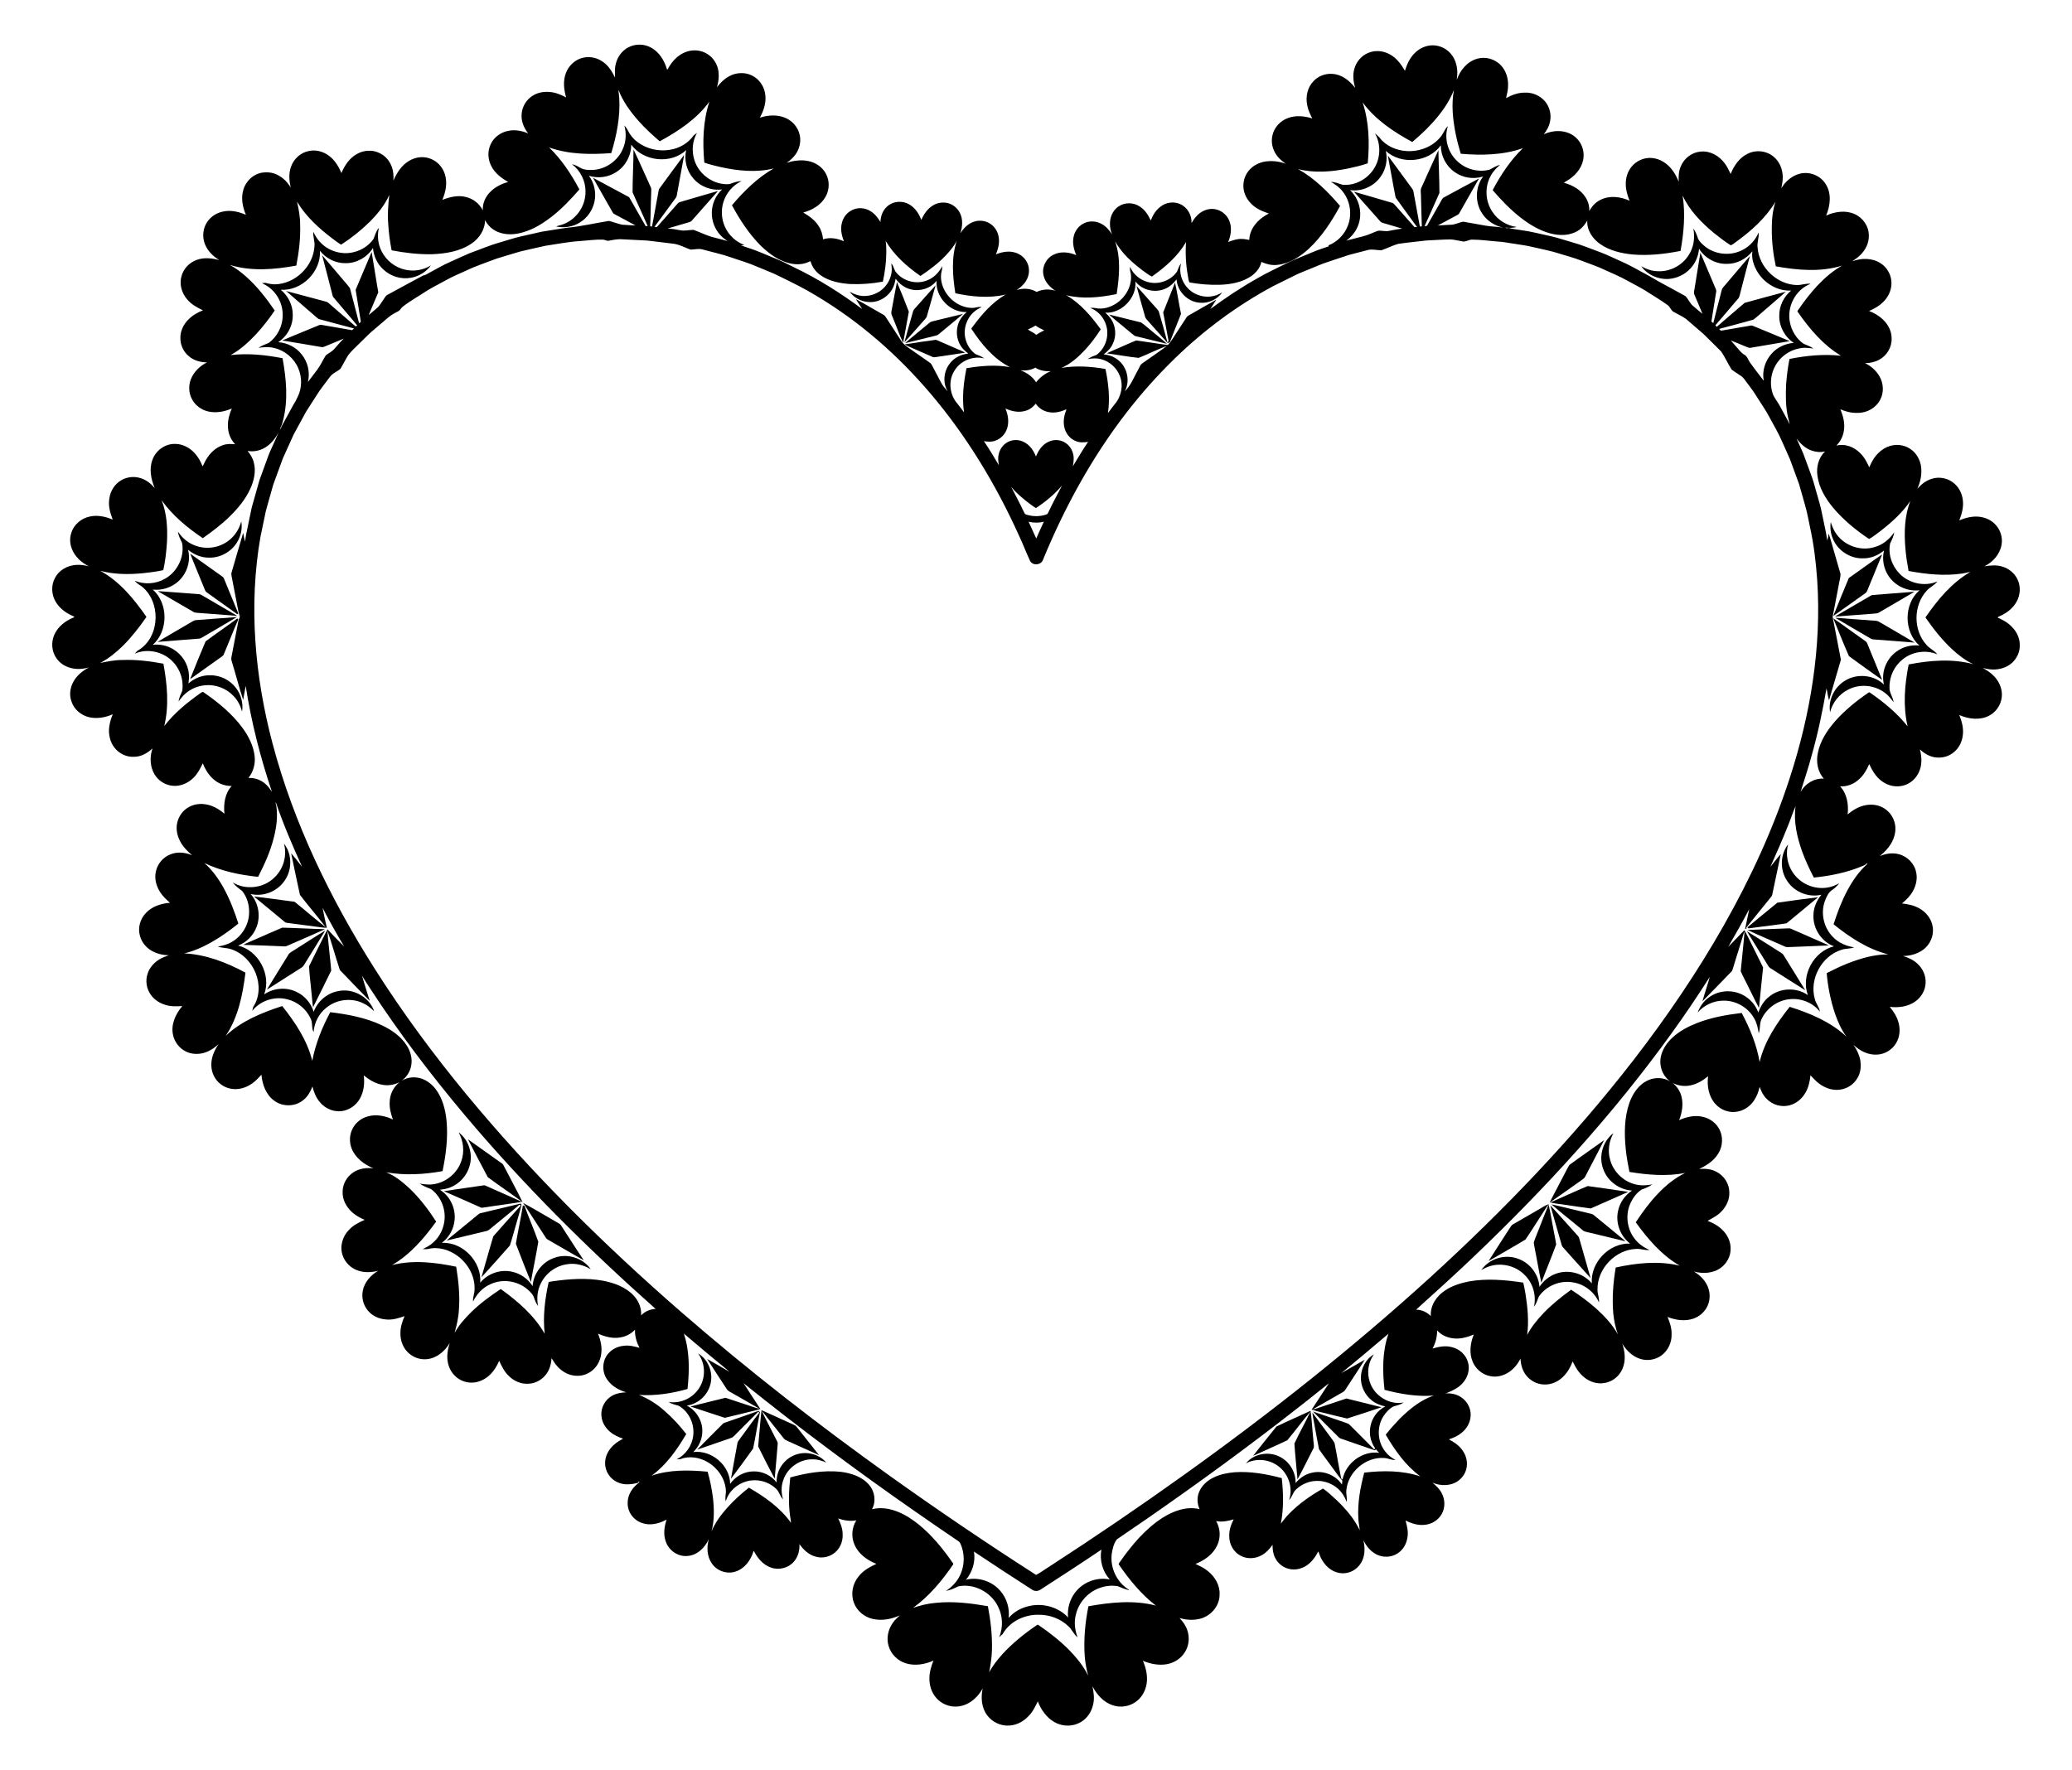
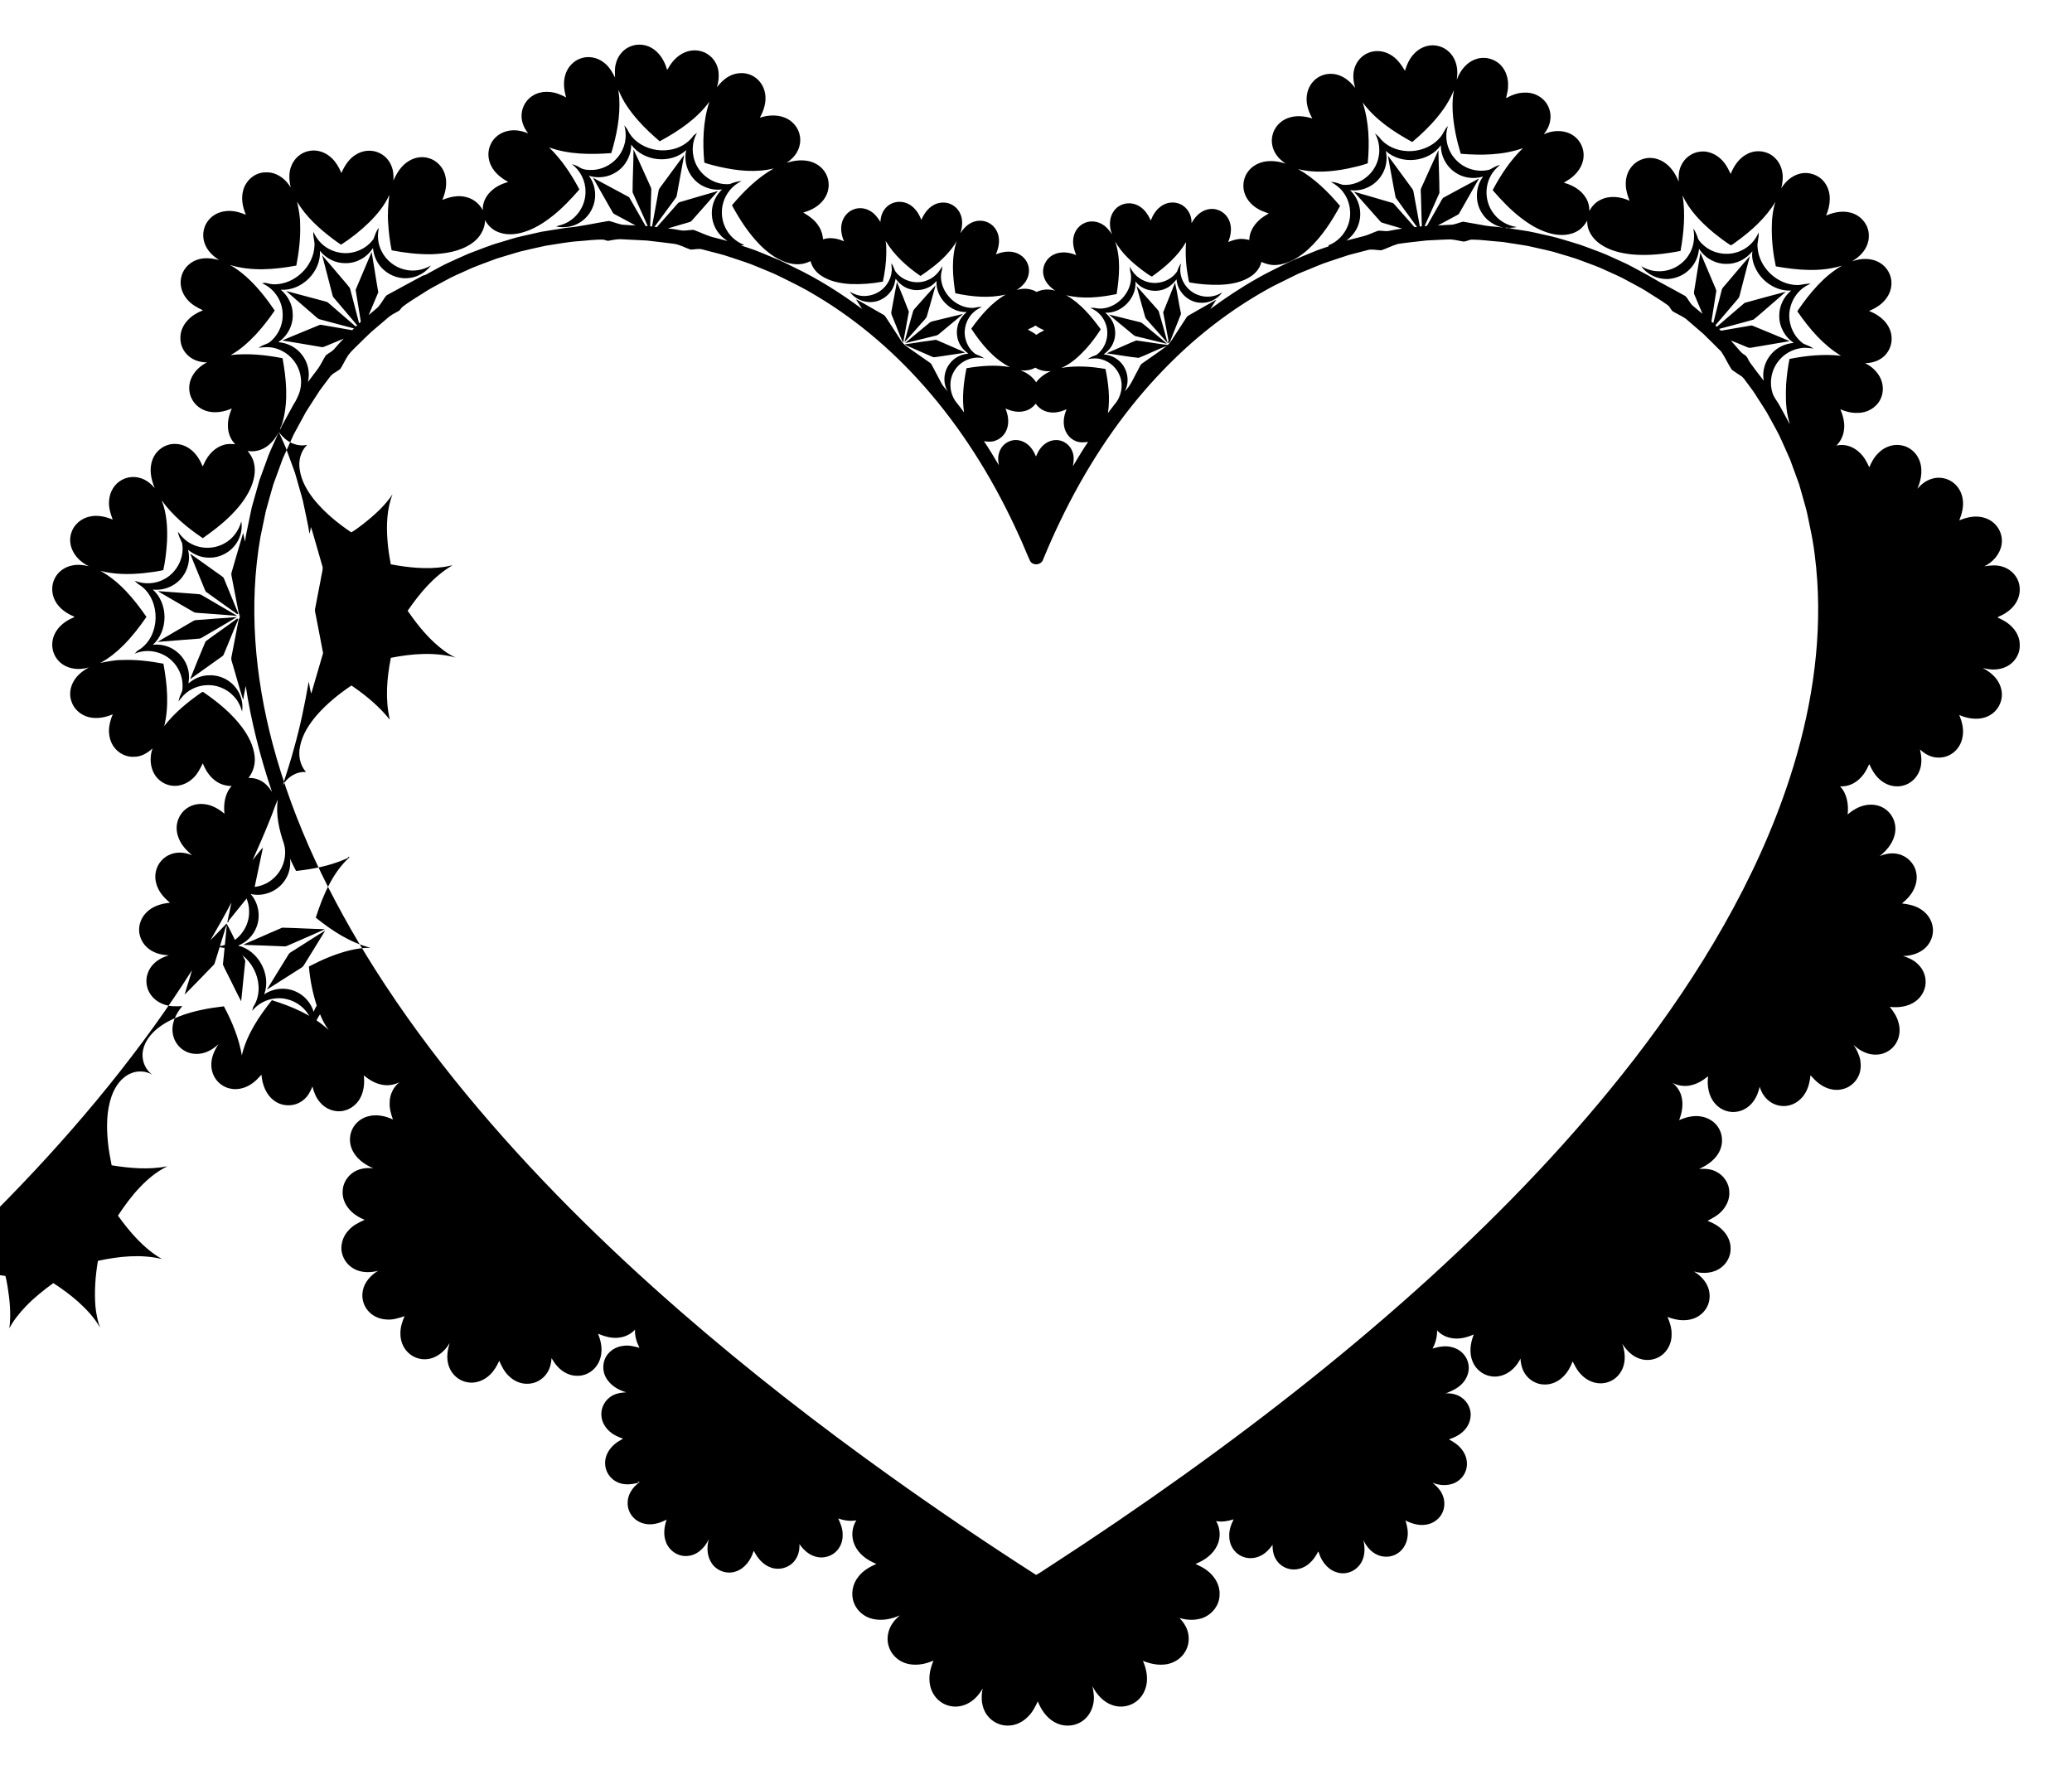
<svg xmlns="http://www.w3.org/2000/svg" enable-background="new 0 0 1971.826 1684.975" version="1.1" viewBox="0 0 1971.8 1685" xml:space="preserve">
-   <path d="m597.8 45.169c6.625-3.644 15.094-3.536 21.706 0.089 7.754 4.174 12.675 12.184 15.1 20.436 0.217 1.142 1.04-0.045 1.213-0.568 3.561-6.523 8.922-12.369 15.879-15.273 6.886-3 15.286-2.527 21.604 1.634 5.802 3.625 9.669 10.02 10.467 16.785 0.549 4.965-6e-3 9.988-1.519 14.743 3.197-4.046 6.842-7.857 11.431-10.32 6.593-3.727 15.037-4.244 21.878-0.862 6.555 3.166 11.271 9.682 12.496 16.83 1.545 8.093-1.053 16.294-4.94 23.34 7.614-2.451 16.173-3.076 23.723-0.038 6.925 2.687 12.465 8.865 14.098 16.154 1.43 5.706 0.306 11.909-2.649 16.958-2.323 4.046-5.801 7.308-9.688 9.848 6.548-1.991 13.537-3.025 20.321-1.704 7.091 1.328 13.747 5.712 17.085 12.209 3.619 6.618 3.414 15.043-0.23 21.61-4.346 8.029-12.797 12.956-21.4 15.241 5.725 3.402 11.405 7.365 14.89 13.199 2.393 3.676 3.58 7.971 4.002 12.311 6.555-2.227 13.703-0.862 19.874 1.896-2.196-5.419-3.497-11.501-2.03-17.283 1.283-5.693 5.342-10.741 10.799-12.918 5.323-2.298 11.635-1.551 16.498 1.5 4.104 2.425 6.995 6.312 9.452 10.295 0.147-5.482 2.189-11.054 6.357-14.743 4.895-4.525 12.356-5.597 18.496-3.223 6.95 2.693 11.558 9.222 14.047 16 2.425-5.45 5.865-10.741 11.131-13.818 4.085-2.572 9.165-3.249 13.856-2.253 5.182 1.264 9.682 4.959 11.916 9.81 2.866 5.923 2.253 12.892 0.262 18.987 2.783-4.346 6.44-8.329 11.271-10.39 5.265-2.374 11.68-2.081 16.619 0.964 4.187 2.47 7.155 6.778 8.271 11.488 1.538 6.063 0.013 12.388-2.361 18.024 5.387-2.215 11.418-3.402 17.175-2.042 5.763 1.328 10.952 5.425 13.084 11.016 2.144 5.131 1.423 11.169-1.359 15.911-2.151 3.823-5.572 6.695-9.19 9.063 6.248-2.049 13.39-1.608 19.096 1.787 5.521-2.668 11.973-2.987 17.8-1.136-5.189-3.351-9.797-8.182-11.195-14.367-2.01-7.761 2.208-16.447 9.382-19.906 6.752-3.485 14.896-2.495 21.681 0.383-2.323-5.489-3.823-11.597-2.483-17.538 1.021-5.08 4.27-9.682 8.788-12.241 5.425-3.172 12.49-2.974 17.909 0.115 4.212 2.24 7.269 6.025 9.854 9.944-2.336-5.872-2.808-12.694-0.345-18.598 1.43-3.293 3.715-6.287 6.804-8.195 5.91-3.944 14.105-3.708 19.951 0.262 4.934 3.044 8.054 8.125 10.454 13.25 1.921-4.991 4.774-9.803 9.127-13.045 5.15-4.155 12.605-5.316 18.687-2.604 7.001 2.955 11.386 10.671 10.958 18.17 2.227-3.951 5.048-7.691 8.891-10.199 4.436-2.987 10.199-4.231 15.381-2.61 5.565 1.532 10.116 6.006 12.005 11.431 2.279 6.318 1.168 13.32-1.391 19.37 4.155-1.615 8.482-3.102 13.014-2.929 2.393-0.045 4.729 0.574 7.091 0.925 0.019-6.778 3.574-13.084 8.278-17.775 2.955-3.051 6.586-5.323 10.288-7.365-4.027-1.442-8.137-2.815-11.705-5.233-5.508-3.504-9.956-8.865-11.705-15.215-1.851-6.701-0.459-14.271 3.861-19.76 3.906-5.157 10.001-8.316 16.326-9.312 6.433-0.868 13.103-0.179 19.179 2.176-3.115-2.451-6.325-4.895-8.578-8.201-3.817-5.336-5.489-12.28-3.944-18.706 1.596-7.537 7.378-13.894 14.577-16.524 7.505-2.891 15.828-2.03 23.365 0.281-2.112-3.944-3.995-8.067-4.812-12.496-1.749-8.042 0.166-17.143 6.063-23.085 4.557-4.831 11.335-7.359 17.941-6.797 8.891 0.517 16.415 6.421 21.559 13.326-1.634-5.923-2.47-12.305-0.702-18.298 1.857-6.752 6.944-12.592 13.499-15.145 6.427-2.629 13.971-1.94 20.015 1.404 6.542 3.376 10.946 9.529 14.609 15.707 1.857-6.076 4.563-12.094 9.14-16.626 3.357-3.446 7.678-5.987 12.394-7.027 6.408-1.519 13.441 0.134 18.63 4.168 5.565 4.219 8.827 10.978 9.458 17.864 0.574 3.415-0.045 6.848-0.287 10.263 3.07-8.878 9.656-17.156 18.93-19.913 8.054-2.572 17.417-0.026 23.129 6.191 4.831 5.17 7.046 12.414 6.727 19.415 0.089 4.008-1.053 7.869-1.908 11.737 5.495-3.006 11.597-5.342 17.96-5.233 7.174-0.325 14.443 2.783 19.083 8.278 4.391 5.15 6.229 12.356 4.857 18.981-0.83 4.595-3.102 8.801-5.999 12.414 9.375-4.423 21.547-4.455 29.786 2.425 5.54 4.551 8.68 11.865 8.073 19.019-0.536 8.814-6.331 16.447-13.441 21.266-1.723 1.193-3.6 2.125-5.297 3.351 8.259 2.304 16.402 6.797 20.908 14.354 2.31 3.727 3.485 8.125 3.255 12.516 2.527-4.289 5.865-8.252 10.441-10.429 8.705-4.551 19.236-3.274 27.897 0.708-1.915-4.997-3.606-10.193-3.581-15.598-0.16-5.948 1.615-12.011 5.406-16.658 4.659-5.865 12.337-9.178 19.811-8.393 7.748 0.753 14.673 5.457 19.192 11.648 2.559 3.293 4.346 7.084 6.012 10.888-0.338-5.036-0.083-10.256 2.062-14.909 3.159-7.518 10.588-13.116 18.764-13.747 8.897-0.951 17.596 3.976 22.772 11.029 2.483 3.083 3.995 6.772 5.814 10.256 3.14-7.92 8.323-15.554 16.256-19.262 8.163-4.136 18.751-2.732 25.427 3.574 4.167 3.778 6.752 9.114 7.531 14.66 0.855 4.921 0 9.899-1.04 14.724 3.804-6.459 9.854-11.846 17.187-13.818 9.305-2.578 19.97 1.436 25.019 9.727 5.84 8.967 4.455 20.596 0.44 30.009 8.374-3.734 18.355-5.336 26.984-1.474 7.953 3.37 13.677 11.59 13.665 20.283 0.306 7.193-3.198 14.137-8.354 18.994-2.247 2.215-4.876 3.951-7.454 5.731 8.552-3.153 18.802-3.363 26.703 1.659 6.65 4.053 10.869 11.782 10.652 19.574-0.089 6.561-3.134 12.867-7.799 17.411-3.778 3.887-8.591 6.523-13.511 8.648 6.012 2.33 11.68 5.891 15.802 10.92 3.472 4.295 5.757 9.746 5.655 15.33 0.274 8.195-4.544 16.275-11.769 20.091-4.104 2.285-8.82 3.255-13.479 3.332 5.763 2.732 10.729 7.244 13.875 12.816 3.708 6.574 4.123 15.024 0.606 21.77-3.97 7.927-12.796 12.924-21.598 12.701-5.68 0.287-11.265-1.168-16.441-3.395 2.757 6.472 4.627 13.677 3.312 20.73-0.792 5.24-3.364 10.135-7.116 13.862 7.997-2.164 16.734 1.13 22.434 6.899 4.027 3.791 6.689 8.737 8.903 13.754 2.138-5.227 5.036-10.256 9.216-14.13 5.757-5.636 14.379-8.571 22.313-6.625 6.204 1.353 11.673 5.527 14.73 11.08 5.259 9.248 3.727 20.717-0.485 30.048 3.606-4.078 7.978-7.652 13.256-9.299 7.608-2.681 16.556-0.721 22.421 4.787 4.206 3.817 6.81 9.229 7.525 14.832 1.015 6.752-0.836 13.511-3.3 19.753 6.121-2.483 12.739-4.219 19.402-3.357 5.323 0.67 10.531 2.917 14.354 6.746 5.272 5.106 7.85 12.924 6.401 20.149-1.627 8.935-8.316 16.358-16.332 20.257 5.667-0.938 11.609-1.532 17.187 0.262 6.153 1.819 11.526 6.223 14.328 12.018 3.261 6.657 2.847 14.89-0.785 21.31-3.159 5.802-8.476 10.141-14.335 13.026-1.251 0.734-2.904 0.951-3.791 2.132 4.838 2.106 9.612 4.672 13.307 8.533 4.882 4.691 8.093 11.367 7.793 18.234 0.121 6.133-2.796 12.088-7.225 16.237-5.068 4.627-12.101 6.701-18.879 6.427-3.063-0.026-6.025-0.817-8.992-1.398 3.702 2.074 7.359 4.353 10.32 7.454 4.557 4.544 7.563 10.735 7.799 17.207 0.262 8.105-4.219 16.154-11.258 20.181-8.922 5.227-20.181 3.925-29.301-0.102 2.598 6.338 4.385 13.288 3.229 20.155-0.957 7.033-5.074 13.696-11.277 17.264-4.595 2.789-10.199 3.644-15.471 2.776-5.317-0.9-10.008-3.842-13.932-7.423 1.621 6.395 2.119 13.256-0.153 19.562-2.074 5.948-6.561 11.092-12.35 13.639-6.701 3.025-14.813 2.413-21.119-1.302-6.81-3.791-11.329-10.544-14.341-17.551l-0.472-0.083c-2.164 5.125-5.061 10.039-9.184 13.837-4.844 4.665-11.558 7.454-18.323 7.021 6.599 7.084 8.201 17.353 7.161 26.678 4.64-3.823 9.886-7.129 15.815-8.508 5.674-1.289 11.89-0.977 17.124 1.736 6.191 3.051 10.735 9.107 12.063 15.873 1.372 6.497-0.428 13.339-3.849 18.923-2.725 4.551-6.51 8.361-10.607 11.68 5.584-2.336 11.884-3.44 17.838-1.876 8.335 1.94 15.273 9.005 16.836 17.456 1.34 6.031-0.134 12.407-3.115 17.73-2.559 4.64-6.35 8.456-10.441 11.756 5.731 0.632 11.552 1.8 16.607 4.723 5.897 3.28 10.614 8.865 12.241 15.477 2.1 7.78-0.632 16.441-6.408 21.961-5.687 5.387-13.62 7.716-21.311 7.882 5.131 1.57 10.193 3.874 14.047 7.71 4.844 4.57 7.748 11.246 7.359 17.941-0.268 7.072-4.212 13.722-9.975 17.736-6.957 4.863-15.86 5.999-24.119 4.997 3.389 4.206 6.484 8.795 8.022 14.035 2.227 6.81 1.666 14.647-2.183 20.774-3.67 6.057-10.39 10.148-17.456 10.601-8.603 0.74-16.875-3.402-22.925-9.273 3.089 4.493 5.527 9.503 6.523 14.903 0.728 5.029 0.44 10.371-1.851 14.998-2.821 6.006-8.399 10.684-14.864 12.248-7.761 2.125-16.166-0.421-22.44-5.176-3.159-2.24-5.629-5.234-8.316-7.965-0.536 5.693-1.806 11.418-4.678 16.415-3.293 5.891-8.878 10.633-15.509 12.216-7.505 1.927-15.898-0.479-21.298-6.019-3.332-3.153-5.45-7.327-6.861-11.635-1.053 4.5-2.617 8.942-5.227 12.79-3.459 5.278-8.916 9.325-15.126 10.652-7.92 1.883-16.638-1.181-21.917-7.301-6.318-7.014-7.965-17.092-6.81-26.206-4.742 3.861-10.078 7.225-16.115 8.527-5.955 1.5-12.33 0.581-17.762-2.183 4.129 3.178 7.225 7.684 8.514 12.758 2.01 7.55 0.606 15.534-2.196 22.689 6.567-2.923 13.913-4.774 21.113-3.459 6.35 1.072 12.375 4.64 15.949 10.071 4.302 6.293 4.901 14.781 1.927 21.757-3.587 8.667-11.68 14.354-19.983 18.055 5.738-0.37 11.743-0.038 16.849 2.898 6.963 3.689 11.852 11.207 11.916 19.16 0.37 6.778-2.674 13.365-7.295 18.202-3.702 4.078-8.673 6.555-13.428 9.139 5.214 1.979 10.282 4.685 14.207 8.725 4.704 4.563 7.857 10.971 7.729 17.615 0.217 6.912-3.274 13.69-8.693 17.902-7.314 5.776-17.475 6.421-26.199 3.989 4.997 3.044 9.49 7.167 12.228 12.407 3.223 6.044 3.676 13.569 0.919 19.874-2.547 5.974-7.805 10.646-13.952 12.669-7.946 2.649-16.677 1.334-24.304-1.73 2.189 5.24 4.034 10.792 3.849 16.549 0.262 7.901-3.529 15.917-10.071 20.443-5.725 3.963-13.281 5.08-19.906 2.917-7.314-2.278-12.956-7.984-16.926-14.347 2.585 7.48 3.415 15.988 0.319 23.448-2.272 5.501-6.695 10.161-12.228 12.433-5.578 2.406-12.095 2.361-17.679 0.019-6.152-2.464-11.067-7.371-14.417-13.007-1.232-1.959-2.074-4.11-3.268-6.076-1.927 5.214-4.691 10.212-8.654 14.169-4.704 4.889-11.405 8.054-18.26 7.78-6.421-0.025-12.65-3.134-16.754-8.022-3.963-4.595-5.693-10.697-5.955-16.664-2.412 4.953-5.98 9.407-10.511 12.586-5.272 3.708-12.082 5.54-18.445 4.11-7.346-1.417-13.696-6.772-16.53-13.658-3.568-8.303-2.227-17.807 1.047-25.97-6.248 2.757-13.154 4.602-20.015 3.644-5.623-0.683-11.086-3.261-14.883-7.512 0.089 6.025-1.455 11.979-4.334 17.264 5.904-1.742 12.241-3.006 18.323-1.34 7.289 1.621 13.601 7.346 15.452 14.647 2.061 7.072-0.562 14.903-5.591 20.085-3.88 4.206-9.133 6.676-14.341 8.795-0.459 0.121-1.385 0.364-1.845 0.485 5.336-0.294 10.882 0.67 15.343 3.772 6.395 4.206 10.103 12.305 8.654 19.881-0.983 6.548-5.361 12.209-10.856 15.72-2.93 1.972-6.255 3.21-9.542 4.423 4.614 2.489 9.184 5.406 12.337 9.707 4.225 5.304 5.993 12.656 3.995 19.211-1.736 6.07-6.574 11.061-12.49 13.186-6.293 2.234-13.422 1.679-19.536-0.881 3.376 2.738 6.612 5.789 8.667 9.688 3.485 6.223 3.663 14.347-0.07 20.513-3.159 5.361-8.916 9.018-15.075 9.784-6.644 1.028-13.282-1.04-19.16-4.002 1.615 5.418 2.891 11.175 1.717 16.83-0.996 5.891-4.346 11.475-9.49 14.635-6.133 3.925-14.398 3.983-20.691 0.389-5.24-2.91-9.069-7.818-11.616-13.148 1.468 6.529 1.736 13.703-1.276 19.862-2.572 5.45-7.62 9.701-13.505 11.099-6.05 1.615-12.669-0.172-17.564-3.931-4.614-3.657-7.997-8.782-9.791-14.367-0.364-0.587-0.268-1.481-0.938-1.729-2.119 4.167-4.768 8.137-8.354 11.201-5.361 4.838-13.218 7.091-20.226 5.01-5.329-1.513-9.943-5.355-12.35-10.333-1.985-3.804-2.47-8.163-2.444-12.382-2.84 4.066-6.338 7.812-10.773 10.141-5.891 3.21-13.428 3.542-19.396 0.364-6.893-3.427-11.175-11.131-11.022-18.745-0.255-5.623 1.659-11.041 4.168-15.981-5.374 1.627-11.092 2.751-16.69 1.666 4.117 6.867 4.48 15.739 1.091 22.97-3.912 8.603-12.088 14.386-20.666 17.775 3.97 1.991 8.093 3.791 11.539 6.67 6.797 5.303 11.814 13.594 11.341 22.434 0.109 11.22-8.891 21.234-19.734 23.346-6.076 1.347-12.439 0.753-18.387-0.881 3.249 3.261 5.955 7.135 7.41 11.539 2.432 6.976 1.576 15.088-2.547 21.266-3.638 5.731-9.765 9.637-16.377 10.965-7.882 1.544-16.02-0.083-23.346-3.121 2.649 6.012 4.244 12.611 3.849 19.211-0.466 7.365-3.874 14.667-9.771 19.224-6.389 5.061-15.369 6.548-23.04 3.791-8.61-2.885-14.986-10.097-19.019-17.985 1.181 5.776 2.068 11.795 0.574 17.609-1.494 6.663-5.546 12.879-11.501 16.371-7.595 4.672-17.692 4.589-25.344 0.096-7.525-4.27-12.637-11.769-15.752-19.683-2.457 5.036-4.933 10.224-9.018 14.188-4.582 4.889-10.895 8.323-17.647 8.782-8.329 0.791-16.773-3.185-21.649-9.937-5.355-7.212-5.968-16.817-4.148-25.351-3.134 5.61-7.563 10.646-13.205 13.824-5.15 2.929-11.335 4.193-17.181 3.038-5.687-1.053-10.978-4.206-14.532-8.776-3.868-4.787-5.757-10.99-5.75-17.098-0.14-6.044 1.602-11.928 3.817-17.481-8.163 3.619-17.628 5.246-26.301 2.553-7.723-2.368-14.137-8.68-16.358-16.473-2.342-7.582-0.415-16.026 4.219-22.338 1.774-2.591 4.161-4.646 6.408-6.797-7.933 3.6-17.009 5.348-25.612 3.408-8.016-1.755-15.088-7.563-17.998-15.279-3.236-8.303-1.372-18.139 4.244-24.98 4.308-5.712 10.697-9.267 17.085-12.171-8.635-3.415-16.856-9.293-20.685-18.017-3.434-7.448-2.783-16.492 1.596-23.404-5.789 1.015-11.756 0.166-17.239-1.851 2.202 4.697 4.257 9.669 4.225 14.954 0.319 5.629-1.506 11.405-5.31 15.611-5.029 5.699-13.46 8.048-20.711 5.731-6.376-1.813-11.399-6.568-15.094-11.903 0.345 5.955-1.245 12.196-5.265 16.728-5.208 6.14-14.264 8.393-21.802 5.668-7.423-2.528-12.797-8.871-16.217-15.694-0.096 6e-3 -0.274 0.026-0.364 0.032-2.572 8.482-8.393 16.702-17.162 19.453-8.201 2.795-17.947-0.645-22.657-7.895-4.5-6.567-4.908-15.19-2.815-22.676 0.026-0.089 0.064-0.268 0.083-0.357-3.708 8.201-11.175 15.598-20.589 16.102-8.942 0.772-17.621-5.348-20.404-13.779-2.483-6.752-1.436-14.137 0.785-20.793-5.355 2.744-11.303 4.755-17.398 4.397-5.278-0.383-10.544-2.508-14.181-6.421-3.612-3.746-5.693-8.948-5.47-14.156-0.038-7.94 4.997-15.062 11.329-19.453-0.517-0.402-1.066-0.689-1.659-0.868 0.274 0.402 0.562 0.817 0.868 1.245-6.504 1.762-13.716 2.661-20.034-0.268-7.174-3.038-12.114-10.582-11.986-18.375-0.064-7.027 3.817-13.556 9.108-17.953 2.393-2.138 5.259-3.6 7.984-5.24-4.474-1.525-8.897-3.472-12.484-6.612-4.021-3.446-7.123-8.188-7.895-13.492-1.34-7.116 1.825-14.724 7.525-19.109 4.48-3.6 10.307-4.646 15.898-4.927-6.848-1.927-13.46-5.642-17.685-11.488-5.904-7.576-5.521-19.306 1.334-26.161 3.568-3.823 8.635-6.07 13.799-6.58 5.119-0.785 10.218 0.542 15.12 1.889-2.712-5.329-4.551-11.233-4.212-17.271-3.708 4.008-8.814 6.625-14.207 7.435-7.155 1.289-14.411-0.779-20.953-3.599 2.323 6.057 3.97 12.605 2.981 19.121-0.683 6.038-3.625 11.852-8.323 15.751-4.008 3.415-9.261 5.323-14.532 5.214-7.289 0.096-14.188-3.67-18.923-9.056-2.215-2.285-3.778-5.068-5.482-7.723-0.294 4.978-1.538 10.001-4.34 14.188-3.874 5.936-10.684 9.95-17.807 10.154-6.906 0.447-13.741-2.585-18.566-7.435-4.225-3.957-6.765-9.229-9.095-14.411-2.106 4.666-4.665 9.235-8.374 12.835-4.57 4.742-10.958 7.793-17.577 7.971-6.057 0.057-12.177-2.304-16.39-6.701-3.421-3.357-5.61-7.831-6.542-12.503-1.225-6.203-0.109-12.554 1.736-18.509-4.538 7.825-12.248 14.373-21.502 15.343-6.701 0.772-13.69-1.781-18.394-6.599-4.665-4.589-7.021-11.226-6.982-17.704-0.134-5.789 1.679-11.399 3.963-16.645-5.648 1.979-11.577 3.817-17.641 3.172-6.478-0.415-12.899-3.255-17.117-8.259-4.474-5.151-6.37-12.382-4.997-19.051 1.519-8.182 7.525-14.781 14.475-18.962-6.58 1.589-13.709 1.915-20.098-0.632-6.242-2.419-11.367-7.601-13.511-13.958-3.083-8.52-0.191-18.387 6.165-24.623 4.008-4.353 9.427-6.938 14.724-9.337-5.993-2.496-11.724-6.082-15.681-11.322-3.485-4.417-5.54-10.033-5.259-15.688 0.038-7.155 3.983-13.984 9.854-17.966 5.616-3.932 12.739-4.831 19.415-4.072-8.814-3.644-17.251-9.861-20.768-19.026-2.349-6.07-2.03-13.16 1.047-18.911 2.929-5.68 8.399-9.899 14.558-11.514 7.92-2.215 16.428-0.466 23.729 2.981-1.838-5.246-3.415-10.709-3.076-16.326 0.064-7.359 3.466-14.615 9.325-19.121-5.125 2.495-10.99 3.555-16.619 2.342-6.542-1.13-12.254-4.768-17.366-8.833 0.938 7.403 0.121 15.273-3.561 21.872-3.178 5.782-8.814 10.237-15.279 11.68-8.386 2.068-17.596-1.506-22.957-8.137-3.619-4.231-5.712-9.51-7.04-14.858-1.972 4.825-4.461 9.644-8.699 12.873-7.665 6.453-19.587 6.638-27.591 0.689-7.882-5.648-11.494-15.439-12.241-24.802-2.827 2.981-5.553 6.127-8.999 8.437-5.853 4.155-13.384 6.35-20.506 4.819-6.759-1.276-12.752-5.929-15.758-12.107-3.057-6.044-3.089-13.307-0.951-19.645 1.181-3.817 3.229-7.263 5.329-10.633-4.302 4.155-9.586 7.442-15.464 8.763-5.278 1.066-10.99 0.67-15.815-1.864-6.127-3.038-10.639-9.005-11.992-15.7-2.183-9.976 2.483-19.951 8.852-27.399-5.591 0.357-11.36 0.53-16.734-1.321-5.661-1.768-10.792-5.412-13.958-10.467-3.472-5.438-4.448-12.414-2.502-18.572 1.755-5.942 6.063-10.901 11.322-14.054 2.776-1.806 5.961-2.789 9.025-3.97-5.75-0.07-11.539-1.411-16.524-4.34-5.182-3.044-9.293-8.035-10.882-13.875-2.361-7.633 0.083-16.307 5.585-21.993 5.853-6.35 14.545-9.012 22.925-9.739-3.306-2.872-6.58-5.872-9.005-9.554-3.893-5.77-6.031-13.084-4.461-19.996 1.41-7.352 6.797-13.754 13.767-16.46 6.644-2.77 14.226-1.959 20.742 0.779-4.417-3.778-8.622-7.978-11.335-13.173-2.853-5.387-4.251-11.775-2.808-17.781 1.366-6.197 5.399-11.788 10.971-14.871 6.382-3.689 14.373-3.746 21.215-1.353 4.704 1.672 8.942 4.436 12.733 7.652-1.002-9.165 0.415-19.338 6.88-26.359-5.814-0.026-11.648-1.819-16.173-5.527-5.285-4.059-8.884-9.95-11.29-16.077-2.438 4.844-4.838 9.861-8.801 13.69-5.163 5.176-12.541 8.457-19.913 7.691-6.976-0.625-13.505-4.723-17.124-10.709-4.499-7.378-4.851-16.798-2.03-24.84-4.812 4.429-10.92 8.035-17.647 7.952-7.18 0.434-14.296-3.134-18.636-8.788-3.523-4.512-5.112-10.282-5.17-15.943 0.077-5.425 1.493-10.748 3.625-15.713-7.04 3.064-14.973 4.5-22.549 2.783-7.659-1.813-14.43-7.563-16.798-15.158-2.291-6.255-1.162-13.358 2.113-19.051 3.287-5.833 8.725-10.058 14.532-13.186-7.257 2.157-15.439 2.113-22.293-1.334-4.717-2.298-8.546-6.318-10.678-11.105-2.866-6.338-2.483-13.977 0.753-20.098 3.478-6.727 9.771-11.609 16.639-14.539 0.542-0.408 1.921-0.383 1.493-1.34-7.155-2.878-13.881-7.582-17.724-14.411-3.874-6.695-4.219-15.381-0.542-22.229 3.127-6.14 9.261-10.461 15.937-11.884 5.412-1.27 11.073-0.696 16.409 0.657-7.25-3.459-13.639-9.414-16.415-17.079-1.685-4.646-1.966-9.822-0.37-14.532 2.374-8.188 9.835-14.322 18.126-15.828 7.212-1.5 14.615 0.249 21.31 2.981-2.393-6.216-4.334-12.937-3.249-19.645 0.83-7.276 5.068-14.22 11.501-17.838 5.495-3.21 12.343-3.912 18.381-1.908 5.348 1.602 9.765 5.253 13.358 9.42-3.51-8.342-5.489-17.972-2.234-26.716 3.019-8.916 11.928-15.483 21.4-15.33 7.908-0.089 15.362 4.231 20.162 10.358 2.681 3.287 4.665 7.078 6.204 11.016 1.379-2.03 2.055-4.429 3.408-6.472 3.593-6.204 9.139-11.539 16.071-13.747 3.702-1.347 7.716-1.187 11.571-0.811-4.551-4.659-7.014-11.175-6.918-17.666-0.179-5.674 1.506-11.182 3.644-16.377-6.88 3.006-14.641 4.506-22.07 2.91-6.727-1.449-12.867-5.884-15.937-12.094-3-5.674-3.242-12.624-0.951-18.585 2.795-7.084 8.591-12.79 15.381-16.09-6.031-0.115-12.228-1.71-16.939-5.629-5.297-4.2-8.539-10.933-8.374-17.704-0.108-6.472 2.885-12.771 7.429-17.296 3.868-4.091 8.871-6.931 14.073-8.961-5.533-2.591-11.054-5.623-15.024-10.397-5.323-6.044-7.78-14.845-5.272-22.632 1.979-6.912 7.557-12.509 14.271-14.935 6.931-2.61 14.513-1.698 21.502 0.153-5.859-3.638-11.131-8.693-13.645-15.241-2.744-6.944-1.947-15.286 2.425-21.393 3.561-5.163 9.331-8.648 15.49-9.682 7.142-1.436 14.501 0.377 21.068 3.21-3.025-7.257-4.742-15.464-2.559-23.206 2.183-8.648 9.707-15.828 18.63-17.009 3.632-0.364 7.41-0.313 10.888 0.913 6.669 2.31 12.248 7.314 15.72 13.409-1.481-6.695-2.113-13.869 0.479-20.385 2.719-7.231 9.184-13.058 16.849-14.449 6.427-1.417 13.269 0.389 18.566 4.18 5.846 4.085 9.624 10.378 12.337 16.843 3.076-7.257 7.678-14.29 14.762-18.158 6.376-3.676 14.558-4.263 21.24-1.028 5.202 2.355 9.356 6.797 11.495 12.075 1.934 4.474 2.291 9.433 1.998 14.245 3.236-7.352 7.761-14.609 14.877-18.745 5.597-3.421 12.662-4.582 18.962-2.547 7.212 2.119 12.982 8.125 15.158 15.273 2.534 8.093 0.83 16.785-2.444 24.399 7.091-2.77 14.935-4.736 22.491-2.719 6.912 1.564 12.886 6.37 16.045 12.694-0.447-6.561 2.502-13.013 7.11-17.583 4.595-4.761 10.735-7.646 17.009-9.484-6.516-3.632-12.784-8.405-16.134-15.266-3.325-6.363-3.619-14.271-0.44-20.749 3.127-6.772 9.893-11.475 17.187-12.688 6.216-1.193 12.65 0.115 18.432 2.495-4.2-5.272-6.982-12.024-6.191-18.847 0.594-7.135 4.889-13.837 11.105-17.385 4.468-2.7 9.81-3.574 14.966-3.204 5.776 0.281 11.22 2.534 16.268 5.221-2.272-7.461-3.089-15.72-0.268-23.155 2.406-6.414 7.62-11.807 14.156-14.009 7.206-2.572 15.554-0.983 21.585 3.651 5.074 3.619 8.316 9.108 11.009 14.603-0.038-4.219-0.453-8.527 0.664-12.656 1.438-6.703 5.791-12.76 11.835-16.028m-9.197 40.323c0.038 2.559 0.562 5.08 0.721 7.633 1.104 17.838-2.464 35.619-7.582 52.628-19.785 1.487-40.247 1.353-59.157-5.393 11.897 11.482 21.113 25.44 28.816 39.991-7.888 9.031-16.134 17.838-25.574 25.28-8.437 6.625-17.711 12.567-28.114 15.509-7.684 2.33-16.243 2.776-23.78-0.3-5.316-2.106-9.688-6.255-12.324-11.303-0.032 9.063-5.444 17.385-12.848 22.3-11.08 7.576-24.833 9.676-37.968 10.18-12.784 0.191-25.535-1.308-38.07-3.753-1.621-8.297-2.789-16.702-3.236-25.153-0.804-9.197-0.013-18.426 1.015-27.565-4.327 9.854-11.297 18.272-18.853 25.829-8.252 8.048-17.309 15.324-27.016 21.534-2.878-1.71-5.495-3.829-8.208-5.782-12.962-9.816-25.287-21.042-33.698-35.115 1.576 7.155 2.987 14.405 2.929 21.764 0.447 13.109-1.142 26.186-3.625 39.04-20.813 3.81-42.742 5.687-63.274-0.613 5.572 2.929 10.569 6.829 15.298 10.952 10.639 9.427 19.396 20.736 27.418 32.409-5.399 8.003-11.367 15.637-17.896 22.753-7.116 7.525-14.903 14.647-24.036 19.664 16.485-1.857 33.162-0.185 49.38 3.006 3.529 19.428 5.502 39.742 0.511 59.1-0.734 2.298-1.155 4.761-2.444 6.835-0.032 0.332-0.102 1.002-0.134 1.334-0.185 0.351-0.562 1.053-0.747 1.404 0.913-1.059 1.538-2.272 1.813-3.638 3.791-6.867 7.467-13.798 11.271-20.659 1.493-2.266 2.834-4.627 3.9-7.129 4.404-8.527 4.582-18.981 0.759-27.75-4.027-9.561-12.803-16.9-22.906-19.23-4.889-1.264-9.937-0.83-14.877-0.185 2.936-2.1 6.389-3.178 9.644-4.627 8.367-6.012 13.499-16.262 13.313-26.563 0.223-11.277-5.993-22.395-15.656-28.19-1.5-0.874-3.108-1.564-4.493-2.623 0.262 0.102 0.791 0.313 1.059 0.421 0.913-0.057 1.825-0.121 2.738-0.243 2.872 0.804 5.821 1.404 8.814 1.423 19.364-0.236 36.896-17.13 37.815-36.481 0.472-4.563-1.627-8.916-1.008-13.479 2.981 6.95 8.259 12.905 14.986 16.402 7.167 3.759 15.726 4.946 23.583 2.878 7.397-1.825 14.264-6.248 18.636-12.535 1.481-3.606 2.4-7.601 5.138-10.544-1.838 7.397-0.964 15.445 2.534 22.236 4.314 8.725 12.643 15.362 22.147 17.526 8.367 2.068 17.43 0.472 24.776-3.97-4.506 6.191-11.514 10.441-19.051 11.718-9.312 1.73-19.306-1.385-26.18-7.857-5.808-5.227-9.216-12.752-9.893-20.487-5.412 8.756-15.445 14.494-25.772 14.456-9.49 0.262-18.828-4.327-24.68-11.756 1.162 19.9-17.411 38.338-37.298 37.075 6.925 5.693 11.411 14.405 11.399 23.429 0.421 10.429-5.068 20.762-13.805 26.423 8.603 0.683 16.996 4.793 22.312 11.673 5.865 7.218 8.201 17.207 5.936 26.257 3.006-3.874 5.923-7.812 8.878-11.718 3.229-4.219 5.291-9.165 8.131-13.613 2.432-2.087 5.533-3.332 7.729-5.719 3.115-3.402 5.942-7.072 9.331-10.218-5.891 2.438-11.788 4.851-17.666 7.314-1.053 0.421-2.151 0.983-3.319 0.728-12.503-2.036-24.961-4.365-37.477-6.306 11.597-5.068 23.385-9.688 35.051-14.583 1.187-0.683 2.521-0.179 3.766 6e-3 8.942 1.589 17.902 3.019 26.837 4.653 1.174 0.472 1.781-0.925 2.534-1.538-10.869-2.795-21.681-5.833-32.543-8.674-0.996-0.223-1.857-0.779-2.585-1.474-9.765-8.527-19.67-16.9-29.39-25.478 12.356 3.223 24.661 6.644 37.017 9.88 1.123 0.313 2.336 0.574 3.191 1.442 8.469 7.327 16.951 14.635 25.401 21.974 0.606 0.811 1.436-0.204 2.068-0.402-7.416-9.101-15.183-17.915-22.702-26.94-0.37-0.453-0.613-0.964-0.734-1.532-3.344-12.803-6.561-25.644-9.976-38.428 5.533 6.299 10.875 12.771 16.326 19.14 3.325 4.097 7.04 7.914 10.122 12.184 3.038 11.067 5.693 22.242 8.699 33.315 0.625-0.472 1.838-0.887 1.596-1.864-1.532-9.165-2.949-18.349-4.487-27.514-0.128-1.053-0.606-2.189-0.057-3.198 4.972-11.718 9.918-23.448 14.89-35.166 2.266 12.765 4.059 25.612 6.338 38.377-3.032 7.218-6.108 14.418-9.146 21.63 2.623-2.036 5.029-4.321 7.601-6.408 2.776-2.208 4.353-5.463 6.414-8.271 1.27-1.672 2.113-3.88 4.174-4.742 11.271-6.038 22.415-12.311 33.724-18.266 2.291-0.185 4.097-1.787 6.108-2.738 6.376-3.344 12.528-7.135 19.16-9.969 6.197-2.744 12.299-5.706 18.553-8.329 9.778-3.523 19.332-7.691 29.365-10.467 7.001-1.998 13.881-4.442 21.017-5.948 6.165-1.359 12.318-2.802 18.483-4.174 7.837-1.359 15.72-2.457 23.576-3.734 13.601-1.174 26.901-4.404 40.362-6.548 4.27 0.945 8.335 2.693 12.624 3.58 4.251 0.364 8.52 0.511 12.79 0.772-6.491-3.606-13.071-7.052-19.606-10.575-0.779-0.453-1.666-0.862-2.055-1.723-6.306-11.035-12.541-22.115-18.853-33.15 11.175 5.98 22.319 12.011 33.494 17.985 1.27 0.543 1.723 1.94 2.406 3.032 4.716 8.322 9.407 16.658 14.201 24.936 0.651 0.019 1.308 0.038 1.972 0.064-4.57-10.818-9.714-21.393-14.367-32.173-0.026-13.581 0.868-27.176 0.874-40.77 5.731 11.756 10.799 23.831 16.32 35.69 1.149 2.164 0.357 4.71 0.491 7.04-0.491 10.103-0.389 20.225-0.97 30.322 0.587 0.096 1.187 0.191 1.787 0.287 2.17-11.437 4.212-22.9 6.325-34.349 0.153-1.206 0.989-2.144 1.659-3.102 7.589-10.212 14.966-20.583 22.619-30.75-2.355 12.956-4.768 25.906-7.091 38.862-0.16 1.034-0.785 1.896-1.372 2.725-6.638 8.954-13.154 17.992-19.798 26.94 0.747 0.07 1.506 0.147 2.272 0.223 6.593-7.461 13.192-14.915 19.779-22.383 0.925-1.308 2.604-1.506 4.021-1.972 11.475-3.293 22.88-6.823 34.375-10.007-8.252 9.382-16.581 18.706-24.814 28.108-0.881 1.238-2.425 1.506-3.772 1.921-6.401 1.851-12.79 3.759-19.192 5.629 3.868 0.325 7.71 0.862 11.514 1.653 4.283 0.996 8.648-0.313 12.962-0.319 6.874 2.432 13.377 5.974 20.551 7.525 3.912 1.047 7.863 1.947 11.737 3.134-2.272-1.666-4.602-3.3-6.504-5.399-5.533-5.789-8.552-13.83-8.374-21.821 0.128-8.246 3.734-16.332 9.797-21.93-10.212 1.385-20.915-2.674-27.514-10.595-6.261-7.238-8.827-17.468-6.669-26.799-14.564 13.639-40.674 10.875-52.322-5.246 0.045 10.295-5.297 20.391-13.964 25.976-7.627 5.112-17.564 6.491-26.301 3.67 5.24 6.995 7.148 16.262 5.272 24.782-1.717 7.908-6.599 15.12-13.473 19.44-6.695 4.448-15.209 5.693-23.008 4.053 2.559-1.072 5.38-1.391 7.901-2.604 12.018-4.921 20.315-17.558 20.072-30.539 0.153-10.097-4.799-20.059-12.873-26.11 2.578 0.53 4.991 1.653 7.237 3.006 3.829 2.553 8.693 2.585 13.128 2.393 12.146-0.779 23.429-8.865 28.095-20.098 3.089-6.982 3.446-14.954 1.359-22.268 1.187 1.506 2.54 2.923 3.319 4.704 2.055 4.289 5.157 8.08 8.954 10.946 8.686 6.727 20.289 9.407 31.088 7.576 8.974-1.372 17.462-6.235 22.695-13.741 1.066-0.728 2.093-1.525 3.108-2.336-4.48 7.761-5.208 17.449-2.451 25.925 4.321 13.964 18.834 24.119 33.488 22.785 3.651-1.334 7.365-2.795 11.322-2.789-8.38 3.836-14.762 11.526-17.341 20.328-2.215 7.454-1.723 15.688 1.449 22.798 3.478 8.105 10.39 14.673 18.726 17.621-1.091 0.147-2.189 0.23-3.261 0.351 2.157 0.868 4.365 1.583 6.58 2.304 8.712 2.712 16.983 6.638 25.459 9.995 6.293 2.406 12.229 5.623 18.272 8.565 22.983 10.933 44.536 24.648 64.972 39.768-1.864-3.185-4.129-6.114-5.91-9.337 8.693 4.563 17.06 9.746 25.65 14.513 1.927 0.811 2.834 2.744 3.932 4.385 4.455 6.867 8.967 13.696 13.403 20.583 1.908 3.134 4.94 5.336 7.94 7.352 6.472 4.525 12.918 9.082 19.396 13.594 0.849 0.517 1.442 1.315 1.883 2.208 2.955 5.674 5.98 11.316 8.935 16.99 1.551 3.108 4.053 5.559 6.223 8.227-4.972-8.144-4.008-19.14 1.851-26.569 4.129-5.616 10.856-8.891 17.717-9.535-2.706-2.087-5.399-4.334-7.193-7.289-4.231-6.51-4.85-15.1-1.959-22.261 1.57-3.963 4.385-7.308 7.627-10.02-15.681 0.772-29.831-14.105-28.759-29.684-5.591 7.206-15.592 10.378-24.374 8.137-5.929-1.334-11.016-5.246-14.507-10.135-0.274 0.849-0.44 1.73-0.606 2.604-1.245 7.142-6.076 13.473-12.471 16.805-10.122 5.68-24.004 2.476-30.616-7.059 4.174 2.47 8.916 4.078 13.798 4.104 6.772-0.051 13.569-2.687 18.375-7.512 4.417-4.276 7.231-10.18 7.755-16.307 0.294-2.451-0.364-4.895-0.287-7.346 1.819 2.247 2.342 5.15 3.702 7.64 6.778 9.465 20.34 13.084 30.96 8.322 6.095-2.444 10.703-7.48 13.69-13.218-6e-3 1.519-0.051 3.051-0.485 4.519-1.544 5.725-0.447 11.884 2.036 17.187 4.895 10.237 15.49 17.979 27.042 18.03 2.572 0.121 5.029-1.187 7.608-0.804 0.243-0.077 0.74-0.223 0.983-0.3 0.038 0.102 0.109 0.306 0.14 0.415-2.553 1.245-5.093 2.604-7.186 4.557-7.014 6.146-10.346 16.281-8.042 25.363 1.34 5.801 4.704 11.22 9.561 14.711 2.878 1.206 5.891 2.208 8.412 4.142-10.952-2.891-23.283 2.413-28.79 12.273-5.757 9.529-4.129 22.536 3.172 30.75 2.196 2.687 4.2 5.514 6.293 8.278-2.01-13.996-0.447-28.229 2.361-42.008 13.626-2.259 27.654-3.51 41.344-1.008-15.751-8.029-27.271-22.121-36.8-36.647 9.037-12.458 19.236-24.699 32.767-32.454-15.758 3.759-32.25 2.132-47.918-1.213-2.617-16.517-3.97-33.858 1.334-50.005-2.566 5.189-6.401 9.624-10.307 13.85-7.142 7.627-15.605 13.843-24.214 19.702-12.962-8.973-25.063-19.766-33.201-33.424 0.747 3.695 0.676 7.506 0.676 11.265-0.051 9.261-1.334 18.483-3.261 27.527-10.237 1.934-20.704 2.719-31.114 2.291-9.573-0.651-19.472-2.515-27.578-7.946-4.825-3.185-8.642-7.991-10.078-13.652-0.881-0.134-1.672 0.613-2.489 0.836-7.154 3.07-15.394 2.247-22.497-0.53-8.878-3.28-16.453-9.254-23.11-15.847-10.869-11.092-19.402-24.227-26.754-37.841 11.45-13.499 24.272-26.25 39.781-35.026-16.805 4.168-34.388 2.285-51.096-1.43-5.016-1.257-10.154-2.31-14.973-4.136-1.813-19.383-1.289-39.353 4.799-57.996-12.056 16.53-29.524 28.044-47.248 37.726-7.059-6.089-13.971-12.382-20.136-19.389-7.81-8.821-14.965-18.541-19.126-29.647m794.94 0.441c-3.721 9.439-9.363 17.998-15.822 25.778-7.091 8.61-15.209 16.307-23.723 23.48-17.724-9.695-35.166-21.221-47.242-37.745 6.165 18.63 6.714 38.651 4.882 58.034-6.172 2.215-12.65 3.593-19.051 5.01-15.49 3.07-31.726 4.455-47.184 0.479 15.547 8.795 28.42 21.547 39.896 35.083-7.991 14.788-17.322 29.122-29.659 40.674-8.456 7.793-18.783 14.456-30.507 15.464-5.08 0.568-10.103-0.836-14.718-2.853-1.149 5.597-5.004 10.295-9.618 13.499-8.75 5.993-19.613 7.927-30.029 8.252-9.669 0.274-19.332-0.523-28.841-2.24-0.983-1.979-0.97-4.365-1.481-6.529-1.927-10.499-2.444-21.221-1.71-31.867-7.844 13.486-19.913 23.87-32.486 32.805-3.108-1.347-5.776-3.759-8.616-5.661-10.237-7.678-20.085-16.498-26.372-27.795 5.553 16.102 3.983 33.577 1.442 50.107-15.707 3.261-32.237 4.997-47.995 1.104 13.569 7.735 23.768 19.996 32.856 32.454-4.212 6.593-8.903 12.892-14.137 18.706-6.689 7.212-14.137 14.143-23.302 18.03 13.901-2.355 28.127-1.391 41.957 1.015 2.821 13.76 4.429 27.999 2.33 41.983 2.164-2.706 4.097-5.578 6.293-8.259 6.408-7.174 8.603-18.03 5.048-27.042-2.815-7.518-9.344-13.505-17.034-15.739-4.436-1.404-9.108-1.181-13.601-0.313 2.138-1.423 4.429-2.642 6.906-3.395 1.57-0.44 2.789-1.557 3.931-2.674 5.31-5.08 8.188-12.541 7.85-19.862-0.389-9.88-6.893-19.409-16.288-22.766 1.742-0.128 3.517-0.262 5.246 0.172 6.855 1.423 14.035-0.798 19.753-4.602 9.05-6.121 15.311-17.2 13.62-28.299-0.555-2.113-0.932-4.276-0.683-6.465 3.012 7.218 9.599 12.662 17.143 14.577 10.084 2.725 21.649-1.385 27.571-10.02 1.085-2.502 1.832-5.189 3.523-7.397 0.057 0.019 0.179 0.057 0.236 0.077-3.083 11.967 4.359 25.191 15.828 29.416 7.569 3.089 16.568 2.202 23.397-2.304-4.672 6.893-13.288 10.741-21.54 9.841-11.431-0.823-21.119-10.805-21.904-22.198-2.61 3.319-5.667 6.414-9.49 8.31-9.739 5.061-22.919 2.534-29.614-6.312 1.2 15.611-13.058 30.565-28.759 29.729 2.081 1.793 3.989 3.797 5.559 6.063 4.57 6.867 5.246 16.109 1.647 23.544-1.825 4.161-5.151 7.372-8.725 10.058 5.202 0.453 10.307 2.361 14.284 5.789 8.354 6.963 11.092 19.811 5.808 29.422 5.814-5.597 8.584-13.313 12.496-20.194 1.462-2.349 2.138-5.45 4.736-6.861 7.627-5.431 15.458-10.601 22.887-16.281-9.133 3.383-17.839 7.927-26.92 11.443-10.116-1.04-20.13-2.968-30.214-4.295 3.3-1.793 6.848-3.076 10.256-4.653 5.916-2.502 11.718-5.304 17.698-7.646 10.007 1.321 19.989 3.089 30.003 4.34 3-2.872 4.953-6.612 7.269-10.039 3.504-5.393 7.014-10.773 10.518-16.166 0.708-1.27 2.049-1.915 3.268-2.61 8.412-4.729 16.722-9.644 25.165-14.315-1.819 3.019-3.925 5.853-5.712 8.897 14.328-10.62 29.218-20.506 44.765-29.25 9.152-5.374 18.84-9.739 28.293-14.539 8.016-3.893 16.39-6.969 24.578-10.467 4.901-2.189 10.084-3.638 15.126-5.47-0.121-0.211-0.351-0.638-0.472-0.849 8.425-3.185 15.215-10.186 18.483-18.541 4.346-10.754 2.419-23.717-4.838-32.754-2.968-3.925-7.027-6.784-11.252-9.203 3.874 0.147 7.505 1.576 11.131 2.789 12.101 1.13 24.272-5.667 30.354-16.071 5.929-9.822 6.216-22.868 0.472-32.843 1.474 1.379 3.204 2.502 4.455 4.117 6.031 7.991 16.058 12.197 25.874 12.733 11.967 0.67 24.501-4.027 32.128-13.473 2.744-3.172 3.81-7.442 6.989-10.295-3.817 11.348-0.198 24.591 8.367 32.843 7.946 8.067 20.321 11.533 31.28 8.597 3.236-1.627 6.306-3.753 9.931-4.506-3.44 2.961-6.701 6.255-8.814 10.32-5.935 10.62-5.246 24.482 1.672 34.483 5.144 7.857 13.85 13.058 23.11 14.303-3.504 0.881-7.174 0.964-10.741 0.574 0.677 1.053 2.764 0.013 3.938 0.511 3.44 0.977 7.04 1.225 10.563 1.844 9.765 1.238 19.262 3.868 28.873 5.897 6.899 1.551 13.594 3.893 20.398 5.821 9.12 2.502 17.807 6.274 26.697 9.459 6.74 2.521 13.147 5.827 19.747 8.686 7.569 3.236 14.635 7.506 21.923 11.329 5.846 3.006 11.328 6.657 17.181 9.669 7.288 4.008 14.647 7.908 21.91 11.98 2.859 2.891 4.244 7.078 7.537 9.605 2.942 2.381 5.699 4.997 8.712 7.301-2.508-6.14-5.163-12.222-7.735-18.336-0.887-1.857-0.045-3.893 0.191-5.801 1.851-11.348 3.6-22.715 5.533-34.049 4.397 10.282 8.724 20.596 13.096 30.884 0.638 1.813 1.774 3.517 2.055 5.431-1.525 9.765-3.204 19.511-4.678 29.288 0.574 0.44 1.187 0.881 1.806 1.327 2.476-10.448 5.374-20.787 7.965-31.209 0.44-2.298 2.425-3.772 3.797-5.533 7.691-8.986 15.203-18.132 23.04-26.991-3.063 11.443-5.955 22.925-8.942 34.388-0.67 2.119-0.74 4.589-2.361 6.267-7.212 8.348-14.226 16.868-21.489 25.172 0.415 0.498 0.843 0.996 1.296 1.5 8.865-7.563 17.583-15.311 26.506-22.797 13.007-3.727 26.135-7.084 39.206-10.62-4.308 3.989-8.865 7.691-13.25 11.584-5.872 4.927-11.494 10.173-17.475 14.947-10.856 3.178-21.866 5.884-32.773 8.891 0.734 0.677 1.404 1.985 2.623 1.532 8.993-1.545 17.992-3.089 26.991-4.64 1.666-0.555 3.21 0.511 4.736 1.072 10.933 4.602 21.974 8.942 32.856 13.658-12.318 2.03-24.61 4.219-36.915 6.274-2.119 0.466-3.989-0.785-5.872-1.506-4.436-1.774-8.795-3.759-13.281-5.38 1.915 2.125 3.759 4.314 5.674 6.446 2.221 2.444 4.123 5.291 7.052 6.976 3.153 1.608 3.823 5.399 5.865 8.022 4.174 5.693 8.405 11.354 12.79 16.888-1.857-9.248 1.334-19.166 7.678-26.046 5.31-5.897 12.994-9.42 20.883-9.982-8.54-5.61-13.996-15.624-13.818-25.867-0.134-9.184 4.27-18.177 11.348-23.972-12.733 0.721-25.031-6.599-31.752-17.2-3.682-5.942-6.306-13.147-5.17-20.187-5.846 7.333-14.941 12.139-24.406 11.992-10.537 0.262-20.876-5.476-26.378-14.443-0.581 6.848-3.28 13.569-7.991 18.623-5.476 6.197-13.55 9.803-21.763 10.244-9.65 0.262-19.562-4.129-25.166-12.126 4.921 2.821 10.467 4.704 16.186 4.704 11.335 0.472 22.593-5.553 28.701-15.075 5.036-7.448 6.344-16.875 4.602-25.587 2.176 3 3.504 6.484 4.627 9.995 1.564 2.923 4.168 5.157 6.701 7.25 9.924 7.825 24.431 9.069 35.581 3.121 6.861-3.446 12.254-9.49 15.209-16.549 0.587 4.774-1.596 9.363-0.983 14.143 1.283 19.051 18.534 35.549 37.655 35.875 4.34 0.045 8.495-1.768 12.867-1.206-14.334 5.355-22.88 21.923-19.715 36.768 1.615 8.023 6.165 15.573 12.918 20.27 3.204 1.379 6.548 2.521 9.452 4.531-3.663-0.223-7.333-1.047-10.99-0.466-9.069 1.015-17.634 5.936-22.989 13.339-6.631 8.916-8.386 21.317-4.174 31.637 1.857 3.778 4.602 7.046 6.51 10.818 2.942 5.642 6.274 11.08 8.974 16.849-0.377-2.4-1.098-4.716-1.596-7.084-2.311-10.205-2.164-20.749-1.73-31.146 0.632-8.042 1.621-16.064 3.191-23.985 16.083-3.229 32.645-4.831 49.009-3.051-16.977-10.231-30.016-25.67-41.185-41.798-0.683-0.721 0.357-1.468 0.664-2.1 11.233-16.198 24.234-31.975 41.568-41.9-20.436 6.414-42.315 4.359-63.063 0.721-2.508-11.82-3.931-23.908-3.823-36.009-0.026-8.565 0.843-17.245 3.44-25.433-9.248 15.458-22.957 27.642-37.413 38.121-1.698 1.079-3.166 2.623-5.08 3.28-5.687-3.568-11.009-7.729-16.256-11.909-11.852-9.912-23.097-21.279-29.569-35.517 2.783 17.532 1.162 35.402-1.972 52.775-15.107 2.949-30.609 4.736-45.997 3.338-10.537-1.091-21.291-3.574-30.131-9.669-7.378-4.946-13.211-13.358-12.599-22.542-2.164 3.485-4.615 6.925-8.137 9.152-7.927 5.348-18.228 5.476-27.176 3-10.32-2.706-19.568-8.412-27.961-14.852-9.924-7.678-18.611-16.817-26.786-26.289 7.691-14.532 16.913-28.465 28.771-39.947-18.911 6.682-39.36 6.989-59.132 5.323-1.947-6.37-3.612-12.828-4.934-19.351-2.61-13.537-4.148-27.603-1.576-41.255-0.024 0.042-0.094 0.113-0.126 0.151m-64.684 57.747c1.896 8.265 0.204 17.309-4.736 24.234-6.325 9.356-18.164 14.788-29.378 13.065 8.667 8.003 12.018 21.093 8.24 32.275-2.017 6.395-6.331 11.865-11.718 15.783 5.265-1.264 10.492-2.706 15.745-4.034 4.978-1.149 9.51-3.587 14.303-5.278 3.593-0.511 7.269 0.887 10.869 6e-3 4.046-0.862 8.144-1.5 12.241-2.119-5.929-1.768-11.865-3.523-17.807-5.24-1.059-0.345-2.234-0.581-2.93-1.493-8.374-9.471-16.715-18.968-25.152-28.376 12.114 3.376 24.131 7.091 36.226 10.556 1.506 0.287 2.368 1.647 3.338 2.712 5.999 6.816 12.043 13.594 18.036 20.423 0.791-0.026 1.596-0.057 2.419-0.089-6.695-9.388-13.677-18.572-20.328-27.98-2.668-13.275-4.889-26.659-7.435-39.959 7.544 9.918 14.737 20.111 22.172 30.118 0.913 1.283 2.074 2.521 2.208 4.18 2.004 11.067 3.983 22.14 6.089 33.194 0.6-0.077 1.225-0.147 1.876-0.217-0.383-9.944-0.562-19.887-0.855-29.837-0.019-2.317-0.689-4.812 0.459-6.969 5.431-11.871 10.665-23.844 16.173-35.683 0.211 13.594 0.951 27.176 0.964 40.764-4.57 10.595-9.49 21.049-14.15 31.605 0.868-0.185 2.266 0.115 2.674-0.989 3.67-6.389 7.27-12.816 10.92-19.211 1.43-2.221 2.368-4.819 4.116-6.804 11.309-6.216 22.727-12.26 34.1-18.375-6.235 11.048-12.528 22.064-18.789 33.105-0.408 0.887-1.321 1.302-2.106 1.762-6.127 3.255-12.235 6.555-18.336 9.867 4.659-0.408 9.331-0.536 14.003-0.811 3.459-0.613 6.689-2.132 10.141-2.84 7.244 1.174 14.449 2.623 21.693 3.842 5.476 0.951 11.099 0.83 16.568 1.915-7.927-1.806-15.369-6.28-19.874-13.154-7.263-10.467-7.097-25.414 0.625-35.6-9.05 2.878-19.358 1.334-27.074-4.225-8.214-5.68-13.231-15.483-13.186-25.459-11.644 16.205-37.665 18.834-52.344 5.336m-735.23 84.68c-1.666 0.294-3.312 0.677-4.978 0.906-1.519-0.223-2.929-0.906-4.442-1.123-7.882-0.332-15.694 0.925-23.538 1.436-10.55 0.696-20.927 2.84-31.375 4.346-8.086 1.825-16.205 3.536-24.253 5.514-7.461 2.253-14.966 4.385-22.395 6.733-9.663 3.74-19.568 6.899-28.918 11.392-6.363 2.955-12.899 5.546-19.006 9.025-5.872 3.274-11.916 6.255-17.685 9.727-7.959 5.24-16.339 9.88-23.87 15.751-1.589 1.155-2.189 3.306-4.04 4.142-3.268 1.749-6.606 3.453-9.452 5.865-5.546 4.678-11.035 9.427-16.562 14.13-3.887 3.542-7.525 7.346-11.316 10.984-3.612 3.632-7.518 7.027-10.544 11.182-2.572 4.117-4.634 8.539-7.212 12.65-3.274 2.923-7.876 4.359-10.333 8.169-3.146 4.295-6.484 8.444-9.554 12.79-4.302 6.708-8.693 13.371-12.937 20.117-3.919 7.148-7.844 14.296-11.686 21.483-3.504 7.627-6.957 15.279-10.371 22.951-3.038 8.182-6.063 16.377-8.986 24.604-2.368 8.399-4.831 16.779-7.097 25.204-1.781 8.24-3.427 16.511-5.163 24.757-11.38 65.348-5.355 132.81 11.539 196.66 20.219 76.243 55.124 147.91 97.228 214.36 26.435 41.715 55.851 81.495 87.259 119.59 61.857 74.922 131.19 143.42 204.43 207.16 63.606 55.296 130.2 107.1 198.76 156.1 45.506 32.518 91.847 63.887 138.92 94.088 4.308-2.17 8.201-5.259 12.362-7.774 43.489-28.165 86.333-57.319 128.46-87.482 81.706-58.481 160.69-120.91 234.98-188.6 69.746-63.689 135.44-132.1 193.27-206.87 31.292-40.572 60.223-83.04 85.472-127.65 25.306-44.663 46.929-91.535 62.77-140.4 19.594-60.306 30.214-124.09 26.072-187.57-1.194-17.156-3.178-34.292-6.918-51.09-1.506-6.842-2.566-13.786-4.621-20.493-1.94-6.784-3.759-13.607-5.77-20.372-2.821-7.761-5.648-15.522-8.514-23.263-2.534-5.942-5.272-11.788-7.876-17.698-3.261-7.742-7.703-14.89-11.603-22.306-3.389-6.612-7.735-12.656-11.654-18.943-2.866-4.697-6.025-9.19-9.407-13.524-2.119-2.566-3.657-5.77-6.65-7.454-2.802-1.883-5.655-3.683-8.367-5.674-3.644-5.572-6.28-11.801-10.058-17.29-5.578-5.712-11.36-11.22-17.009-16.856-5.444-4.78-10.965-9.465-16.466-14.175-3.561-2.559-7.62-4.327-11.418-6.491-2.917-1.296-3.497-4.946-6.07-6.669-6.823-5.01-14.213-9.184-21.266-13.85-5.623-3.408-11.533-6.318-17.264-9.516-6.855-3.912-14.213-6.797-21.33-10.161-6.714-3.242-13.824-5.514-20.755-8.227-9.005-3.619-18.458-5.891-27.686-8.827-6.778-1.813-13.671-3.166-20.5-4.768-5.476-1.41-11.118-1.978-16.677-2.949-5.323-0.67-10.575-1.934-15.949-2.157-8.067-0.568-16.102-1.825-24.202-1.838-3.523-0.319-6.644 2.681-10.161 1.564-3.663-0.651-7.295-1.615-11.016-1.774-7.633 0.134-15.247 0.696-22.868 1.028-8.916 1.091-17.877 1.889-26.761 3.223-5.501 1.545-10.582 4.321-16 6.114-4.027-0.07-8.08-1.162-12.088-0.46-6.242 1.666-12.516 3.191-18.745 4.876-6.74 2.157-13.435 4.461-20.149 6.701-5.91 1.844-11.526 4.468-17.264 6.752-5.004 2.132-10.161 3.919-14.979 6.465-6.708 3.338-13.447 6.631-20.142 9.995-33.992 18.317-65.291 41.542-92.971 68.437-16.804 16.281-32.384 33.807-46.654 52.347-32.671 42.397-58.545 89.767-78.879 139.2-1.621 5.342-9.835 6.255-12.426 1.27-3.759-8.016-6.848-16.345-10.658-24.342-21.815-48.263-49.463-94.081-83.761-134.53-31.12-36.724-67.818-68.929-109.24-93.577-10.901-6.721-22.434-12.292-33.903-17.953-7.174-3.734-14.826-6.414-22.242-9.612-7.895-3.497-16.211-5.865-24.355-8.686-8.961-3.223-18.311-5.125-27.469-7.678-3.766-1.155-7.665 0.14-11.488 0.121-5.285-1.813-10.224-4.761-15.828-5.527-8.565-1.142-17.162-2.068-25.74-3.102-8.476-0.485-16.958-0.868-25.433-1.283-2.212 0.01-4.401 0.341-6.571 0.68m394.64 85.28c2.425 1.857 5.623 2.885 7.933 5.087 2.413-1.627 4.946-3.07 7.608-4.251-2.866-1.379-5.763-2.725-8.335-4.614-2.24 1.563-4.736 2.654-7.206 3.778m-7.001 38.874c5.942 2.138 11.411 5.999 14.832 11.373 3.619-4.755 8.533-8.348 14.041-10.626-5.138 0.389-10.422-0.447-14.794-3.306-4.244 2.47-9.273 2.98-14.079 2.559m3.817 38.766c-6.121 1.627-12.548 0.102-18.19-2.419 2.419 5.699 3.536 12.209 1.806 18.266-1.557 5.706-5.987 10.582-11.648 12.414-3.408 1.276-7.129 0.951-10.639 0.377 5.042 7.467 9.682 15.19 14.252 22.957-0.574-3.408-1.091-6.925-0.185-10.327 0.996-5.125 4.404-9.759 9.139-12.024 4.831-2.451 10.85-2.119 15.509 0.581 5.227 2.789 8.635 8.003 10.78 13.384 1.27-2.821 2.61-5.655 4.589-8.067 3.58-4.595 9.267-7.78 15.183-7.531 6.612 0.083 12.733 4.761 14.935 10.933 1.787 4.455 1.366 9.35 0.479 13.952 4.768-7.754 9.293-15.662 14.469-23.161-4.072 0.581-8.444 0.862-12.241-0.983-5.584-2.368-9.522-7.837-10.55-13.747-1.047-5.514 0.141-11.188 2.259-16.307-5.291 2.33-11.239 3.931-17.009 2.681-4.959-0.862-9.478-3.804-12.248-8.003-2.719 3.38-6.395 6.099-10.69 7.024m-709.77 19.766c-2.438 5.24-6.05 9.975-10.671 13.473-5.336 4.008-12.305 5.936-18.911 4.704 2.642 3.287 4.959 6.944 5.916 11.105 2.215 8.291 0.153 17.034-3.255 24.693-4.634 10.205-11.877 18.987-19.881 26.735-7.761 7.678-16.549 14.207-25.427 20.506-14.762-9.937-28.752-21.534-39.194-36.073 4.972 12.471 5.719 26.155 5.119 39.43-0.6 9.082-1.538 18.209-3.549 27.08-6.274 1.398-12.682 2.17-19.07 2.885-13.601 1.334-27.52 1.27-40.821-2.227 18.438 10.116 32.058 26.818 43.885 43.814-6.638 9.714-13.907 19.045-22.242 27.374-6.497 6.389-13.645 12.235-21.751 16.473 6.976-1.379 13.996-2.872 21.157-2.802 13.09-0.536 26.148 1.111 38.989 3.504 3.561 19.517 5.533 39.883 0.772 59.374 9.586-12.433 21.872-22.485 34.662-31.452 0.868-0.619 2.055-1.564 3.025-0.542 13.633 9.427 26.703 20.117 36.634 33.507 5.75 7.844 10.41 16.817 11.629 26.582 1.028 7.512-1.072 15.381-5.833 21.304 3.823-0.217 7.659 0.562 11.086 2.278 4.889 2.31 8.476 6.516 11.322 11.003-11.08-32.869-19.734-66.605-24.999-100.91-0.683 4.487-1.806 8.897-2.387 13.396-3.951-11.979-7.052-24.24-10.741-36.309-0.504-1.487-0.823-3.076-0.428-4.627 2.189-11.22 4.308-22.459 6.484-33.686 0.217-1.385 0.657-2.719 1.34-3.931 0.032-0.536 0.096-1.615 0.134-2.151-0.294-6e-3 -0.881-0.026-1.174-0.038l0.019-0.179c0.211-0.083 0.638-0.262 0.849-0.345-0.683-0.849-0.811-1.94-1.028-2.955-2.202-11.258-4.289-22.536-6.535-33.781-0.249-1.174-0.332-2.381 0.07-3.517 3.734-12.477 7.142-25.05 10.971-37.496 0.574 2.795 1.021 5.623 1.851 8.367 0.37-4.729 1.532-9.331 2.451-13.964 1.347-6.287 2.534-12.599 3.931-18.872 2.438-8.642 4.838-17.296 7.34-25.925 2.4-6.772 4.94-13.499 7.384-20.251 3.02-8.769 7.609-16.893 10.877-25.554m1444.4 6.325c2.163 4.876 4.487 9.682 6.542 14.609 2.604 7.014 5.138 14.047 7.729 21.068 1.947 5.029 3.102 10.307 4.672 15.458 1.844 6.759 4.078 13.416 5.304 20.328 1.64 8.546 3.836 16.996 5.023 25.618 0.67-2.106 1.021-4.295 1.302-6.484 2.004 5.182 3.172 10.646 4.844 15.949 2.119 7.435 4.359 14.852 6.427 22.306 0.121 3.868-1.315 7.62-1.813 11.45-1.755 9.184-3.536 18.362-5.285 27.546-0.715 2.387 0.211 4.755 0.619 7.103 2.317 11.871 4.538 23.761 6.874 35.632-3.849 12.835-7.41 25.753-11.265 38.581-1.264-3.644-1.5-7.544-2.438-11.265-3.721 21.419-8.125 42.755-14.086 63.682-3.083 11.731-7.014 23.219-10.575 34.802 4.346-7.799 13.039-13.262 22.108-12.579-5.884-6.555-7.512-16.007-5.693-24.451 2.247-11.514 8.916-21.566 16.492-30.29 9.235-10.403 20.098-19.236 31.573-27.054 0.779-0.957 1.698 0.089 2.438 0.523 12.918 8.935 25.095 19.147 34.937 31.452-4.551-19.345-2.847-39.596 0.996-58.902 20.225-3.944 41.485-5.687 61.621-0.255-7.665-3.408-14.303-8.744-20.449-14.367-9.631-8.942-17.743-19.357-25.21-30.124 11.52-16.715 24.884-32.933 42.672-43.259-2.649 0.3-5.189 1.155-7.812 1.493-16.945 2.464-34.19 0.664-50.918-2.476-1.315-7.103-2.457-14.252-3.012-21.451-1.289-15.139-0.881-30.865 4.691-45.18-7.467 11.092-17.551 20.162-28.031 28.337-3.695 2.674-7.205 5.731-11.233 7.869-12.554-8.405-24.393-18.113-34.164-29.69-7.199-8.744-13.403-18.885-14.934-30.29-1.328-8.303 0.976-17.475 7.212-23.353-4.206 1.034-8.654 0.619-12.701-0.817-6.007-2.022-10.742-6.528-14.457-11.519m-723.8 66.229c-3.236-1.934-6.185-4.302-9.171-6.574-5.119-4.174-10.244-8.437-14.411-13.588 3.932 7.678 8.08 15.247 11.743 23.066 0.689 1.123 0.977 2.821 2.438 3.223 6.223 2.081 13.147 2.113 19.364-0.032 1.27-0.3 1.589-1.679 2.138-2.674 3.963-8.431 8.418-16.613 12.707-24.885-7.085 8.387-15.65 15.477-24.808 21.464m-6.995 13.026c2.47 5.285 4.812 10.633 7.289 15.917 2.336-5.336 4.755-10.639 7.231-15.917-4.762 1.149-9.765 1.123-14.52 0m-716.46 266.74c-0.185 1.251 0.243 2.438 0.542 3.644 1.57 10.078 0.14 20.379-2.317 30.201-3.287 13.084-8.846 25.459-15.005 37.413-17.564-1.813-35.147-5.514-51.154-13.173 7.455 6.535 13.294 14.686 18.119 23.295 6.031 10.856 10.486 22.504 14.245 34.318-5.527 4.589-11.373 8.788-17.36 12.752-10.55 6.772-21.84 12.79-34.126 15.649 20.615 0.983 40.253 8.648 58.251 18.317-2.572 20.864-6.804 42.385-18.758 60.115 14.935-14.15 34.458-22.038 53.739-28.305 12.401 15.522 23.768 32.607 28.612 52.118 3.051-16.256 9.331-31.72 17.085-46.271 16.824 2.017 33.775 5.195 49.201 12.465 9.356 4.474 18.33 10.652 23.876 19.613 3.395 5.502 5.246 12.248 3.983 18.687-0.957 5.821-4.423 11.08-9.184 14.513 4.742-2.808 10.492-3.989 15.924-2.846 6.638 1.174 12.337 5.431 16.434 10.652 6.542 8.591 9.337 19.409 10.435 29.99 1.551 16.141-0.511 32.377-3.785 48.193-17.666 3.191-35.907 4.27-53.669 1.104 8.705 3.44 16.02 9.567 22.797 15.885 9.548 9.254 17.609 19.925 24.808 31.075-11.59 15.892-24.712 31.362-41.951 41.332 20.028-5.048 41.044-2.572 60.995 1.596 2.24 13.639 3.663 27.533 2.559 41.351-0.402 7.391-2.176 14.596-4.091 21.713 4.046-7.48 9.79-13.875 15.803-19.823 8.546-8.348 18.215-15.445 28.152-22.025 16.185 11.641 31.752 25.082 41.798 42.576-1.896-16.441 0.281-33.086 3.759-49.169 1.155-0.389 2.374-0.498 3.568-0.708 15.943-2.336 32.307-3.472 48.25-0.574 10.741 2.081 21.719 6.063 29.295 14.303 4.563 5.023 7.435 11.814 6.874 18.675 3.587-3.766 8.642-5.936 13.824-6.159-64.627-57.364-126.13-118.45-181.76-184.63-32.307-38.421-62.725-78.496-90.073-120.61-2.578-3.951-5.24-7.857-7.544-11.979 2.189 8.067 4.876 15.994 7.295 24.004-9.497-9.727-19.019-19.453-28.369-29.301-4.212-12.433-7.557-25.191-11.89-37.579 0.874 12.707 2.547 25.382 3.632 38.077-5.661 11.66-11.475 23.27-17.29 34.866-0.811-4.927-1.008-9.918-1.602-14.864-0.664-8.042-1.896-16.077-2.183-24.125 3.076-6.567 6.516-12.969 9.624-19.523 2.668-5.17 5.055-10.492 7.946-15.541 5.157 5.54 10.48 10.933 15.834 16.281-7.244-12.043-14.086-24.342-20.545-36.826 1.225 6.344 2.553 12.669 4.021 18.962-2.968 0.07-5.884-0.511-8.814-0.843-9.127-1.232-18.26-2.432-27.393-3.612-1.289-0.217-2.757-0.096-3.785-1.04-9.79-8.054-19.485-16.217-29.32-24.214 12.107 1.315 24.163 3.134 36.251 4.653 0.983 0.153 2.093 0.045 2.917 0.74 9.822 7.882 19.274 16.256 29.237 23.953-7.965-10.499-16.702-20.442-24.661-30.941-2.955-13.135-5.565-26.352-8.367-39.519 3.657 4.091 6.982 8.482 10.39 12.784-9.141-20.214-17.962-40.662-25.078-61.666m1438.8 23.371c-5.138 12.937-10.741 25.682-16.441 38.383 3.274-4.104 6.446-8.297 9.931-12.228-2.674 12.835-5.374 25.663-8.099 38.492-0.172 1.487-1.334 2.502-2.183 3.625-7.518 9.261-14.985 18.553-22.497 27.808 0.045 0.281 0.134 0.836 0.179 1.111-0.479 0.038-0.932 0.089-1.359 0.147 1.289-6.242 2.719-12.452 3.912-18.707-6.338 12.126-13.135 24.004-19.957 35.856 5.106-5.278 10.327-10.467 15.324-15.854 2.776 4.621 4.921 9.593 7.41 14.379 3.427 7.052 7.021 14.022 10.429 21.081-1.411 12.828-2.553 25.689-3.912 38.53-3.791-6.982-7.161-14.194-10.709-21.298-2.183-4.582-4.736-8.999-6.676-13.671 1.142-12.56 2.681-25.095 3.638-37.662-1.245 2.195-1.659 4.723-2.444 7.097-2.929 9.452-5.852 18.904-8.75 28.369-0.319 0.906-0.523 1.927-1.289 2.591-9.184 9.407-18.241 18.955-27.546 28.242 2.081-7.812 4.876-15.42 6.957-23.232-11.565 18.234-23.646 36.143-36.296 53.643-55.596 77.187-120.04 147.65-188.86 213.19-17.794 16.977-36.053 33.462-54.319 49.929 5.233 0.121 10.384 2.33 14.003 6.133-0.728-10.058 5.572-19.313 13.805-24.533 6.778-4.531 14.718-6.925 22.657-8.489 17.041-3.019 34.458-1.404 51.448 1.136 0.976 3.376 1.436 6.874 2.119 10.32 2.081 13.007 3.389 26.346 1.659 39.468 4.066-7.761 9.701-14.564 15.7-20.908 7.933-8.227 16.894-15.388 26.142-22.076 8.195 5.31 16.096 11.086 23.417 17.551 8.073 7.269 15.662 15.305 21.017 24.833-2.259-6.376-3.631-13.039-4.334-19.753-1.213-14.628-0.121-29.359 2.323-43.802 19.925-4.321 40.917-6.58 60.957-1.736-17.226-9.931-30.367-25.376-41.887-41.293 6.312-9.567 13.071-18.904 21.049-27.169 7.499-7.952 16.103-14.998 25.982-19.792-17.52 3.427-35.562 1.883-53.043-0.976-1.442-7.187-2.77-14.392-3.497-21.681-1.494-14.686-1.455-29.939 3.44-44.031 3.178-9.005 9.037-17.755 18.068-21.661 6.599-2.955 14.539-2.527 20.768 1.162-7.595-5.355-10.977-15.496-8.654-24.425 1.628-6.784 5.885-12.637 10.92-17.341 6.682-6.159 14.852-10.448 23.263-13.741 13.594-5.323 28.076-7.888 42.519-9.593 7.812 14.635 14.251 30.207 17.079 46.629 4.652-19.677 16.185-36.858 28.612-52.469 19.44 6.114 38.887 14.296 54.007 28.344-4.876-6.548-8.163-14.124-10.869-21.776-4.18-12.49-6.835-25.516-7.921-38.638 6.44-3.312 12.969-6.465 19.702-9.152 12.388-4.857 25.472-8.718 38.894-8.705-19.479-4.882-36.589-16.192-52.06-28.625 3.561-11.073 7.62-22.038 13.16-32.282 4.94-9.299 11.048-18.087 18.93-25.14-0.262-0.262-0.504-0.511-0.728-0.747-0.44 1.576-2.157 1.857-3.427 2.515-14.788 6.37-30.756 9.51-46.705 11.195-4.314-8.252-8.227-16.734-11.399-25.497-4.672-13.467-8.029-27.878-6.012-42.181 0.096-0.268 0.294-0.804 0.389-1.072-3.069 6.547-5.079 13.536-7.932 20.173m-1050.4 482.61c5.629 16.945 5.361 35.147 3.491 52.705-14.947 4.289-30.558 6.625-46.118 5.687 8.999 3.542 17.219 8.865 24.431 15.292 7.557 6.567 14.328 14.009 20.487 21.898-8.769 14.845-18.898 29.442-33.028 39.672 17.117-5.904 35.549-5.483 53.343-3.817 2.374 8.169 4.034 16.543 5.099 24.98 1.168 10.588 1.404 21.508-1.391 31.873 3.389-8.259 8.769-15.509 14.635-22.166 6.363-7.129 13.447-13.588 20.94-19.511 15.075 8.801 29.907 19.096 40.087 33.545-0.121-2.183-0.568-4.308-0.862-6.452-1.749-12.209-1.149-24.591 0.14-36.807 15.388-4.257 31.465-6.925 47.452-5.419 10.141 1.213 20.857 4.5 27.667 12.573 5.355 6.293 6.772 15.802 2.661 23.117 8.195-2.113 16.894-0.696 24.642 2.432 7.359 2.968 14.041 7.41 20.193 12.382 12.439 10.218 22.67 22.81 31.816 35.983 0.287 0.536 1.117 1.219 0.504 1.889-10.563 15.471-22.778 30.137-38.045 41.178 7.072-2.419 14.386-4.187 21.853-4.768 16.492-1.678 33.073 0.389 49.329 3.178 2.636 13.773 4.276 27.801 3.855 41.842-0.153 7.11-1.327 14.13-2.617 21.106 3.249-6.216 7.684-11.724 12.299-16.971 9.599-10.524 20.749-19.523 32.473-27.565 0.6-0.262 1.334-1.225 2.01-0.542 10.454 7.04 20.379 14.928 29.32 23.831 7.033 7.276 13.575 15.222 18.049 24.361-1.551-5.859-2.642-11.82-3.191-17.845-1.181-16.115 0.3-32.345 3.472-48.148 21.074-3.74 43.157-6.127 64.155-0.625-14.022-10.882-25.395-24.75-35.358-39.347-0.051-0.945 0.798-1.532 1.213-2.259 11.086-15.815 23.768-31.031 40.081-41.683 10.416-6.708 23.219-11.526 35.683-8.514-2.285-5.099-2.655-11.086-0.459-16.281 2.419-6.095 7.563-10.741 13.345-13.613 6.306-3.223 13.371-4.602 20.372-5.221 15.183-1.053 30.335 1.685 44.95 5.565 1.627 14.392 1.921 29.065-0.849 43.336 2.585-3.166 4.927-6.542 7.863-9.414 9.439-9.58 20.526-17.456 32.262-23.965 4.71 3.217 8.871 7.269 13.084 11.137 8.673 8.348 16.715 17.647 21.897 28.612-0.37-3.721-1.193-7.384-1.353-11.118-0.906-14.801 1.832-29.543 5.604-43.795 17.775-2.087 36.251-2.138 53.407 3.568-14.079-10.269-24.214-24.827-32.958-39.672 4.155-5.329 8.686-10.358 13.371-15.228 9.293-9.146 19.721-17.724 32.218-22.012-15.771 1.213-31.522-1.411-46.718-5.463-2.017-17.768-2.247-36.296 3.714-53.381-14.883 12.618-29.754 25.248-44.931 37.502 7.506-4.142 14.864-8.552 22.351-12.726-5.878 9.599-12.299 18.866-18.355 28.363-1.13 2.164-3.555 2.949-5.495 4.168-8.565 4.914-17.162 9.771-25.695 14.73 3-0.408 5.763-1.73 8.648-2.591 7.838-2.591 15.675-5.182 23.5-7.806 11.105 2.853 22.274 5.425 33.373 8.303-10.888 3.632-21.77 7.372-32.728 10.754-5.999-1.283-11.922-2.936-17.902-4.321-4.882-1.391-9.995-2.093-14.718-3.912-0.3-0.032-0.887-0.096-1.187-0.128 5.514-8.38 11.048-16.753 16.466-25.197-8.705 6.772-17.156 13.875-25.906 20.583-47.982 37.719-97.266 73.76-147.43 108.5-9.465 6.51-19.013 12.911-28.42 19.485-3.07 3.983-4.2 9.184-4.934 14.079-1.564 13.179 4.991 26.946 16.377 33.839-0.013 0.096-0.051 0.287-0.07 0.389-3.683-0.76-7.097-2.31-10.543-3.727-7.308-1.296-14.966 0.191-21.534 3.555-9.529 4.87-16.588 14.252-18.636 24.75-1.494 6.797-0.491 13.888 1.934 20.347-3.561-2.738-5.157-7.072-8.354-10.135-7.659-7.652-18.636-11.577-29.384-11.322-13.294-0.057-27.029 6.58-33.609 18.445-1.245 0.849-2.266 1.972-3.306 3.057 3.912-9.382 3.568-20.404-1.117-29.441-6.644-13.658-22.836-22.172-37.809-19.083-3.67 1.902-7.493 3.574-11.584 4.302 5.425-3.657 10.212-8.431 13.052-14.385 4.921-9.682 5.016-21.578 0.274-31.337-0.887-1.462-2.553-2.151-3.861-3.134-12.86-8.839-25.816-17.532-38.562-26.525-55.909-38.849-110.49-79.606-163.55-122.26 5.182 8.22 10.652 16.262 15.905 24.444-1.487 0.562-3.012 1.008-4.551 1.366-9.771 2.304-19.479 4.895-29.269 7.097-10.907-3.466-21.732-7.199-32.613-10.748 11.029-3 22.21-5.431 33.277-8.31 6.14 1.979 12.248 4.053 18.381 6.069 4.659 1.398 9.171 3.37 13.945 4.365-8.284-4.889-16.696-9.567-25.025-14.379-2.208-1.436-5.061-2.227-6.35-4.716-6.063-9.433-12.362-18.719-18.343-28.203 7.091 3.912 14.137 7.927 21.087 12.088-3.963-3.657-8.303-6.886-12.401-10.39-10.453-8.475-20.549-17.379-30.921-25.95m339.44 243.67c-2.355 1.666-5.661 1.742-8.029 0.083-18.521-11.973-37.036-23.959-55.347-36.251 1.717 9.644-1.583 19.664-7.793 27.099 0.211-0.121 0.632-0.37 0.836-0.491 11.692-2.566 24.521 1.768 32.199 10.958 6.044 6.931 8.859 16.454 7.793 25.574 5.01-5.897 12.158-9.759 19.683-11.367 13.237-3.025 28.025 1.123 37.209 11.278-0.108-0.243-0.319-0.715-0.428-0.957-0.613-8.016 1.615-16.243 6.452-22.695 7.403-10.25 20.953-15.496 33.335-12.841-6.867-7.595-9.892-18.374-7.997-28.433-19.115 12.961-38.517 25.496-57.913 38.043z" />
+   <path d="m597.8 45.169c6.625-3.644 15.094-3.536 21.706 0.089 7.754 4.174 12.675 12.184 15.1 20.436 0.217 1.142 1.04-0.045 1.213-0.568 3.561-6.523 8.922-12.369 15.879-15.273 6.886-3 15.286-2.527 21.604 1.634 5.802 3.625 9.669 10.02 10.467 16.785 0.549 4.965-6e-3 9.988-1.519 14.743 3.197-4.046 6.842-7.857 11.431-10.32 6.593-3.727 15.037-4.244 21.878-0.862 6.555 3.166 11.271 9.682 12.496 16.83 1.545 8.093-1.053 16.294-4.94 23.34 7.614-2.451 16.173-3.076 23.723-0.038 6.925 2.687 12.465 8.865 14.098 16.154 1.43 5.706 0.306 11.909-2.649 16.958-2.323 4.046-5.801 7.308-9.688 9.848 6.548-1.991 13.537-3.025 20.321-1.704 7.091 1.328 13.747 5.712 17.085 12.209 3.619 6.618 3.414 15.043-0.23 21.61-4.346 8.029-12.797 12.956-21.4 15.241 5.725 3.402 11.405 7.365 14.89 13.199 2.393 3.676 3.58 7.971 4.002 12.311 6.555-2.227 13.703-0.862 19.874 1.896-2.196-5.419-3.497-11.501-2.03-17.283 1.283-5.693 5.342-10.741 10.799-12.918 5.323-2.298 11.635-1.551 16.498 1.5 4.104 2.425 6.995 6.312 9.452 10.295 0.147-5.482 2.189-11.054 6.357-14.743 4.895-4.525 12.356-5.597 18.496-3.223 6.95 2.693 11.558 9.222 14.047 16 2.425-5.45 5.865-10.741 11.131-13.818 4.085-2.572 9.165-3.249 13.856-2.253 5.182 1.264 9.682 4.959 11.916 9.81 2.866 5.923 2.253 12.892 0.262 18.987 2.783-4.346 6.44-8.329 11.271-10.39 5.265-2.374 11.68-2.081 16.619 0.964 4.187 2.47 7.155 6.778 8.271 11.488 1.538 6.063 0.013 12.388-2.361 18.024 5.387-2.215 11.418-3.402 17.175-2.042 5.763 1.328 10.952 5.425 13.084 11.016 2.144 5.131 1.423 11.169-1.359 15.911-2.151 3.823-5.572 6.695-9.19 9.063 6.248-2.049 13.39-1.608 19.096 1.787 5.521-2.668 11.973-2.987 17.8-1.136-5.189-3.351-9.797-8.182-11.195-14.367-2.01-7.761 2.208-16.447 9.382-19.906 6.752-3.485 14.896-2.495 21.681 0.383-2.323-5.489-3.823-11.597-2.483-17.538 1.021-5.08 4.27-9.682 8.788-12.241 5.425-3.172 12.49-2.974 17.909 0.115 4.212 2.24 7.269 6.025 9.854 9.944-2.336-5.872-2.808-12.694-0.345-18.598 1.43-3.293 3.715-6.287 6.804-8.195 5.91-3.944 14.105-3.708 19.951 0.262 4.934 3.044 8.054 8.125 10.454 13.25 1.921-4.991 4.774-9.803 9.127-13.045 5.15-4.155 12.605-5.316 18.687-2.604 7.001 2.955 11.386 10.671 10.958 18.17 2.227-3.951 5.048-7.691 8.891-10.199 4.436-2.987 10.199-4.231 15.381-2.61 5.565 1.532 10.116 6.006 12.005 11.431 2.279 6.318 1.168 13.32-1.391 19.37 4.155-1.615 8.482-3.102 13.014-2.929 2.393-0.045 4.729 0.574 7.091 0.925 0.019-6.778 3.574-13.084 8.278-17.775 2.955-3.051 6.586-5.323 10.288-7.365-4.027-1.442-8.137-2.815-11.705-5.233-5.508-3.504-9.956-8.865-11.705-15.215-1.851-6.701-0.459-14.271 3.861-19.76 3.906-5.157 10.001-8.316 16.326-9.312 6.433-0.868 13.103-0.179 19.179 2.176-3.115-2.451-6.325-4.895-8.578-8.201-3.817-5.336-5.489-12.28-3.944-18.706 1.596-7.537 7.378-13.894 14.577-16.524 7.505-2.891 15.828-2.03 23.365 0.281-2.112-3.944-3.995-8.067-4.812-12.496-1.749-8.042 0.166-17.143 6.063-23.085 4.557-4.831 11.335-7.359 17.941-6.797 8.891 0.517 16.415 6.421 21.559 13.326-1.634-5.923-2.47-12.305-0.702-18.298 1.857-6.752 6.944-12.592 13.499-15.145 6.427-2.629 13.971-1.94 20.015 1.404 6.542 3.376 10.946 9.529 14.609 15.707 1.857-6.076 4.563-12.094 9.14-16.626 3.357-3.446 7.678-5.987 12.394-7.027 6.408-1.519 13.441 0.134 18.63 4.168 5.565 4.219 8.827 10.978 9.458 17.864 0.574 3.415-0.045 6.848-0.287 10.263 3.07-8.878 9.656-17.156 18.93-19.913 8.054-2.572 17.417-0.026 23.129 6.191 4.831 5.17 7.046 12.414 6.727 19.415 0.089 4.008-1.053 7.869-1.908 11.737 5.495-3.006 11.597-5.342 17.96-5.233 7.174-0.325 14.443 2.783 19.083 8.278 4.391 5.15 6.229 12.356 4.857 18.981-0.83 4.595-3.102 8.801-5.999 12.414 9.375-4.423 21.547-4.455 29.786 2.425 5.54 4.551 8.68 11.865 8.073 19.019-0.536 8.814-6.331 16.447-13.441 21.266-1.723 1.193-3.6 2.125-5.297 3.351 8.259 2.304 16.402 6.797 20.908 14.354 2.31 3.727 3.485 8.125 3.255 12.516 2.527-4.289 5.865-8.252 10.441-10.429 8.705-4.551 19.236-3.274 27.897 0.708-1.915-4.997-3.606-10.193-3.581-15.598-0.16-5.948 1.615-12.011 5.406-16.658 4.659-5.865 12.337-9.178 19.811-8.393 7.748 0.753 14.673 5.457 19.192 11.648 2.559 3.293 4.346 7.084 6.012 10.888-0.338-5.036-0.083-10.256 2.062-14.909 3.159-7.518 10.588-13.116 18.764-13.747 8.897-0.951 17.596 3.976 22.772 11.029 2.483 3.083 3.995 6.772 5.814 10.256 3.14-7.92 8.323-15.554 16.256-19.262 8.163-4.136 18.751-2.732 25.427 3.574 4.167 3.778 6.752 9.114 7.531 14.66 0.855 4.921 0 9.899-1.04 14.724 3.804-6.459 9.854-11.846 17.187-13.818 9.305-2.578 19.97 1.436 25.019 9.727 5.84 8.967 4.455 20.596 0.44 30.009 8.374-3.734 18.355-5.336 26.984-1.474 7.953 3.37 13.677 11.59 13.665 20.283 0.306 7.193-3.198 14.137-8.354 18.994-2.247 2.215-4.876 3.951-7.454 5.731 8.552-3.153 18.802-3.363 26.703 1.659 6.65 4.053 10.869 11.782 10.652 19.574-0.089 6.561-3.134 12.867-7.799 17.411-3.778 3.887-8.591 6.523-13.511 8.648 6.012 2.33 11.68 5.891 15.802 10.92 3.472 4.295 5.757 9.746 5.655 15.33 0.274 8.195-4.544 16.275-11.769 20.091-4.104 2.285-8.82 3.255-13.479 3.332 5.763 2.732 10.729 7.244 13.875 12.816 3.708 6.574 4.123 15.024 0.606 21.77-3.97 7.927-12.796 12.924-21.598 12.701-5.68 0.287-11.265-1.168-16.441-3.395 2.757 6.472 4.627 13.677 3.312 20.73-0.792 5.24-3.364 10.135-7.116 13.862 7.997-2.164 16.734 1.13 22.434 6.899 4.027 3.791 6.689 8.737 8.903 13.754 2.138-5.227 5.036-10.256 9.216-14.13 5.757-5.636 14.379-8.571 22.313-6.625 6.204 1.353 11.673 5.527 14.73 11.08 5.259 9.248 3.727 20.717-0.485 30.048 3.606-4.078 7.978-7.652 13.256-9.299 7.608-2.681 16.556-0.721 22.421 4.787 4.206 3.817 6.81 9.229 7.525 14.832 1.015 6.752-0.836 13.511-3.3 19.753 6.121-2.483 12.739-4.219 19.402-3.357 5.323 0.67 10.531 2.917 14.354 6.746 5.272 5.106 7.85 12.924 6.401 20.149-1.627 8.935-8.316 16.358-16.332 20.257 5.667-0.938 11.609-1.532 17.187 0.262 6.153 1.819 11.526 6.223 14.328 12.018 3.261 6.657 2.847 14.89-0.785 21.31-3.159 5.802-8.476 10.141-14.335 13.026-1.251 0.734-2.904 0.951-3.791 2.132 4.838 2.106 9.612 4.672 13.307 8.533 4.882 4.691 8.093 11.367 7.793 18.234 0.121 6.133-2.796 12.088-7.225 16.237-5.068 4.627-12.101 6.701-18.879 6.427-3.063-0.026-6.025-0.817-8.992-1.398 3.702 2.074 7.359 4.353 10.32 7.454 4.557 4.544 7.563 10.735 7.799 17.207 0.262 8.105-4.219 16.154-11.258 20.181-8.922 5.227-20.181 3.925-29.301-0.102 2.598 6.338 4.385 13.288 3.229 20.155-0.957 7.033-5.074 13.696-11.277 17.264-4.595 2.789-10.199 3.644-15.471 2.776-5.317-0.9-10.008-3.842-13.932-7.423 1.621 6.395 2.119 13.256-0.153 19.562-2.074 5.948-6.561 11.092-12.35 13.639-6.701 3.025-14.813 2.413-21.119-1.302-6.81-3.791-11.329-10.544-14.341-17.551l-0.472-0.083c-2.164 5.125-5.061 10.039-9.184 13.837-4.844 4.665-11.558 7.454-18.323 7.021 6.599 7.084 8.201 17.353 7.161 26.678 4.64-3.823 9.886-7.129 15.815-8.508 5.674-1.289 11.89-0.977 17.124 1.736 6.191 3.051 10.735 9.107 12.063 15.873 1.372 6.497-0.428 13.339-3.849 18.923-2.725 4.551-6.51 8.361-10.607 11.68 5.584-2.336 11.884-3.44 17.838-1.876 8.335 1.94 15.273 9.005 16.836 17.456 1.34 6.031-0.134 12.407-3.115 17.73-2.559 4.64-6.35 8.456-10.441 11.756 5.731 0.632 11.552 1.8 16.607 4.723 5.897 3.28 10.614 8.865 12.241 15.477 2.1 7.78-0.632 16.441-6.408 21.961-5.687 5.387-13.62 7.716-21.311 7.882 5.131 1.57 10.193 3.874 14.047 7.71 4.844 4.57 7.748 11.246 7.359 17.941-0.268 7.072-4.212 13.722-9.975 17.736-6.957 4.863-15.86 5.999-24.119 4.997 3.389 4.206 6.484 8.795 8.022 14.035 2.227 6.81 1.666 14.647-2.183 20.774-3.67 6.057-10.39 10.148-17.456 10.601-8.603 0.74-16.875-3.402-22.925-9.273 3.089 4.493 5.527 9.503 6.523 14.903 0.728 5.029 0.44 10.371-1.851 14.998-2.821 6.006-8.399 10.684-14.864 12.248-7.761 2.125-16.166-0.421-22.44-5.176-3.159-2.24-5.629-5.234-8.316-7.965-0.536 5.693-1.806 11.418-4.678 16.415-3.293 5.891-8.878 10.633-15.509 12.216-7.505 1.927-15.898-0.479-21.298-6.019-3.332-3.153-5.45-7.327-6.861-11.635-1.053 4.5-2.617 8.942-5.227 12.79-3.459 5.278-8.916 9.325-15.126 10.652-7.92 1.883-16.638-1.181-21.917-7.301-6.318-7.014-7.965-17.092-6.81-26.206-4.742 3.861-10.078 7.225-16.115 8.527-5.955 1.5-12.33 0.581-17.762-2.183 4.129 3.178 7.225 7.684 8.514 12.758 2.01 7.55 0.606 15.534-2.196 22.689 6.567-2.923 13.913-4.774 21.113-3.459 6.35 1.072 12.375 4.64 15.949 10.071 4.302 6.293 4.901 14.781 1.927 21.757-3.587 8.667-11.68 14.354-19.983 18.055 5.738-0.37 11.743-0.038 16.849 2.898 6.963 3.689 11.852 11.207 11.916 19.16 0.37 6.778-2.674 13.365-7.295 18.202-3.702 4.078-8.673 6.555-13.428 9.139 5.214 1.979 10.282 4.685 14.207 8.725 4.704 4.563 7.857 10.971 7.729 17.615 0.217 6.912-3.274 13.69-8.693 17.902-7.314 5.776-17.475 6.421-26.199 3.989 4.997 3.044 9.49 7.167 12.228 12.407 3.223 6.044 3.676 13.569 0.919 19.874-2.547 5.974-7.805 10.646-13.952 12.669-7.946 2.649-16.677 1.334-24.304-1.73 2.189 5.24 4.034 10.792 3.849 16.549 0.262 7.901-3.529 15.917-10.071 20.443-5.725 3.963-13.281 5.08-19.906 2.917-7.314-2.278-12.956-7.984-16.926-14.347 2.585 7.48 3.415 15.988 0.319 23.448-2.272 5.501-6.695 10.161-12.228 12.433-5.578 2.406-12.095 2.361-17.679 0.019-6.152-2.464-11.067-7.371-14.417-13.007-1.232-1.959-2.074-4.11-3.268-6.076-1.927 5.214-4.691 10.212-8.654 14.169-4.704 4.889-11.405 8.054-18.26 7.78-6.421-0.025-12.65-3.134-16.754-8.022-3.963-4.595-5.693-10.697-5.955-16.664-2.412 4.953-5.98 9.407-10.511 12.586-5.272 3.708-12.082 5.54-18.445 4.11-7.346-1.417-13.696-6.772-16.53-13.658-3.568-8.303-2.227-17.807 1.047-25.97-6.248 2.757-13.154 4.602-20.015 3.644-5.623-0.683-11.086-3.261-14.883-7.512 0.089 6.025-1.455 11.979-4.334 17.264 5.904-1.742 12.241-3.006 18.323-1.34 7.289 1.621 13.601 7.346 15.452 14.647 2.061 7.072-0.562 14.903-5.591 20.085-3.88 4.206-9.133 6.676-14.341 8.795-0.459 0.121-1.385 0.364-1.845 0.485 5.336-0.294 10.882 0.67 15.343 3.772 6.395 4.206 10.103 12.305 8.654 19.881-0.983 6.548-5.361 12.209-10.856 15.72-2.93 1.972-6.255 3.21-9.542 4.423 4.614 2.489 9.184 5.406 12.337 9.707 4.225 5.304 5.993 12.656 3.995 19.211-1.736 6.07-6.574 11.061-12.49 13.186-6.293 2.234-13.422 1.679-19.536-0.881 3.376 2.738 6.612 5.789 8.667 9.688 3.485 6.223 3.663 14.347-0.07 20.513-3.159 5.361-8.916 9.018-15.075 9.784-6.644 1.028-13.282-1.04-19.16-4.002 1.615 5.418 2.891 11.175 1.717 16.83-0.996 5.891-4.346 11.475-9.49 14.635-6.133 3.925-14.398 3.983-20.691 0.389-5.24-2.91-9.069-7.818-11.616-13.148 1.468 6.529 1.736 13.703-1.276 19.862-2.572 5.45-7.62 9.701-13.505 11.099-6.05 1.615-12.669-0.172-17.564-3.931-4.614-3.657-7.997-8.782-9.791-14.367-0.364-0.587-0.268-1.481-0.938-1.729-2.119 4.167-4.768 8.137-8.354 11.201-5.361 4.838-13.218 7.091-20.226 5.01-5.329-1.513-9.943-5.355-12.35-10.333-1.985-3.804-2.47-8.163-2.444-12.382-2.84 4.066-6.338 7.812-10.773 10.141-5.891 3.21-13.428 3.542-19.396 0.364-6.893-3.427-11.175-11.131-11.022-18.745-0.255-5.623 1.659-11.041 4.168-15.981-5.374 1.627-11.092 2.751-16.69 1.666 4.117 6.867 4.48 15.739 1.091 22.97-3.912 8.603-12.088 14.386-20.666 17.775 3.97 1.991 8.093 3.791 11.539 6.67 6.797 5.303 11.814 13.594 11.341 22.434 0.109 11.22-8.891 21.234-19.734 23.346-6.076 1.347-12.439 0.753-18.387-0.881 3.249 3.261 5.955 7.135 7.41 11.539 2.432 6.976 1.576 15.088-2.547 21.266-3.638 5.731-9.765 9.637-16.377 10.965-7.882 1.544-16.02-0.083-23.346-3.121 2.649 6.012 4.244 12.611 3.849 19.211-0.466 7.365-3.874 14.667-9.771 19.224-6.389 5.061-15.369 6.548-23.04 3.791-8.61-2.885-14.986-10.097-19.019-17.985 1.181 5.776 2.068 11.795 0.574 17.609-1.494 6.663-5.546 12.879-11.501 16.371-7.595 4.672-17.692 4.589-25.344 0.096-7.525-4.27-12.637-11.769-15.752-19.683-2.457 5.036-4.933 10.224-9.018 14.188-4.582 4.889-10.895 8.323-17.647 8.782-8.329 0.791-16.773-3.185-21.649-9.937-5.355-7.212-5.968-16.817-4.148-25.351-3.134 5.61-7.563 10.646-13.205 13.824-5.15 2.929-11.335 4.193-17.181 3.038-5.687-1.053-10.978-4.206-14.532-8.776-3.868-4.787-5.757-10.99-5.75-17.098-0.14-6.044 1.602-11.928 3.817-17.481-8.163 3.619-17.628 5.246-26.301 2.553-7.723-2.368-14.137-8.68-16.358-16.473-2.342-7.582-0.415-16.026 4.219-22.338 1.774-2.591 4.161-4.646 6.408-6.797-7.933 3.6-17.009 5.348-25.612 3.408-8.016-1.755-15.088-7.563-17.998-15.279-3.236-8.303-1.372-18.139 4.244-24.98 4.308-5.712 10.697-9.267 17.085-12.171-8.635-3.415-16.856-9.293-20.685-18.017-3.434-7.448-2.783-16.492 1.596-23.404-5.789 1.015-11.756 0.166-17.239-1.851 2.202 4.697 4.257 9.669 4.225 14.954 0.319 5.629-1.506 11.405-5.31 15.611-5.029 5.699-13.46 8.048-20.711 5.731-6.376-1.813-11.399-6.568-15.094-11.903 0.345 5.955-1.245 12.196-5.265 16.728-5.208 6.14-14.264 8.393-21.802 5.668-7.423-2.528-12.797-8.871-16.217-15.694-0.096 6e-3 -0.274 0.026-0.364 0.032-2.572 8.482-8.393 16.702-17.162 19.453-8.201 2.795-17.947-0.645-22.657-7.895-4.5-6.567-4.908-15.19-2.815-22.676 0.026-0.089 0.064-0.268 0.083-0.357-3.708 8.201-11.175 15.598-20.589 16.102-8.942 0.772-17.621-5.348-20.404-13.779-2.483-6.752-1.436-14.137 0.785-20.793-5.355 2.744-11.303 4.755-17.398 4.397-5.278-0.383-10.544-2.508-14.181-6.421-3.612-3.746-5.693-8.948-5.47-14.156-0.038-7.94 4.997-15.062 11.329-19.453-0.517-0.402-1.066-0.689-1.659-0.868 0.274 0.402 0.562 0.817 0.868 1.245-6.504 1.762-13.716 2.661-20.034-0.268-7.174-3.038-12.114-10.582-11.986-18.375-0.064-7.027 3.817-13.556 9.108-17.953 2.393-2.138 5.259-3.6 7.984-5.24-4.474-1.525-8.897-3.472-12.484-6.612-4.021-3.446-7.123-8.188-7.895-13.492-1.34-7.116 1.825-14.724 7.525-19.109 4.48-3.6 10.307-4.646 15.898-4.927-6.848-1.927-13.46-5.642-17.685-11.488-5.904-7.576-5.521-19.306 1.334-26.161 3.568-3.823 8.635-6.07 13.799-6.58 5.119-0.785 10.218 0.542 15.12 1.889-2.712-5.329-4.551-11.233-4.212-17.271-3.708 4.008-8.814 6.625-14.207 7.435-7.155 1.289-14.411-0.779-20.953-3.599 2.323 6.057 3.97 12.605 2.981 19.121-0.683 6.038-3.625 11.852-8.323 15.751-4.008 3.415-9.261 5.323-14.532 5.214-7.289 0.096-14.188-3.67-18.923-9.056-2.215-2.285-3.778-5.068-5.482-7.723-0.294 4.978-1.538 10.001-4.34 14.188-3.874 5.936-10.684 9.95-17.807 10.154-6.906 0.447-13.741-2.585-18.566-7.435-4.225-3.957-6.765-9.229-9.095-14.411-2.106 4.666-4.665 9.235-8.374 12.835-4.57 4.742-10.958 7.793-17.577 7.971-6.057 0.057-12.177-2.304-16.39-6.701-3.421-3.357-5.61-7.831-6.542-12.503-1.225-6.203-0.109-12.554 1.736-18.509-4.538 7.825-12.248 14.373-21.502 15.343-6.701 0.772-13.69-1.781-18.394-6.599-4.665-4.589-7.021-11.226-6.982-17.704-0.134-5.789 1.679-11.399 3.963-16.645-5.648 1.979-11.577 3.817-17.641 3.172-6.478-0.415-12.899-3.255-17.117-8.259-4.474-5.151-6.37-12.382-4.997-19.051 1.519-8.182 7.525-14.781 14.475-18.962-6.58 1.589-13.709 1.915-20.098-0.632-6.242-2.419-11.367-7.601-13.511-13.958-3.083-8.52-0.191-18.387 6.165-24.623 4.008-4.353 9.427-6.938 14.724-9.337-5.993-2.496-11.724-6.082-15.681-11.322-3.485-4.417-5.54-10.033-5.259-15.688 0.038-7.155 3.983-13.984 9.854-17.966 5.616-3.932 12.739-4.831 19.415-4.072-8.814-3.644-17.251-9.861-20.768-19.026-2.349-6.07-2.03-13.16 1.047-18.911 2.929-5.68 8.399-9.899 14.558-11.514 7.92-2.215 16.428-0.466 23.729 2.981-1.838-5.246-3.415-10.709-3.076-16.326 0.064-7.359 3.466-14.615 9.325-19.121-5.125 2.495-10.99 3.555-16.619 2.342-6.542-1.13-12.254-4.768-17.366-8.833 0.938 7.403 0.121 15.273-3.561 21.872-3.178 5.782-8.814 10.237-15.279 11.68-8.386 2.068-17.596-1.506-22.957-8.137-3.619-4.231-5.712-9.51-7.04-14.858-1.972 4.825-4.461 9.644-8.699 12.873-7.665 6.453-19.587 6.638-27.591 0.689-7.882-5.648-11.494-15.439-12.241-24.802-2.827 2.981-5.553 6.127-8.999 8.437-5.853 4.155-13.384 6.35-20.506 4.819-6.759-1.276-12.752-5.929-15.758-12.107-3.057-6.044-3.089-13.307-0.951-19.645 1.181-3.817 3.229-7.263 5.329-10.633-4.302 4.155-9.586 7.442-15.464 8.763-5.278 1.066-10.99 0.67-15.815-1.864-6.127-3.038-10.639-9.005-11.992-15.7-2.183-9.976 2.483-19.951 8.852-27.399-5.591 0.357-11.36 0.53-16.734-1.321-5.661-1.768-10.792-5.412-13.958-10.467-3.472-5.438-4.448-12.414-2.502-18.572 1.755-5.942 6.063-10.901 11.322-14.054 2.776-1.806 5.961-2.789 9.025-3.97-5.75-0.07-11.539-1.411-16.524-4.34-5.182-3.044-9.293-8.035-10.882-13.875-2.361-7.633 0.083-16.307 5.585-21.993 5.853-6.35 14.545-9.012 22.925-9.739-3.306-2.872-6.58-5.872-9.005-9.554-3.893-5.77-6.031-13.084-4.461-19.996 1.41-7.352 6.797-13.754 13.767-16.46 6.644-2.77 14.226-1.959 20.742 0.779-4.417-3.778-8.622-7.978-11.335-13.173-2.853-5.387-4.251-11.775-2.808-17.781 1.366-6.197 5.399-11.788 10.971-14.871 6.382-3.689 14.373-3.746 21.215-1.353 4.704 1.672 8.942 4.436 12.733 7.652-1.002-9.165 0.415-19.338 6.88-26.359-5.814-0.026-11.648-1.819-16.173-5.527-5.285-4.059-8.884-9.95-11.29-16.077-2.438 4.844-4.838 9.861-8.801 13.69-5.163 5.176-12.541 8.457-19.913 7.691-6.976-0.625-13.505-4.723-17.124-10.709-4.499-7.378-4.851-16.798-2.03-24.84-4.812 4.429-10.92 8.035-17.647 7.952-7.18 0.434-14.296-3.134-18.636-8.788-3.523-4.512-5.112-10.282-5.17-15.943 0.077-5.425 1.493-10.748 3.625-15.713-7.04 3.064-14.973 4.5-22.549 2.783-7.659-1.813-14.43-7.563-16.798-15.158-2.291-6.255-1.162-13.358 2.113-19.051 3.287-5.833 8.725-10.058 14.532-13.186-7.257 2.157-15.439 2.113-22.293-1.334-4.717-2.298-8.546-6.318-10.678-11.105-2.866-6.338-2.483-13.977 0.753-20.098 3.478-6.727 9.771-11.609 16.639-14.539 0.542-0.408 1.921-0.383 1.493-1.34-7.155-2.878-13.881-7.582-17.724-14.411-3.874-6.695-4.219-15.381-0.542-22.229 3.127-6.14 9.261-10.461 15.937-11.884 5.412-1.27 11.073-0.696 16.409 0.657-7.25-3.459-13.639-9.414-16.415-17.079-1.685-4.646-1.966-9.822-0.37-14.532 2.374-8.188 9.835-14.322 18.126-15.828 7.212-1.5 14.615 0.249 21.31 2.981-2.393-6.216-4.334-12.937-3.249-19.645 0.83-7.276 5.068-14.22 11.501-17.838 5.495-3.21 12.343-3.912 18.381-1.908 5.348 1.602 9.765 5.253 13.358 9.42-3.51-8.342-5.489-17.972-2.234-26.716 3.019-8.916 11.928-15.483 21.4-15.33 7.908-0.089 15.362 4.231 20.162 10.358 2.681 3.287 4.665 7.078 6.204 11.016 1.379-2.03 2.055-4.429 3.408-6.472 3.593-6.204 9.139-11.539 16.071-13.747 3.702-1.347 7.716-1.187 11.571-0.811-4.551-4.659-7.014-11.175-6.918-17.666-0.179-5.674 1.506-11.182 3.644-16.377-6.88 3.006-14.641 4.506-22.07 2.91-6.727-1.449-12.867-5.884-15.937-12.094-3-5.674-3.242-12.624-0.951-18.585 2.795-7.084 8.591-12.79 15.381-16.09-6.031-0.115-12.228-1.71-16.939-5.629-5.297-4.2-8.539-10.933-8.374-17.704-0.108-6.472 2.885-12.771 7.429-17.296 3.868-4.091 8.871-6.931 14.073-8.961-5.533-2.591-11.054-5.623-15.024-10.397-5.323-6.044-7.78-14.845-5.272-22.632 1.979-6.912 7.557-12.509 14.271-14.935 6.931-2.61 14.513-1.698 21.502 0.153-5.859-3.638-11.131-8.693-13.645-15.241-2.744-6.944-1.947-15.286 2.425-21.393 3.561-5.163 9.331-8.648 15.49-9.682 7.142-1.436 14.501 0.377 21.068 3.21-3.025-7.257-4.742-15.464-2.559-23.206 2.183-8.648 9.707-15.828 18.63-17.009 3.632-0.364 7.41-0.313 10.888 0.913 6.669 2.31 12.248 7.314 15.72 13.409-1.481-6.695-2.113-13.869 0.479-20.385 2.719-7.231 9.184-13.058 16.849-14.449 6.427-1.417 13.269 0.389 18.566 4.18 5.846 4.085 9.624 10.378 12.337 16.843 3.076-7.257 7.678-14.29 14.762-18.158 6.376-3.676 14.558-4.263 21.24-1.028 5.202 2.355 9.356 6.797 11.495 12.075 1.934 4.474 2.291 9.433 1.998 14.245 3.236-7.352 7.761-14.609 14.877-18.745 5.597-3.421 12.662-4.582 18.962-2.547 7.212 2.119 12.982 8.125 15.158 15.273 2.534 8.093 0.83 16.785-2.444 24.399 7.091-2.77 14.935-4.736 22.491-2.719 6.912 1.564 12.886 6.37 16.045 12.694-0.447-6.561 2.502-13.013 7.11-17.583 4.595-4.761 10.735-7.646 17.009-9.484-6.516-3.632-12.784-8.405-16.134-15.266-3.325-6.363-3.619-14.271-0.44-20.749 3.127-6.772 9.893-11.475 17.187-12.688 6.216-1.193 12.65 0.115 18.432 2.495-4.2-5.272-6.982-12.024-6.191-18.847 0.594-7.135 4.889-13.837 11.105-17.385 4.468-2.7 9.81-3.574 14.966-3.204 5.776 0.281 11.22 2.534 16.268 5.221-2.272-7.461-3.089-15.72-0.268-23.155 2.406-6.414 7.62-11.807 14.156-14.009 7.206-2.572 15.554-0.983 21.585 3.651 5.074 3.619 8.316 9.108 11.009 14.603-0.038-4.219-0.453-8.527 0.664-12.656 1.438-6.703 5.791-12.76 11.835-16.028m-9.197 40.323c0.038 2.559 0.562 5.08 0.721 7.633 1.104 17.838-2.464 35.619-7.582 52.628-19.785 1.487-40.247 1.353-59.157-5.393 11.897 11.482 21.113 25.44 28.816 39.991-7.888 9.031-16.134 17.838-25.574 25.28-8.437 6.625-17.711 12.567-28.114 15.509-7.684 2.33-16.243 2.776-23.78-0.3-5.316-2.106-9.688-6.255-12.324-11.303-0.032 9.063-5.444 17.385-12.848 22.3-11.08 7.576-24.833 9.676-37.968 10.18-12.784 0.191-25.535-1.308-38.07-3.753-1.621-8.297-2.789-16.702-3.236-25.153-0.804-9.197-0.013-18.426 1.015-27.565-4.327 9.854-11.297 18.272-18.853 25.829-8.252 8.048-17.309 15.324-27.016 21.534-2.878-1.71-5.495-3.829-8.208-5.782-12.962-9.816-25.287-21.042-33.698-35.115 1.576 7.155 2.987 14.405 2.929 21.764 0.447 13.109-1.142 26.186-3.625 39.04-20.813 3.81-42.742 5.687-63.274-0.613 5.572 2.929 10.569 6.829 15.298 10.952 10.639 9.427 19.396 20.736 27.418 32.409-5.399 8.003-11.367 15.637-17.896 22.753-7.116 7.525-14.903 14.647-24.036 19.664 16.485-1.857 33.162-0.185 49.38 3.006 3.529 19.428 5.502 39.742 0.511 59.1-0.734 2.298-1.155 4.761-2.444 6.835-0.032 0.332-0.102 1.002-0.134 1.334-0.185 0.351-0.562 1.053-0.747 1.404 0.913-1.059 1.538-2.272 1.813-3.638 3.791-6.867 7.467-13.798 11.271-20.659 1.493-2.266 2.834-4.627 3.9-7.129 4.404-8.527 4.582-18.981 0.759-27.75-4.027-9.561-12.803-16.9-22.906-19.23-4.889-1.264-9.937-0.83-14.877-0.185 2.936-2.1 6.389-3.178 9.644-4.627 8.367-6.012 13.499-16.262 13.313-26.563 0.223-11.277-5.993-22.395-15.656-28.19-1.5-0.874-3.108-1.564-4.493-2.623 0.262 0.102 0.791 0.313 1.059 0.421 0.913-0.057 1.825-0.121 2.738-0.243 2.872 0.804 5.821 1.404 8.814 1.423 19.364-0.236 36.896-17.13 37.815-36.481 0.472-4.563-1.627-8.916-1.008-13.479 2.981 6.95 8.259 12.905 14.986 16.402 7.167 3.759 15.726 4.946 23.583 2.878 7.397-1.825 14.264-6.248 18.636-12.535 1.481-3.606 2.4-7.601 5.138-10.544-1.838 7.397-0.964 15.445 2.534 22.236 4.314 8.725 12.643 15.362 22.147 17.526 8.367 2.068 17.43 0.472 24.776-3.97-4.506 6.191-11.514 10.441-19.051 11.718-9.312 1.73-19.306-1.385-26.18-7.857-5.808-5.227-9.216-12.752-9.893-20.487-5.412 8.756-15.445 14.494-25.772 14.456-9.49 0.262-18.828-4.327-24.68-11.756 1.162 19.9-17.411 38.338-37.298 37.075 6.925 5.693 11.411 14.405 11.399 23.429 0.421 10.429-5.068 20.762-13.805 26.423 8.603 0.683 16.996 4.793 22.312 11.673 5.865 7.218 8.201 17.207 5.936 26.257 3.006-3.874 5.923-7.812 8.878-11.718 3.229-4.219 5.291-9.165 8.131-13.613 2.432-2.087 5.533-3.332 7.729-5.719 3.115-3.402 5.942-7.072 9.331-10.218-5.891 2.438-11.788 4.851-17.666 7.314-1.053 0.421-2.151 0.983-3.319 0.728-12.503-2.036-24.961-4.365-37.477-6.306 11.597-5.068 23.385-9.688 35.051-14.583 1.187-0.683 2.521-0.179 3.766 6e-3 8.942 1.589 17.902 3.019 26.837 4.653 1.174 0.472 1.781-0.925 2.534-1.538-10.869-2.795-21.681-5.833-32.543-8.674-0.996-0.223-1.857-0.779-2.585-1.474-9.765-8.527-19.67-16.9-29.39-25.478 12.356 3.223 24.661 6.644 37.017 9.88 1.123 0.313 2.336 0.574 3.191 1.442 8.469 7.327 16.951 14.635 25.401 21.974 0.606 0.811 1.436-0.204 2.068-0.402-7.416-9.101-15.183-17.915-22.702-26.94-0.37-0.453-0.613-0.964-0.734-1.532-3.344-12.803-6.561-25.644-9.976-38.428 5.533 6.299 10.875 12.771 16.326 19.14 3.325 4.097 7.04 7.914 10.122 12.184 3.038 11.067 5.693 22.242 8.699 33.315 0.625-0.472 1.838-0.887 1.596-1.864-1.532-9.165-2.949-18.349-4.487-27.514-0.128-1.053-0.606-2.189-0.057-3.198 4.972-11.718 9.918-23.448 14.89-35.166 2.266 12.765 4.059 25.612 6.338 38.377-3.032 7.218-6.108 14.418-9.146 21.63 2.623-2.036 5.029-4.321 7.601-6.408 2.776-2.208 4.353-5.463 6.414-8.271 1.27-1.672 2.113-3.88 4.174-4.742 11.271-6.038 22.415-12.311 33.724-18.266 2.291-0.185 4.097-1.787 6.108-2.738 6.376-3.344 12.528-7.135 19.16-9.969 6.197-2.744 12.299-5.706 18.553-8.329 9.778-3.523 19.332-7.691 29.365-10.467 7.001-1.998 13.881-4.442 21.017-5.948 6.165-1.359 12.318-2.802 18.483-4.174 7.837-1.359 15.72-2.457 23.576-3.734 13.601-1.174 26.901-4.404 40.362-6.548 4.27 0.945 8.335 2.693 12.624 3.58 4.251 0.364 8.52 0.511 12.79 0.772-6.491-3.606-13.071-7.052-19.606-10.575-0.779-0.453-1.666-0.862-2.055-1.723-6.306-11.035-12.541-22.115-18.853-33.15 11.175 5.98 22.319 12.011 33.494 17.985 1.27 0.543 1.723 1.94 2.406 3.032 4.716 8.322 9.407 16.658 14.201 24.936 0.651 0.019 1.308 0.038 1.972 0.064-4.57-10.818-9.714-21.393-14.367-32.173-0.026-13.581 0.868-27.176 0.874-40.77 5.731 11.756 10.799 23.831 16.32 35.69 1.149 2.164 0.357 4.71 0.491 7.04-0.491 10.103-0.389 20.225-0.97 30.322 0.587 0.096 1.187 0.191 1.787 0.287 2.17-11.437 4.212-22.9 6.325-34.349 0.153-1.206 0.989-2.144 1.659-3.102 7.589-10.212 14.966-20.583 22.619-30.75-2.355 12.956-4.768 25.906-7.091 38.862-0.16 1.034-0.785 1.896-1.372 2.725-6.638 8.954-13.154 17.992-19.798 26.94 0.747 0.07 1.506 0.147 2.272 0.223 6.593-7.461 13.192-14.915 19.779-22.383 0.925-1.308 2.604-1.506 4.021-1.972 11.475-3.293 22.88-6.823 34.375-10.007-8.252 9.382-16.581 18.706-24.814 28.108-0.881 1.238-2.425 1.506-3.772 1.921-6.401 1.851-12.79 3.759-19.192 5.629 3.868 0.325 7.71 0.862 11.514 1.653 4.283 0.996 8.648-0.313 12.962-0.319 6.874 2.432 13.377 5.974 20.551 7.525 3.912 1.047 7.863 1.947 11.737 3.134-2.272-1.666-4.602-3.3-6.504-5.399-5.533-5.789-8.552-13.83-8.374-21.821 0.128-8.246 3.734-16.332 9.797-21.93-10.212 1.385-20.915-2.674-27.514-10.595-6.261-7.238-8.827-17.468-6.669-26.799-14.564 13.639-40.674 10.875-52.322-5.246 0.045 10.295-5.297 20.391-13.964 25.976-7.627 5.112-17.564 6.491-26.301 3.67 5.24 6.995 7.148 16.262 5.272 24.782-1.717 7.908-6.599 15.12-13.473 19.44-6.695 4.448-15.209 5.693-23.008 4.053 2.559-1.072 5.38-1.391 7.901-2.604 12.018-4.921 20.315-17.558 20.072-30.539 0.153-10.097-4.799-20.059-12.873-26.11 2.578 0.53 4.991 1.653 7.237 3.006 3.829 2.553 8.693 2.585 13.128 2.393 12.146-0.779 23.429-8.865 28.095-20.098 3.089-6.982 3.446-14.954 1.359-22.268 1.187 1.506 2.54 2.923 3.319 4.704 2.055 4.289 5.157 8.08 8.954 10.946 8.686 6.727 20.289 9.407 31.088 7.576 8.974-1.372 17.462-6.235 22.695-13.741 1.066-0.728 2.093-1.525 3.108-2.336-4.48 7.761-5.208 17.449-2.451 25.925 4.321 13.964 18.834 24.119 33.488 22.785 3.651-1.334 7.365-2.795 11.322-2.789-8.38 3.836-14.762 11.526-17.341 20.328-2.215 7.454-1.723 15.688 1.449 22.798 3.478 8.105 10.39 14.673 18.726 17.621-1.091 0.147-2.189 0.23-3.261 0.351 2.157 0.868 4.365 1.583 6.58 2.304 8.712 2.712 16.983 6.638 25.459 9.995 6.293 2.406 12.229 5.623 18.272 8.565 22.983 10.933 44.536 24.648 64.972 39.768-1.864-3.185-4.129-6.114-5.91-9.337 8.693 4.563 17.06 9.746 25.65 14.513 1.927 0.811 2.834 2.744 3.932 4.385 4.455 6.867 8.967 13.696 13.403 20.583 1.908 3.134 4.94 5.336 7.94 7.352 6.472 4.525 12.918 9.082 19.396 13.594 0.849 0.517 1.442 1.315 1.883 2.208 2.955 5.674 5.98 11.316 8.935 16.99 1.551 3.108 4.053 5.559 6.223 8.227-4.972-8.144-4.008-19.14 1.851-26.569 4.129-5.616 10.856-8.891 17.717-9.535-2.706-2.087-5.399-4.334-7.193-7.289-4.231-6.51-4.85-15.1-1.959-22.261 1.57-3.963 4.385-7.308 7.627-10.02-15.681 0.772-29.831-14.105-28.759-29.684-5.591 7.206-15.592 10.378-24.374 8.137-5.929-1.334-11.016-5.246-14.507-10.135-0.274 0.849-0.44 1.73-0.606 2.604-1.245 7.142-6.076 13.473-12.471 16.805-10.122 5.68-24.004 2.476-30.616-7.059 4.174 2.47 8.916 4.078 13.798 4.104 6.772-0.051 13.569-2.687 18.375-7.512 4.417-4.276 7.231-10.18 7.755-16.307 0.294-2.451-0.364-4.895-0.287-7.346 1.819 2.247 2.342 5.15 3.702 7.64 6.778 9.465 20.34 13.084 30.96 8.322 6.095-2.444 10.703-7.48 13.69-13.218-6e-3 1.519-0.051 3.051-0.485 4.519-1.544 5.725-0.447 11.884 2.036 17.187 4.895 10.237 15.49 17.979 27.042 18.03 2.572 0.121 5.029-1.187 7.608-0.804 0.243-0.077 0.74-0.223 0.983-0.3 0.038 0.102 0.109 0.306 0.14 0.415-2.553 1.245-5.093 2.604-7.186 4.557-7.014 6.146-10.346 16.281-8.042 25.363 1.34 5.801 4.704 11.22 9.561 14.711 2.878 1.206 5.891 2.208 8.412 4.142-10.952-2.891-23.283 2.413-28.79 12.273-5.757 9.529-4.129 22.536 3.172 30.75 2.196 2.687 4.2 5.514 6.293 8.278-2.01-13.996-0.447-28.229 2.361-42.008 13.626-2.259 27.654-3.51 41.344-1.008-15.751-8.029-27.271-22.121-36.8-36.647 9.037-12.458 19.236-24.699 32.767-32.454-15.758 3.759-32.25 2.132-47.918-1.213-2.617-16.517-3.97-33.858 1.334-50.005-2.566 5.189-6.401 9.624-10.307 13.85-7.142 7.627-15.605 13.843-24.214 19.702-12.962-8.973-25.063-19.766-33.201-33.424 0.747 3.695 0.676 7.506 0.676 11.265-0.051 9.261-1.334 18.483-3.261 27.527-10.237 1.934-20.704 2.719-31.114 2.291-9.573-0.651-19.472-2.515-27.578-7.946-4.825-3.185-8.642-7.991-10.078-13.652-0.881-0.134-1.672 0.613-2.489 0.836-7.154 3.07-15.394 2.247-22.497-0.53-8.878-3.28-16.453-9.254-23.11-15.847-10.869-11.092-19.402-24.227-26.754-37.841 11.45-13.499 24.272-26.25 39.781-35.026-16.805 4.168-34.388 2.285-51.096-1.43-5.016-1.257-10.154-2.31-14.973-4.136-1.813-19.383-1.289-39.353 4.799-57.996-12.056 16.53-29.524 28.044-47.248 37.726-7.059-6.089-13.971-12.382-20.136-19.389-7.81-8.821-14.965-18.541-19.126-29.647m794.94 0.441c-3.721 9.439-9.363 17.998-15.822 25.778-7.091 8.61-15.209 16.307-23.723 23.48-17.724-9.695-35.166-21.221-47.242-37.745 6.165 18.63 6.714 38.651 4.882 58.034-6.172 2.215-12.65 3.593-19.051 5.01-15.49 3.07-31.726 4.455-47.184 0.479 15.547 8.795 28.42 21.547 39.896 35.083-7.991 14.788-17.322 29.122-29.659 40.674-8.456 7.793-18.783 14.456-30.507 15.464-5.08 0.568-10.103-0.836-14.718-2.853-1.149 5.597-5.004 10.295-9.618 13.499-8.75 5.993-19.613 7.927-30.029 8.252-9.669 0.274-19.332-0.523-28.841-2.24-0.983-1.979-0.97-4.365-1.481-6.529-1.927-10.499-2.444-21.221-1.71-31.867-7.844 13.486-19.913 23.87-32.486 32.805-3.108-1.347-5.776-3.759-8.616-5.661-10.237-7.678-20.085-16.498-26.372-27.795 5.553 16.102 3.983 33.577 1.442 50.107-15.707 3.261-32.237 4.997-47.995 1.104 13.569 7.735 23.768 19.996 32.856 32.454-4.212 6.593-8.903 12.892-14.137 18.706-6.689 7.212-14.137 14.143-23.302 18.03 13.901-2.355 28.127-1.391 41.957 1.015 2.821 13.76 4.429 27.999 2.33 41.983 2.164-2.706 4.097-5.578 6.293-8.259 6.408-7.174 8.603-18.03 5.048-27.042-2.815-7.518-9.344-13.505-17.034-15.739-4.436-1.404-9.108-1.181-13.601-0.313 2.138-1.423 4.429-2.642 6.906-3.395 1.57-0.44 2.789-1.557 3.931-2.674 5.31-5.08 8.188-12.541 7.85-19.862-0.389-9.88-6.893-19.409-16.288-22.766 1.742-0.128 3.517-0.262 5.246 0.172 6.855 1.423 14.035-0.798 19.753-4.602 9.05-6.121 15.311-17.2 13.62-28.299-0.555-2.113-0.932-4.276-0.683-6.465 3.012 7.218 9.599 12.662 17.143 14.577 10.084 2.725 21.649-1.385 27.571-10.02 1.085-2.502 1.832-5.189 3.523-7.397 0.057 0.019 0.179 0.057 0.236 0.077-3.083 11.967 4.359 25.191 15.828 29.416 7.569 3.089 16.568 2.202 23.397-2.304-4.672 6.893-13.288 10.741-21.54 9.841-11.431-0.823-21.119-10.805-21.904-22.198-2.61 3.319-5.667 6.414-9.49 8.31-9.739 5.061-22.919 2.534-29.614-6.312 1.2 15.611-13.058 30.565-28.759 29.729 2.081 1.793 3.989 3.797 5.559 6.063 4.57 6.867 5.246 16.109 1.647 23.544-1.825 4.161-5.151 7.372-8.725 10.058 5.202 0.453 10.307 2.361 14.284 5.789 8.354 6.963 11.092 19.811 5.808 29.422 5.814-5.597 8.584-13.313 12.496-20.194 1.462-2.349 2.138-5.45 4.736-6.861 7.627-5.431 15.458-10.601 22.887-16.281-9.133 3.383-17.839 7.927-26.92 11.443-10.116-1.04-20.13-2.968-30.214-4.295 3.3-1.793 6.848-3.076 10.256-4.653 5.916-2.502 11.718-5.304 17.698-7.646 10.007 1.321 19.989 3.089 30.003 4.34 3-2.872 4.953-6.612 7.269-10.039 3.504-5.393 7.014-10.773 10.518-16.166 0.708-1.27 2.049-1.915 3.268-2.61 8.412-4.729 16.722-9.644 25.165-14.315-1.819 3.019-3.925 5.853-5.712 8.897 14.328-10.62 29.218-20.506 44.765-29.25 9.152-5.374 18.84-9.739 28.293-14.539 8.016-3.893 16.39-6.969 24.578-10.467 4.901-2.189 10.084-3.638 15.126-5.47-0.121-0.211-0.351-0.638-0.472-0.849 8.425-3.185 15.215-10.186 18.483-18.541 4.346-10.754 2.419-23.717-4.838-32.754-2.968-3.925-7.027-6.784-11.252-9.203 3.874 0.147 7.505 1.576 11.131 2.789 12.101 1.13 24.272-5.667 30.354-16.071 5.929-9.822 6.216-22.868 0.472-32.843 1.474 1.379 3.204 2.502 4.455 4.117 6.031 7.991 16.058 12.197 25.874 12.733 11.967 0.67 24.501-4.027 32.128-13.473 2.744-3.172 3.81-7.442 6.989-10.295-3.817 11.348-0.198 24.591 8.367 32.843 7.946 8.067 20.321 11.533 31.28 8.597 3.236-1.627 6.306-3.753 9.931-4.506-3.44 2.961-6.701 6.255-8.814 10.32-5.935 10.62-5.246 24.482 1.672 34.483 5.144 7.857 13.85 13.058 23.11 14.303-3.504 0.881-7.174 0.964-10.741 0.574 0.677 1.053 2.764 0.013 3.938 0.511 3.44 0.977 7.04 1.225 10.563 1.844 9.765 1.238 19.262 3.868 28.873 5.897 6.899 1.551 13.594 3.893 20.398 5.821 9.12 2.502 17.807 6.274 26.697 9.459 6.74 2.521 13.147 5.827 19.747 8.686 7.569 3.236 14.635 7.506 21.923 11.329 5.846 3.006 11.328 6.657 17.181 9.669 7.288 4.008 14.647 7.908 21.91 11.98 2.859 2.891 4.244 7.078 7.537 9.605 2.942 2.381 5.699 4.997 8.712 7.301-2.508-6.14-5.163-12.222-7.735-18.336-0.887-1.857-0.045-3.893 0.191-5.801 1.851-11.348 3.6-22.715 5.533-34.049 4.397 10.282 8.724 20.596 13.096 30.884 0.638 1.813 1.774 3.517 2.055 5.431-1.525 9.765-3.204 19.511-4.678 29.288 0.574 0.44 1.187 0.881 1.806 1.327 2.476-10.448 5.374-20.787 7.965-31.209 0.44-2.298 2.425-3.772 3.797-5.533 7.691-8.986 15.203-18.132 23.04-26.991-3.063 11.443-5.955 22.925-8.942 34.388-0.67 2.119-0.74 4.589-2.361 6.267-7.212 8.348-14.226 16.868-21.489 25.172 0.415 0.498 0.843 0.996 1.296 1.5 8.865-7.563 17.583-15.311 26.506-22.797 13.007-3.727 26.135-7.084 39.206-10.62-4.308 3.989-8.865 7.691-13.25 11.584-5.872 4.927-11.494 10.173-17.475 14.947-10.856 3.178-21.866 5.884-32.773 8.891 0.734 0.677 1.404 1.985 2.623 1.532 8.993-1.545 17.992-3.089 26.991-4.64 1.666-0.555 3.21 0.511 4.736 1.072 10.933 4.602 21.974 8.942 32.856 13.658-12.318 2.03-24.61 4.219-36.915 6.274-2.119 0.466-3.989-0.785-5.872-1.506-4.436-1.774-8.795-3.759-13.281-5.38 1.915 2.125 3.759 4.314 5.674 6.446 2.221 2.444 4.123 5.291 7.052 6.976 3.153 1.608 3.823 5.399 5.865 8.022 4.174 5.693 8.405 11.354 12.79 16.888-1.857-9.248 1.334-19.166 7.678-26.046 5.31-5.897 12.994-9.42 20.883-9.982-8.54-5.61-13.996-15.624-13.818-25.867-0.134-9.184 4.27-18.177 11.348-23.972-12.733 0.721-25.031-6.599-31.752-17.2-3.682-5.942-6.306-13.147-5.17-20.187-5.846 7.333-14.941 12.139-24.406 11.992-10.537 0.262-20.876-5.476-26.378-14.443-0.581 6.848-3.28 13.569-7.991 18.623-5.476 6.197-13.55 9.803-21.763 10.244-9.65 0.262-19.562-4.129-25.166-12.126 4.921 2.821 10.467 4.704 16.186 4.704 11.335 0.472 22.593-5.553 28.701-15.075 5.036-7.448 6.344-16.875 4.602-25.587 2.176 3 3.504 6.484 4.627 9.995 1.564 2.923 4.168 5.157 6.701 7.25 9.924 7.825 24.431 9.069 35.581 3.121 6.861-3.446 12.254-9.49 15.209-16.549 0.587 4.774-1.596 9.363-0.983 14.143 1.283 19.051 18.534 35.549 37.655 35.875 4.34 0.045 8.495-1.768 12.867-1.206-14.334 5.355-22.88 21.923-19.715 36.768 1.615 8.023 6.165 15.573 12.918 20.27 3.204 1.379 6.548 2.521 9.452 4.531-3.663-0.223-7.333-1.047-10.99-0.466-9.069 1.015-17.634 5.936-22.989 13.339-6.631 8.916-8.386 21.317-4.174 31.637 1.857 3.778 4.602 7.046 6.51 10.818 2.942 5.642 6.274 11.08 8.974 16.849-0.377-2.4-1.098-4.716-1.596-7.084-2.311-10.205-2.164-20.749-1.73-31.146 0.632-8.042 1.621-16.064 3.191-23.985 16.083-3.229 32.645-4.831 49.009-3.051-16.977-10.231-30.016-25.67-41.185-41.798-0.683-0.721 0.357-1.468 0.664-2.1 11.233-16.198 24.234-31.975 41.568-41.9-20.436 6.414-42.315 4.359-63.063 0.721-2.508-11.82-3.931-23.908-3.823-36.009-0.026-8.565 0.843-17.245 3.44-25.433-9.248 15.458-22.957 27.642-37.413 38.121-1.698 1.079-3.166 2.623-5.08 3.28-5.687-3.568-11.009-7.729-16.256-11.909-11.852-9.912-23.097-21.279-29.569-35.517 2.783 17.532 1.162 35.402-1.972 52.775-15.107 2.949-30.609 4.736-45.997 3.338-10.537-1.091-21.291-3.574-30.131-9.669-7.378-4.946-13.211-13.358-12.599-22.542-2.164 3.485-4.615 6.925-8.137 9.152-7.927 5.348-18.228 5.476-27.176 3-10.32-2.706-19.568-8.412-27.961-14.852-9.924-7.678-18.611-16.817-26.786-26.289 7.691-14.532 16.913-28.465 28.771-39.947-18.911 6.682-39.36 6.989-59.132 5.323-1.947-6.37-3.612-12.828-4.934-19.351-2.61-13.537-4.148-27.603-1.576-41.255-0.024 0.042-0.094 0.113-0.126 0.151m-64.684 57.747c1.896 8.265 0.204 17.309-4.736 24.234-6.325 9.356-18.164 14.788-29.378 13.065 8.667 8.003 12.018 21.093 8.24 32.275-2.017 6.395-6.331 11.865-11.718 15.783 5.265-1.264 10.492-2.706 15.745-4.034 4.978-1.149 9.51-3.587 14.303-5.278 3.593-0.511 7.269 0.887 10.869 6e-3 4.046-0.862 8.144-1.5 12.241-2.119-5.929-1.768-11.865-3.523-17.807-5.24-1.059-0.345-2.234-0.581-2.93-1.493-8.374-9.471-16.715-18.968-25.152-28.376 12.114 3.376 24.131 7.091 36.226 10.556 1.506 0.287 2.368 1.647 3.338 2.712 5.999 6.816 12.043 13.594 18.036 20.423 0.791-0.026 1.596-0.057 2.419-0.089-6.695-9.388-13.677-18.572-20.328-27.98-2.668-13.275-4.889-26.659-7.435-39.959 7.544 9.918 14.737 20.111 22.172 30.118 0.913 1.283 2.074 2.521 2.208 4.18 2.004 11.067 3.983 22.14 6.089 33.194 0.6-0.077 1.225-0.147 1.876-0.217-0.383-9.944-0.562-19.887-0.855-29.837-0.019-2.317-0.689-4.812 0.459-6.969 5.431-11.871 10.665-23.844 16.173-35.683 0.211 13.594 0.951 27.176 0.964 40.764-4.57 10.595-9.49 21.049-14.15 31.605 0.868-0.185 2.266 0.115 2.674-0.989 3.67-6.389 7.27-12.816 10.92-19.211 1.43-2.221 2.368-4.819 4.116-6.804 11.309-6.216 22.727-12.26 34.1-18.375-6.235 11.048-12.528 22.064-18.789 33.105-0.408 0.887-1.321 1.302-2.106 1.762-6.127 3.255-12.235 6.555-18.336 9.867 4.659-0.408 9.331-0.536 14.003-0.811 3.459-0.613 6.689-2.132 10.141-2.84 7.244 1.174 14.449 2.623 21.693 3.842 5.476 0.951 11.099 0.83 16.568 1.915-7.927-1.806-15.369-6.28-19.874-13.154-7.263-10.467-7.097-25.414 0.625-35.6-9.05 2.878-19.358 1.334-27.074-4.225-8.214-5.68-13.231-15.483-13.186-25.459-11.644 16.205-37.665 18.834-52.344 5.336m-735.23 84.68c-1.666 0.294-3.312 0.677-4.978 0.906-1.519-0.223-2.929-0.906-4.442-1.123-7.882-0.332-15.694 0.925-23.538 1.436-10.55 0.696-20.927 2.84-31.375 4.346-8.086 1.825-16.205 3.536-24.253 5.514-7.461 2.253-14.966 4.385-22.395 6.733-9.663 3.74-19.568 6.899-28.918 11.392-6.363 2.955-12.899 5.546-19.006 9.025-5.872 3.274-11.916 6.255-17.685 9.727-7.959 5.24-16.339 9.88-23.87 15.751-1.589 1.155-2.189 3.306-4.04 4.142-3.268 1.749-6.606 3.453-9.452 5.865-5.546 4.678-11.035 9.427-16.562 14.13-3.887 3.542-7.525 7.346-11.316 10.984-3.612 3.632-7.518 7.027-10.544 11.182-2.572 4.117-4.634 8.539-7.212 12.65-3.274 2.923-7.876 4.359-10.333 8.169-3.146 4.295-6.484 8.444-9.554 12.79-4.302 6.708-8.693 13.371-12.937 20.117-3.919 7.148-7.844 14.296-11.686 21.483-3.504 7.627-6.957 15.279-10.371 22.951-3.038 8.182-6.063 16.377-8.986 24.604-2.368 8.399-4.831 16.779-7.097 25.204-1.781 8.24-3.427 16.511-5.163 24.757-11.38 65.348-5.355 132.81 11.539 196.66 20.219 76.243 55.124 147.91 97.228 214.36 26.435 41.715 55.851 81.495 87.259 119.59 61.857 74.922 131.19 143.42 204.43 207.16 63.606 55.296 130.2 107.1 198.76 156.1 45.506 32.518 91.847 63.887 138.92 94.088 4.308-2.17 8.201-5.259 12.362-7.774 43.489-28.165 86.333-57.319 128.46-87.482 81.706-58.481 160.69-120.91 234.98-188.6 69.746-63.689 135.44-132.1 193.27-206.87 31.292-40.572 60.223-83.04 85.472-127.65 25.306-44.663 46.929-91.535 62.77-140.4 19.594-60.306 30.214-124.09 26.072-187.57-1.194-17.156-3.178-34.292-6.918-51.09-1.506-6.842-2.566-13.786-4.621-20.493-1.94-6.784-3.759-13.607-5.77-20.372-2.821-7.761-5.648-15.522-8.514-23.263-2.534-5.942-5.272-11.788-7.876-17.698-3.261-7.742-7.703-14.89-11.603-22.306-3.389-6.612-7.735-12.656-11.654-18.943-2.866-4.697-6.025-9.19-9.407-13.524-2.119-2.566-3.657-5.77-6.65-7.454-2.802-1.883-5.655-3.683-8.367-5.674-3.644-5.572-6.28-11.801-10.058-17.29-5.578-5.712-11.36-11.22-17.009-16.856-5.444-4.78-10.965-9.465-16.466-14.175-3.561-2.559-7.62-4.327-11.418-6.491-2.917-1.296-3.497-4.946-6.07-6.669-6.823-5.01-14.213-9.184-21.266-13.85-5.623-3.408-11.533-6.318-17.264-9.516-6.855-3.912-14.213-6.797-21.33-10.161-6.714-3.242-13.824-5.514-20.755-8.227-9.005-3.619-18.458-5.891-27.686-8.827-6.778-1.813-13.671-3.166-20.5-4.768-5.476-1.41-11.118-1.978-16.677-2.949-5.323-0.67-10.575-1.934-15.949-2.157-8.067-0.568-16.102-1.825-24.202-1.838-3.523-0.319-6.644 2.681-10.161 1.564-3.663-0.651-7.295-1.615-11.016-1.774-7.633 0.134-15.247 0.696-22.868 1.028-8.916 1.091-17.877 1.889-26.761 3.223-5.501 1.545-10.582 4.321-16 6.114-4.027-0.07-8.08-1.162-12.088-0.46-6.242 1.666-12.516 3.191-18.745 4.876-6.74 2.157-13.435 4.461-20.149 6.701-5.91 1.844-11.526 4.468-17.264 6.752-5.004 2.132-10.161 3.919-14.979 6.465-6.708 3.338-13.447 6.631-20.142 9.995-33.992 18.317-65.291 41.542-92.971 68.437-16.804 16.281-32.384 33.807-46.654 52.347-32.671 42.397-58.545 89.767-78.879 139.2-1.621 5.342-9.835 6.255-12.426 1.27-3.759-8.016-6.848-16.345-10.658-24.342-21.815-48.263-49.463-94.081-83.761-134.53-31.12-36.724-67.818-68.929-109.24-93.577-10.901-6.721-22.434-12.292-33.903-17.953-7.174-3.734-14.826-6.414-22.242-9.612-7.895-3.497-16.211-5.865-24.355-8.686-8.961-3.223-18.311-5.125-27.469-7.678-3.766-1.155-7.665 0.14-11.488 0.121-5.285-1.813-10.224-4.761-15.828-5.527-8.565-1.142-17.162-2.068-25.74-3.102-8.476-0.485-16.958-0.868-25.433-1.283-2.212 0.01-4.401 0.341-6.571 0.68m394.64 85.28c2.425 1.857 5.623 2.885 7.933 5.087 2.413-1.627 4.946-3.07 7.608-4.251-2.866-1.379-5.763-2.725-8.335-4.614-2.24 1.563-4.736 2.654-7.206 3.778m-7.001 38.874c5.942 2.138 11.411 5.999 14.832 11.373 3.619-4.755 8.533-8.348 14.041-10.626-5.138 0.389-10.422-0.447-14.794-3.306-4.244 2.47-9.273 2.98-14.079 2.559m3.817 38.766c-6.121 1.627-12.548 0.102-18.19-2.419 2.419 5.699 3.536 12.209 1.806 18.266-1.557 5.706-5.987 10.582-11.648 12.414-3.408 1.276-7.129 0.951-10.639 0.377 5.042 7.467 9.682 15.19 14.252 22.957-0.574-3.408-1.091-6.925-0.185-10.327 0.996-5.125 4.404-9.759 9.139-12.024 4.831-2.451 10.85-2.119 15.509 0.581 5.227 2.789 8.635 8.003 10.78 13.384 1.27-2.821 2.61-5.655 4.589-8.067 3.58-4.595 9.267-7.78 15.183-7.531 6.612 0.083 12.733 4.761 14.935 10.933 1.787 4.455 1.366 9.35 0.479 13.952 4.768-7.754 9.293-15.662 14.469-23.161-4.072 0.581-8.444 0.862-12.241-0.983-5.584-2.368-9.522-7.837-10.55-13.747-1.047-5.514 0.141-11.188 2.259-16.307-5.291 2.33-11.239 3.931-17.009 2.681-4.959-0.862-9.478-3.804-12.248-8.003-2.719 3.38-6.395 6.099-10.69 7.024m-709.77 19.766c-2.438 5.24-6.05 9.975-10.671 13.473-5.336 4.008-12.305 5.936-18.911 4.704 2.642 3.287 4.959 6.944 5.916 11.105 2.215 8.291 0.153 17.034-3.255 24.693-4.634 10.205-11.877 18.987-19.881 26.735-7.761 7.678-16.549 14.207-25.427 20.506-14.762-9.937-28.752-21.534-39.194-36.073 4.972 12.471 5.719 26.155 5.119 39.43-0.6 9.082-1.538 18.209-3.549 27.08-6.274 1.398-12.682 2.17-19.07 2.885-13.601 1.334-27.52 1.27-40.821-2.227 18.438 10.116 32.058 26.818 43.885 43.814-6.638 9.714-13.907 19.045-22.242 27.374-6.497 6.389-13.645 12.235-21.751 16.473 6.976-1.379 13.996-2.872 21.157-2.802 13.09-0.536 26.148 1.111 38.989 3.504 3.561 19.517 5.533 39.883 0.772 59.374 9.586-12.433 21.872-22.485 34.662-31.452 0.868-0.619 2.055-1.564 3.025-0.542 13.633 9.427 26.703 20.117 36.634 33.507 5.75 7.844 10.41 16.817 11.629 26.582 1.028 7.512-1.072 15.381-5.833 21.304 3.823-0.217 7.659 0.562 11.086 2.278 4.889 2.31 8.476 6.516 11.322 11.003-11.08-32.869-19.734-66.605-24.999-100.91-0.683 4.487-1.806 8.897-2.387 13.396-3.951-11.979-7.052-24.24-10.741-36.309-0.504-1.487-0.823-3.076-0.428-4.627 2.189-11.22 4.308-22.459 6.484-33.686 0.217-1.385 0.657-2.719 1.34-3.931 0.032-0.536 0.096-1.615 0.134-2.151-0.294-6e-3 -0.881-0.026-1.174-0.038l0.019-0.179c0.211-0.083 0.638-0.262 0.849-0.345-0.683-0.849-0.811-1.94-1.028-2.955-2.202-11.258-4.289-22.536-6.535-33.781-0.249-1.174-0.332-2.381 0.07-3.517 3.734-12.477 7.142-25.05 10.971-37.496 0.574 2.795 1.021 5.623 1.851 8.367 0.37-4.729 1.532-9.331 2.451-13.964 1.347-6.287 2.534-12.599 3.931-18.872 2.438-8.642 4.838-17.296 7.34-25.925 2.4-6.772 4.94-13.499 7.384-20.251 3.02-8.769 7.609-16.893 10.877-25.554c2.163 4.876 4.487 9.682 6.542 14.609 2.604 7.014 5.138 14.047 7.729 21.068 1.947 5.029 3.102 10.307 4.672 15.458 1.844 6.759 4.078 13.416 5.304 20.328 1.64 8.546 3.836 16.996 5.023 25.618 0.67-2.106 1.021-4.295 1.302-6.484 2.004 5.182 3.172 10.646 4.844 15.949 2.119 7.435 4.359 14.852 6.427 22.306 0.121 3.868-1.315 7.62-1.813 11.45-1.755 9.184-3.536 18.362-5.285 27.546-0.715 2.387 0.211 4.755 0.619 7.103 2.317 11.871 4.538 23.761 6.874 35.632-3.849 12.835-7.41 25.753-11.265 38.581-1.264-3.644-1.5-7.544-2.438-11.265-3.721 21.419-8.125 42.755-14.086 63.682-3.083 11.731-7.014 23.219-10.575 34.802 4.346-7.799 13.039-13.262 22.108-12.579-5.884-6.555-7.512-16.007-5.693-24.451 2.247-11.514 8.916-21.566 16.492-30.29 9.235-10.403 20.098-19.236 31.573-27.054 0.779-0.957 1.698 0.089 2.438 0.523 12.918 8.935 25.095 19.147 34.937 31.452-4.551-19.345-2.847-39.596 0.996-58.902 20.225-3.944 41.485-5.687 61.621-0.255-7.665-3.408-14.303-8.744-20.449-14.367-9.631-8.942-17.743-19.357-25.21-30.124 11.52-16.715 24.884-32.933 42.672-43.259-2.649 0.3-5.189 1.155-7.812 1.493-16.945 2.464-34.19 0.664-50.918-2.476-1.315-7.103-2.457-14.252-3.012-21.451-1.289-15.139-0.881-30.865 4.691-45.18-7.467 11.092-17.551 20.162-28.031 28.337-3.695 2.674-7.205 5.731-11.233 7.869-12.554-8.405-24.393-18.113-34.164-29.69-7.199-8.744-13.403-18.885-14.934-30.29-1.328-8.303 0.976-17.475 7.212-23.353-4.206 1.034-8.654 0.619-12.701-0.817-6.007-2.022-10.742-6.528-14.457-11.519m-723.8 66.229c-3.236-1.934-6.185-4.302-9.171-6.574-5.119-4.174-10.244-8.437-14.411-13.588 3.932 7.678 8.08 15.247 11.743 23.066 0.689 1.123 0.977 2.821 2.438 3.223 6.223 2.081 13.147 2.113 19.364-0.032 1.27-0.3 1.589-1.679 2.138-2.674 3.963-8.431 8.418-16.613 12.707-24.885-7.085 8.387-15.65 15.477-24.808 21.464m-6.995 13.026c2.47 5.285 4.812 10.633 7.289 15.917 2.336-5.336 4.755-10.639 7.231-15.917-4.762 1.149-9.765 1.123-14.52 0m-716.46 266.74c-0.185 1.251 0.243 2.438 0.542 3.644 1.57 10.078 0.14 20.379-2.317 30.201-3.287 13.084-8.846 25.459-15.005 37.413-17.564-1.813-35.147-5.514-51.154-13.173 7.455 6.535 13.294 14.686 18.119 23.295 6.031 10.856 10.486 22.504 14.245 34.318-5.527 4.589-11.373 8.788-17.36 12.752-10.55 6.772-21.84 12.79-34.126 15.649 20.615 0.983 40.253 8.648 58.251 18.317-2.572 20.864-6.804 42.385-18.758 60.115 14.935-14.15 34.458-22.038 53.739-28.305 12.401 15.522 23.768 32.607 28.612 52.118 3.051-16.256 9.331-31.72 17.085-46.271 16.824 2.017 33.775 5.195 49.201 12.465 9.356 4.474 18.33 10.652 23.876 19.613 3.395 5.502 5.246 12.248 3.983 18.687-0.957 5.821-4.423 11.08-9.184 14.513 4.742-2.808 10.492-3.989 15.924-2.846 6.638 1.174 12.337 5.431 16.434 10.652 6.542 8.591 9.337 19.409 10.435 29.99 1.551 16.141-0.511 32.377-3.785 48.193-17.666 3.191-35.907 4.27-53.669 1.104 8.705 3.44 16.02 9.567 22.797 15.885 9.548 9.254 17.609 19.925 24.808 31.075-11.59 15.892-24.712 31.362-41.951 41.332 20.028-5.048 41.044-2.572 60.995 1.596 2.24 13.639 3.663 27.533 2.559 41.351-0.402 7.391-2.176 14.596-4.091 21.713 4.046-7.48 9.79-13.875 15.803-19.823 8.546-8.348 18.215-15.445 28.152-22.025 16.185 11.641 31.752 25.082 41.798 42.576-1.896-16.441 0.281-33.086 3.759-49.169 1.155-0.389 2.374-0.498 3.568-0.708 15.943-2.336 32.307-3.472 48.25-0.574 10.741 2.081 21.719 6.063 29.295 14.303 4.563 5.023 7.435 11.814 6.874 18.675 3.587-3.766 8.642-5.936 13.824-6.159-64.627-57.364-126.13-118.45-181.76-184.63-32.307-38.421-62.725-78.496-90.073-120.61-2.578-3.951-5.24-7.857-7.544-11.979 2.189 8.067 4.876 15.994 7.295 24.004-9.497-9.727-19.019-19.453-28.369-29.301-4.212-12.433-7.557-25.191-11.89-37.579 0.874 12.707 2.547 25.382 3.632 38.077-5.661 11.66-11.475 23.27-17.29 34.866-0.811-4.927-1.008-9.918-1.602-14.864-0.664-8.042-1.896-16.077-2.183-24.125 3.076-6.567 6.516-12.969 9.624-19.523 2.668-5.17 5.055-10.492 7.946-15.541 5.157 5.54 10.48 10.933 15.834 16.281-7.244-12.043-14.086-24.342-20.545-36.826 1.225 6.344 2.553 12.669 4.021 18.962-2.968 0.07-5.884-0.511-8.814-0.843-9.127-1.232-18.26-2.432-27.393-3.612-1.289-0.217-2.757-0.096-3.785-1.04-9.79-8.054-19.485-16.217-29.32-24.214 12.107 1.315 24.163 3.134 36.251 4.653 0.983 0.153 2.093 0.045 2.917 0.74 9.822 7.882 19.274 16.256 29.237 23.953-7.965-10.499-16.702-20.442-24.661-30.941-2.955-13.135-5.565-26.352-8.367-39.519 3.657 4.091 6.982 8.482 10.39 12.784-9.141-20.214-17.962-40.662-25.078-61.666m1438.8 23.371c-5.138 12.937-10.741 25.682-16.441 38.383 3.274-4.104 6.446-8.297 9.931-12.228-2.674 12.835-5.374 25.663-8.099 38.492-0.172 1.487-1.334 2.502-2.183 3.625-7.518 9.261-14.985 18.553-22.497 27.808 0.045 0.281 0.134 0.836 0.179 1.111-0.479 0.038-0.932 0.089-1.359 0.147 1.289-6.242 2.719-12.452 3.912-18.707-6.338 12.126-13.135 24.004-19.957 35.856 5.106-5.278 10.327-10.467 15.324-15.854 2.776 4.621 4.921 9.593 7.41 14.379 3.427 7.052 7.021 14.022 10.429 21.081-1.411 12.828-2.553 25.689-3.912 38.53-3.791-6.982-7.161-14.194-10.709-21.298-2.183-4.582-4.736-8.999-6.676-13.671 1.142-12.56 2.681-25.095 3.638-37.662-1.245 2.195-1.659 4.723-2.444 7.097-2.929 9.452-5.852 18.904-8.75 28.369-0.319 0.906-0.523 1.927-1.289 2.591-9.184 9.407-18.241 18.955-27.546 28.242 2.081-7.812 4.876-15.42 6.957-23.232-11.565 18.234-23.646 36.143-36.296 53.643-55.596 77.187-120.04 147.65-188.86 213.19-17.794 16.977-36.053 33.462-54.319 49.929 5.233 0.121 10.384 2.33 14.003 6.133-0.728-10.058 5.572-19.313 13.805-24.533 6.778-4.531 14.718-6.925 22.657-8.489 17.041-3.019 34.458-1.404 51.448 1.136 0.976 3.376 1.436 6.874 2.119 10.32 2.081 13.007 3.389 26.346 1.659 39.468 4.066-7.761 9.701-14.564 15.7-20.908 7.933-8.227 16.894-15.388 26.142-22.076 8.195 5.31 16.096 11.086 23.417 17.551 8.073 7.269 15.662 15.305 21.017 24.833-2.259-6.376-3.631-13.039-4.334-19.753-1.213-14.628-0.121-29.359 2.323-43.802 19.925-4.321 40.917-6.58 60.957-1.736-17.226-9.931-30.367-25.376-41.887-41.293 6.312-9.567 13.071-18.904 21.049-27.169 7.499-7.952 16.103-14.998 25.982-19.792-17.52 3.427-35.562 1.883-53.043-0.976-1.442-7.187-2.77-14.392-3.497-21.681-1.494-14.686-1.455-29.939 3.44-44.031 3.178-9.005 9.037-17.755 18.068-21.661 6.599-2.955 14.539-2.527 20.768 1.162-7.595-5.355-10.977-15.496-8.654-24.425 1.628-6.784 5.885-12.637 10.92-17.341 6.682-6.159 14.852-10.448 23.263-13.741 13.594-5.323 28.076-7.888 42.519-9.593 7.812 14.635 14.251 30.207 17.079 46.629 4.652-19.677 16.185-36.858 28.612-52.469 19.44 6.114 38.887 14.296 54.007 28.344-4.876-6.548-8.163-14.124-10.869-21.776-4.18-12.49-6.835-25.516-7.921-38.638 6.44-3.312 12.969-6.465 19.702-9.152 12.388-4.857 25.472-8.718 38.894-8.705-19.479-4.882-36.589-16.192-52.06-28.625 3.561-11.073 7.62-22.038 13.16-32.282 4.94-9.299 11.048-18.087 18.93-25.14-0.262-0.262-0.504-0.511-0.728-0.747-0.44 1.576-2.157 1.857-3.427 2.515-14.788 6.37-30.756 9.51-46.705 11.195-4.314-8.252-8.227-16.734-11.399-25.497-4.672-13.467-8.029-27.878-6.012-42.181 0.096-0.268 0.294-0.804 0.389-1.072-3.069 6.547-5.079 13.536-7.932 20.173m-1050.4 482.61c5.629 16.945 5.361 35.147 3.491 52.705-14.947 4.289-30.558 6.625-46.118 5.687 8.999 3.542 17.219 8.865 24.431 15.292 7.557 6.567 14.328 14.009 20.487 21.898-8.769 14.845-18.898 29.442-33.028 39.672 17.117-5.904 35.549-5.483 53.343-3.817 2.374 8.169 4.034 16.543 5.099 24.98 1.168 10.588 1.404 21.508-1.391 31.873 3.389-8.259 8.769-15.509 14.635-22.166 6.363-7.129 13.447-13.588 20.94-19.511 15.075 8.801 29.907 19.096 40.087 33.545-0.121-2.183-0.568-4.308-0.862-6.452-1.749-12.209-1.149-24.591 0.14-36.807 15.388-4.257 31.465-6.925 47.452-5.419 10.141 1.213 20.857 4.5 27.667 12.573 5.355 6.293 6.772 15.802 2.661 23.117 8.195-2.113 16.894-0.696 24.642 2.432 7.359 2.968 14.041 7.41 20.193 12.382 12.439 10.218 22.67 22.81 31.816 35.983 0.287 0.536 1.117 1.219 0.504 1.889-10.563 15.471-22.778 30.137-38.045 41.178 7.072-2.419 14.386-4.187 21.853-4.768 16.492-1.678 33.073 0.389 49.329 3.178 2.636 13.773 4.276 27.801 3.855 41.842-0.153 7.11-1.327 14.13-2.617 21.106 3.249-6.216 7.684-11.724 12.299-16.971 9.599-10.524 20.749-19.523 32.473-27.565 0.6-0.262 1.334-1.225 2.01-0.542 10.454 7.04 20.379 14.928 29.32 23.831 7.033 7.276 13.575 15.222 18.049 24.361-1.551-5.859-2.642-11.82-3.191-17.845-1.181-16.115 0.3-32.345 3.472-48.148 21.074-3.74 43.157-6.127 64.155-0.625-14.022-10.882-25.395-24.75-35.358-39.347-0.051-0.945 0.798-1.532 1.213-2.259 11.086-15.815 23.768-31.031 40.081-41.683 10.416-6.708 23.219-11.526 35.683-8.514-2.285-5.099-2.655-11.086-0.459-16.281 2.419-6.095 7.563-10.741 13.345-13.613 6.306-3.223 13.371-4.602 20.372-5.221 15.183-1.053 30.335 1.685 44.95 5.565 1.627 14.392 1.921 29.065-0.849 43.336 2.585-3.166 4.927-6.542 7.863-9.414 9.439-9.58 20.526-17.456 32.262-23.965 4.71 3.217 8.871 7.269 13.084 11.137 8.673 8.348 16.715 17.647 21.897 28.612-0.37-3.721-1.193-7.384-1.353-11.118-0.906-14.801 1.832-29.543 5.604-43.795 17.775-2.087 36.251-2.138 53.407 3.568-14.079-10.269-24.214-24.827-32.958-39.672 4.155-5.329 8.686-10.358 13.371-15.228 9.293-9.146 19.721-17.724 32.218-22.012-15.771 1.213-31.522-1.411-46.718-5.463-2.017-17.768-2.247-36.296 3.714-53.381-14.883 12.618-29.754 25.248-44.931 37.502 7.506-4.142 14.864-8.552 22.351-12.726-5.878 9.599-12.299 18.866-18.355 28.363-1.13 2.164-3.555 2.949-5.495 4.168-8.565 4.914-17.162 9.771-25.695 14.73 3-0.408 5.763-1.73 8.648-2.591 7.838-2.591 15.675-5.182 23.5-7.806 11.105 2.853 22.274 5.425 33.373 8.303-10.888 3.632-21.77 7.372-32.728 10.754-5.999-1.283-11.922-2.936-17.902-4.321-4.882-1.391-9.995-2.093-14.718-3.912-0.3-0.032-0.887-0.096-1.187-0.128 5.514-8.38 11.048-16.753 16.466-25.197-8.705 6.772-17.156 13.875-25.906 20.583-47.982 37.719-97.266 73.76-147.43 108.5-9.465 6.51-19.013 12.911-28.42 19.485-3.07 3.983-4.2 9.184-4.934 14.079-1.564 13.179 4.991 26.946 16.377 33.839-0.013 0.096-0.051 0.287-0.07 0.389-3.683-0.76-7.097-2.31-10.543-3.727-7.308-1.296-14.966 0.191-21.534 3.555-9.529 4.87-16.588 14.252-18.636 24.75-1.494 6.797-0.491 13.888 1.934 20.347-3.561-2.738-5.157-7.072-8.354-10.135-7.659-7.652-18.636-11.577-29.384-11.322-13.294-0.057-27.029 6.58-33.609 18.445-1.245 0.849-2.266 1.972-3.306 3.057 3.912-9.382 3.568-20.404-1.117-29.441-6.644-13.658-22.836-22.172-37.809-19.083-3.67 1.902-7.493 3.574-11.584 4.302 5.425-3.657 10.212-8.431 13.052-14.385 4.921-9.682 5.016-21.578 0.274-31.337-0.887-1.462-2.553-2.151-3.861-3.134-12.86-8.839-25.816-17.532-38.562-26.525-55.909-38.849-110.49-79.606-163.55-122.26 5.182 8.22 10.652 16.262 15.905 24.444-1.487 0.562-3.012 1.008-4.551 1.366-9.771 2.304-19.479 4.895-29.269 7.097-10.907-3.466-21.732-7.199-32.613-10.748 11.029-3 22.21-5.431 33.277-8.31 6.14 1.979 12.248 4.053 18.381 6.069 4.659 1.398 9.171 3.37 13.945 4.365-8.284-4.889-16.696-9.567-25.025-14.379-2.208-1.436-5.061-2.227-6.35-4.716-6.063-9.433-12.362-18.719-18.343-28.203 7.091 3.912 14.137 7.927 21.087 12.088-3.963-3.657-8.303-6.886-12.401-10.39-10.453-8.475-20.549-17.379-30.921-25.95m339.44 243.67c-2.355 1.666-5.661 1.742-8.029 0.083-18.521-11.973-37.036-23.959-55.347-36.251 1.717 9.644-1.583 19.664-7.793 27.099 0.211-0.121 0.632-0.37 0.836-0.491 11.692-2.566 24.521 1.768 32.199 10.958 6.044 6.931 8.859 16.454 7.793 25.574 5.01-5.897 12.158-9.759 19.683-11.367 13.237-3.025 28.025 1.123 37.209 11.278-0.108-0.243-0.319-0.715-0.428-0.957-0.613-8.016 1.615-16.243 6.452-22.695 7.403-10.25 20.953-15.496 33.335-12.841-6.867-7.595-9.892-18.374-7.997-28.433-19.115 12.961-38.517 25.496-57.913 38.043z" />
  <path d="m853.56 268.4c3.995 9.325 7.665 18.815 11.329 28.273-1.762 9.88-3.657 19.74-5.431 29.62-3.453-7.199-6.012-14.807-9.095-22.172-0.855-2.642-2.846-5.202-1.959-8.105 1.767-9.197 3.318-18.438 5.156-27.616z" />
  <path d="m1118.2 269.05c2.227 9.822 3.632 19.83 5.699 29.69-3.478 9.063-7.218 18.017-10.684 27.08-0.804 0.038-1.864 1.111-2.483 0.23-6.567-7.391-13.109-14.801-19.689-22.185-1.232-1.213-1.449-3-1.927-4.576-2.457-9.018-5.182-17.966-7.512-27.01 4.94 5.367 9.688 10.901 14.564 16.332 2.093 2.572 4.608 4.819 6.497 7.557 2.859 9.912 5.782 19.823 8.329 29.818 0.351-0.415 0.708-0.823 1.091-1.225-1.793-9.127-3.312-18.311-5.144-27.437 3.773-9.415 7.474-18.86 11.259-28.274z" />
  <path d="m871.74 292.37c6.261-6.893 12.28-14.009 18.624-20.825-2.84 10.071-5.604 20.168-8.546 30.201-1.985 3.038-4.799 5.444-7.052 8.278-4.736 5.176-9.203 10.614-14.079 15.656 2.61-9.65 5.412-19.249 8.093-28.886 0.324-1.839 1.817-3.065 2.96-4.424z" />
  <path d="m889.16 305.41c9.12-2.164 18.196-4.506 27.322-6.638-7.525 6.535-15.356 12.713-22.957 19.153-1.423 1.455-3.504 1.653-5.367 2.113-8.942 2.183-17.877 4.378-26.818 6.555 7.486-6.587 15.349-12.733 22.957-19.185 1.302-1.296 3.153-1.57 4.863-1.998z" />
  <path d="m1055.4 299.4c10.193 2.572 20.449 4.927 30.622 7.576 3.357 2.323 6.318 5.189 9.548 7.703 4.946 4.231 10.173 8.157 14.96 12.573-9.861-2.381-19.708-4.812-29.563-7.218-1.481-0.268-2.508-1.449-3.644-2.317-7.256-6.165-14.781-12.024-21.923-18.317z" />
  <path d="m860.96 327.8c9.918-1.525 19.849-3.14 29.792-4.391 6.874 2.904 13.684 5.98 20.532 8.942 2.381 1.091 4.883 1.94 7.129 3.325-8.942 1.385-17.902 2.617-26.831 4.034-1.404 0.128-2.91 0.606-4.244-0.026-6.523-2.853-13.033-5.719-19.549-8.565-2.278-1.104-4.78-1.806-6.829-3.319z" />
  <path d="m229.62 496.27c1.174 6.803-0.389 13.977-4.002 19.842-5.508 9.107-16.013 14.954-26.678 14.654-7.308 0.115-14.386-2.891-19.97-7.493 2.304 8.782 0.16 18.451-5.272 25.663-6.433 8.686-17.564 13.467-28.299 12.216 14.877 13.173 14.864 39.34 0.051 52.552 6.567-0.721 13.326 0.67 19.032 4.021 8.457 4.882 14.411 13.958 15.247 23.723 0.428 3.012-0.064 6.044-0.377 9.044 5.565-4.838 12.809-7.888 20.245-7.748 9.752-0.306 19.491 4.5 25.21 12.394 4.697 6.242 6.765 14.386 5.572 22.108-1.564-5.54-4.193-10.856-8.316-14.941-6.823-7.231-17.066-11.06-26.952-10.071-8.808 0.791-17.36 5.195-22.74 12.273-0.823 1.04-1.634 2.093-2.489 3.108 0.581-2.936 1.545-5.789 2.898-8.45 1.085-2.151 0.964-4.608 0.983-6.938-0.096-8.884-4.027-17.621-10.544-23.646-9.146-8.686-23.468-11.482-35.083-6.389 0.855-0.894 1.736-1.768 2.534-2.706 7.135-3.925 12.477-10.678 15.088-18.349 3.874-10.978 2.904-23.659-2.949-33.762-2.527-4.34-6.012-8.188-10.314-10.818-1.691-0.976-2.981-2.47-4.365-3.81 9.248 3.772 20.181 3.185 28.835-1.87 11.75-6.516 18.815-20.755 16.319-34.024-1.634-3.504-3.446-6.982-4.034-10.856 3.421 4.806 7.659 9.133 13.026 11.756 9.612 4.997 21.661 4.799 31.12-0.472 8.087-4.315 13.92-12.197 16.224-21.011z" />
  <path d="m1744.1 512.46c-2.055-4.882-2.591-10.301-1.902-15.522 1.404 4.263 3.089 8.508 5.904 12.063 8.067 10.818 23.136 15.79 36.022 11.648 7.672-2.157 14.13-7.467 18.489-14.047-0.517 3.759-2.17 7.206-3.861 10.55-2.234 10.416 1.742 21.674 9.203 29.122 9.114 9.19 23.793 12.292 35.747 7.155-2.751 3.695-7.206 5.399-10.199 8.846-12.828 13.932-12.95 37.687-0.089 51.639 2.974 3.51 7.467 5.214 10.276 8.903-10.62-4.474-23.506-2.712-32.562 4.41-8.233 6.242-13.25 16.549-12.988 26.895-0.389 5.119 3.332 9.222 3.874 14.201-2.566-3.306-5.125-6.708-8.597-9.12-9.867-7.346-23.882-8.52-34.771-2.738-8.431 4.251-14.743 12.254-17.06 21.4-1.991-11.667 4.136-23.927 14.201-29.965 11.354-7.116 27.399-5.712 37.062 3.695-2.929-11.692 2.304-24.693 12.101-31.56 6.165-4.474 14.015-6.446 21.578-5.597-14.922-13.281-14.973-39.5 0.172-52.622-11.265 1.398-23.002-3.9-29.307-13.345-4.876-7.046-6.529-16.166-4.48-24.476-5.604 4.646-12.752 7.646-20.098 7.442-12.274 0.394-24.222-7.584-28.715-18.977z" />
  <path d="m181.04 527.04c10.25 7.225 20.411 14.596 30.648 21.834 0.791 0.479 1.251 1.276 1.57 2.125 4.461 10.907 8.948 21.802 13.416 32.709-0.083 0.191-0.243 0.581-0.325 0.772-0.179-6e-3 -0.536-0.013-0.708-0.013-9.599-6.867-19.204-13.735-28.816-20.583-1.334-0.759-1.723-2.298-2.285-3.6-4.43-11.11-9.236-22.069-13.5-33.244z" />
  <path d="m1759.4 550.18c10.626-7.416 21.042-15.158 31.72-22.504-4.41 10.665-8.782 21.342-13.154 32.026-0.823 1.679-1.111 3.817-2.815 4.87-10.199 7.218-20.283 14.596-30.539 21.725 4.813-12.088 9.804-24.099 14.788-36.117z" />
  <path d="m150.3 562.62c12.273 0.766 24.527 1.934 36.8 2.732 1.506 0.223 3.166 0.032 4.506 0.874 11.36 6.682 22.785 13.25 34.132 19.951-9.771-0.734-19.549-1.43-29.314-2.247-3.81-0.421-7.665-0.313-11.437-1.002-8.999-5.112-17.89-10.429-26.857-15.605-2.596-1.595-5.341-2.941-7.83-4.703z" />
  <path d="m1782.4 566.32c13.173-1.117 26.359-2.004 39.532-3.115-11.182 6.669-22.498 13.109-33.705 19.734-1.328 0.913-2.942 0.925-4.461 1.085-12.56 0.906-25.108 1.998-37.662 2.846 11.386-6.586 22.746-13.23 34.113-19.862 0.639-0.413 1.373-0.694 2.183-0.688z" />
  <path d="m186.73 590.22c12.899-0.874 25.772-2.093 38.67-2.872-10.831 6.542-21.866 12.765-32.747 19.223-0.849 0.434-1.653 1.072-2.61 1.232-13.377 1.162-26.78 1.998-40.157 3.172 10.722-6.459 21.63-12.611 32.403-18.981 1.384-0.804 2.782-1.781 4.441-1.774z" />
-   <path d="m1746.5 588.01c12.873 0.862 25.733 2.01 38.613 2.872 1.825 0.051 3.383 1.091 4.921 2.01 10.633 6.28 21.361 12.407 31.975 18.732-12.994-0.996-25.989-2.01-38.977-3.019-1.666 0.077-3.006-0.938-4.359-1.71-10.69-6.35-21.546-12.433-32.173-18.885z" />
  <path d="m225.84 588.64c0.281 0.357 0.568 0.721 0.855 1.091-4.953 11.201-9.254 22.689-14.124 33.922-1.276 1.34-2.929 2.24-4.397 3.344-9.095 6.465-18.126 13.013-27.246 19.434 4.729-12.056 9.682-24.042 14.718-35.971 9.917-7.453 20.282-14.34 30.194-21.82z" />
  <path d="m1744.6 588.52c10.314 7.065 20.353 14.526 30.578 21.725 1.455 0.791 1.819 2.508 2.457 3.925 4.48 11.022 9.056 22 13.537 33.022-10.582-7.499-21.215-14.966-31.643-22.663-5.235-11.877-9.919-24.029-14.929-36.009z" />
  <path d="m270.22 802.96c7.933 9.988 7.92 25.057 0.568 35.358-6.938 10.212-20.264 15.49-32.301 12.592 7.544 8.412 9.765 21.1 5.585 31.586-3.025 7.952-9.522 14.513-17.487 17.532 19.402 4.653 31.803 27.731 24.827 46.45 8.929-6.204 21.106-7.148 30.865-2.33 7.78 3.651 13.728 10.735 16.237 18.93 3.619-9.918 12.541-17.647 22.925-19.638 14.169-3.274 29.978 5.265 34.649 19.109-3.115-3.025-6.478-5.872-10.473-7.652-11.214-5.451-25.421-3.714-35.02 4.225-7.097 5.604-11.552 14.264-12.165 23.27-2.272-4.11-0.638-9.101-2.936-13.154-4.155-8.967-12.535-15.822-22.14-18.107-11.992-3.159-25.708 1.264-33.347 11.086 0.345-1.296 0.708-2.591 0.989-3.887 6.312-9.325 6.414-21.738 2.349-31.969-4.078-10.365-12.503-19.281-23.193-22.817-4.174-1.494-8.705-1.072-12.867-2.591 4.595-0.817 9.248-1.908 13.269-4.378 10.027-5.744 16.677-17.066 16.517-28.656 0.089-7.116-2.196-14.354-6.657-19.925-3.21-2.406-6.497-4.806-8.922-8.074 12.362 7.576 29.524 5.47 39.736-4.78 8.526-8.062 12.189-20.858 8.992-32.18z" />
  <path d="m1701 838.89c-7.276-10.326-7.161-25.312 0.689-35.294-3.166 11.303 0.351 24.106 8.891 32.173 8.897 8.827 23.072 11.96 34.777 7.282 1.704-0.645 3.3-1.538 4.933-2.349-1.793 2.336-3.893 4.442-6.325 6.101-3.887 2.278-5.725 6.676-7.295 10.678-4.314 11.699-1.155 25.638 7.697 34.401 5.278 5.559 12.624 8.648 20.117 9.784-3.887 1.576-8.176 0.989-12.107 2.374-18.86 5.84-30.763 27.935-25.293 46.897 0.951 4.276 4.251 7.576 4.793 11.986-6.682-8.693-18.17-13.109-28.982-11.865-11.201 1.098-21.527 8.405-26.34 18.566-2.329 4.276-1.187 9.363-2.885 13.856-0.791-4.965-1.793-10.001-4.417-14.36-5.789-10.288-17.417-16.939-29.218-16.683-9.312-0.013-18.394 4.289-24.501 11.271 2.119-5.565 5.578-10.716 10.467-14.201 9.076-6.918 22.063-7.895 32.192-2.712 6.925 3.459 12.484 9.612 15.081 16.926 2.106-5.827 5.399-11.373 10.41-15.164 10.231-8.399 25.886-9.05 36.736-1.423-6.842-18.764 5.521-41.689 24.891-46.431-11.73-4.282-19.849-16.485-19.574-28.924-0.121-7.403 2.904-14.583 7.62-20.2-12.061 2.935-25.458-2.419-32.357-12.689z" />
  <path d="m1691.4 859.18c12.847-1.959 25.816-3.549 38.74-5.17-9.771 8.08-19.53 16.185-29.307 24.259-0.874 0.862-2.164 0.747-3.255 0.932-10.422 1.398-20.857 2.732-31.273 4.136-1.072 0.051-2.234 0.6-3.14-0.128-0.026-0.179-0.083-0.53-0.109-0.702 9.497-7.709 18.789-15.694 28.344-23.327z" />
  <path d="m245.68 892.91c7.646-3.287 15.222-6.759 22.9-9.956 13.53 0.306 27.054 1.142 40.591 1.468-11.424 5.278-23.066 10.097-34.56 15.234-1.321 0.562-2.655 1.34-4.148 1.104-13.001-0.511-26.001-1.104-39.008-1.442 4.607-2.425 9.502-4.238 14.225-6.408z" />
  <path d="m1662.9 885.18c13.02-0.677 26.059-0.938 39.085-1.57 1.64-0.211 3.089 0.772 4.576 1.359 11.284 5.01 22.644 9.841 33.909 14.896-12.395 0.638-24.808 0.983-37.202 1.538-1.608-0.019-3.306 0.332-4.748-0.498-11.84-5.321-23.845-10.274-35.62-15.725z" />
  <path d="m278.91 904.99c10.224-6.382 20.257-13.077 30.584-19.281-6.663 11.035-13.556 21.936-20.276 32.939-0.964 1.844-2.949 2.706-4.608 3.81-10.218 6.478-20.404 13.007-30.629 19.472 6.695-11.067 13.594-22.019 20.34-33.06 0.919-1.908 2.917-2.783 4.589-3.88z" />
  <path d="m1662.4 886.35c11.086 6.778 21.949 13.933 32.965 20.825 1.378 0.728 2.106 2.17 2.91 3.453 6.523 10.665 13.198 21.24 19.689 31.931-10.997-6.861-21.872-13.913-32.843-20.813-1.021-0.594-1.851-1.423-2.4-2.432-6.733-11.015-13.638-21.922-20.321-32.964z" />
-   <path d="m436.43 1077.8c9.497 6.982 13.747 20.104 10.607 31.401-2.438 9.497-9.637 17.647-18.834 21.1-3.057 1.27-6.363 1.698-9.618 2.119 10.652 6.472 16.249 20.06 13.492 32.186-1.423 7.289-5.744 13.837-11.603 18.355 19.977-1.047 38.147 18.055 36.513 37.904 7.186-8.718 19.351-12.988 30.392-10.403 7.965 1.71 15.094 6.752 19.447 13.633 0.849-11.871 9.056-22.791 20.302-26.735 12.343-4.761 27.565-0.274 35.064 10.697-6.689-3.963-14.679-6.076-22.434-4.761-10.786 1.43-20.481 8.642-25.178 18.426-3.287 6.586-3.963 14.213-2.527 21.393-1.57-2.247-2.789-4.716-3.644-7.314-0.977-3.861-4.148-6.567-7.027-9.063-9.542-7.831-23.519-9.701-34.707-4.404-7.32 3.204-13.065 9.318-16.447 16.498-0.549-3.995 1.493-7.659 1.359-11.616 0.6-12.388-6.165-24.291-15.879-31.637-7.895-5.865-18.279-9.235-28.05-6.854-1.819 0.574-3.708-0.051-5.553 0.262 3.708-1.819 7.474-3.714 10.448-6.65 8.801-7.965 12.618-20.889 9.618-32.365-1.781-7.193-6.031-13.811-12.005-18.221-3.708-1.43-7.455-2.866-10.741-5.182 5.233 0.887 10.678 1.423 15.873 0.032 10.792-2.502 20.047-10.773 23.646-21.259 3.237-8.982 2.183-19.264-2.514-27.542z" />
  <path d="m1525.6 1112.4c-4.41-11.839-0.357-26.301 9.835-33.858-4.257 7.678-5.674 16.996-3.127 25.472 2.732 10.186 10.729 18.738 20.653 22.261 6.184 2.444 13.026 2.33 19.453 1.021-3.044 2.266-6.574 3.708-10.135 4.927-4.665 2.993-8.125 7.659-10.492 12.618-5.24 10.952-3.638 24.68 3.81 34.234 3.625 4.793 8.667 8.297 14.15 10.671-4.289 0.536-8.361-1.328-12.637-1.015-19.74 0.625-37.138 18.777-36.87 38.536-0.204 4.206 1.972 8.112 1.379 12.343-4.378-9.899-13.849-17.328-24.565-18.994-12.305-2.31-25.797 3.198-32.728 13.658-1.251 3.287-2.361 6.695-4.519 9.535 2.342-10.627-0.862-22.293-8.603-29.99-8.839-9.382-23.461-12.65-35.454-7.946-2.132 0.772-4.085 1.934-6.076 2.98 7.525-11.08 22.932-15.554 35.326-10.639 11.105 4.002 19.16 14.839 20.034 26.589 3.663-5.559 8.993-10.014 15.266-12.318 11.922-4.64 26.423-0.83 34.541 9.056-1.513-19.836 16.562-38.708 36.468-37.866-9.395-7.097-14.137-19.753-11.469-31.254 1.659-7.85 6.587-14.839 13.262-19.243-12.236-0.706-23.59-9.124-27.502-20.778z" />
  <path d="m464.17 1120.4c-6.35-11.941-12.65-23.921-18.809-35.958 10.799 7.703 21.636 15.369 32.454 23.053 1.008 0.67 1.423 1.876 1.998 2.904 5.789 11.328 11.967 22.453 17.551 33.883-10.876-8.213-22.325-15.687-33.194-23.882z" />
  <path d="m1493.5 1108.8c10.869-8.061 22.095-15.662 33.054-23.608-5.872 11.629-12.063 23.11-18.03 34.694-0.6 1.455-1.953 2.31-3.178 3.178-10.25 7.148-20.328 14.532-30.629 21.591 3.478-7.212 7.397-14.213 11.035-21.349 2.648-4.798 4.895-9.84 7.748-14.506z" />
  <path d="m460.41 1128.2c0.823-0.147 1.564 0.338 2.317 0.619 11.29 5.061 22.632 10.02 33.922 15.088-12.165 2.106-24.444 3.523-36.641 5.463-0.798 0.077-1.653 0.338-2.406-0.032-11.731-5.157-23.385-10.486-35.166-15.522 12.624-2.074 25.331-3.651 37.974-5.616z" />
  <path d="m1510.9 1128.9c12.854 1.736 25.714 3.593 38.543 5.559-11.909 5.214-23.742 10.614-35.664 15.771-8.527-1.098-17.034-2.419-25.542-3.644-4.289-0.715-8.674-0.945-12.867-2.074 11.884-5.1 23.589-10.659 35.53-15.612z" />
  <path d="m497.88 1145c11.054 5.948 21.757 12.56 32.696 18.732 1.021 0.645 2.253 1.104 2.993 2.125 7.429 11.188 14.449 22.657 22.019 33.749-11.214-6.28-22.242-12.886-33.411-19.249-0.945-0.574-2.004-1.072-2.604-2.023-6.874-10.531-13.588-21.164-20.525-31.65-0.511-0.484-0.964-1.02-1.168-1.684z" />
  <path d="m457.39 1154.7c12.688-3.019 25.363-6.095 38.058-9.12 0.287 0.37 0.581 0.753 0.881 1.162-1.621 6.714-3.778 13.294-5.585 19.964-1.902 6.242-3.434 12.618-5.527 18.796-8.891 10.167-17.947 20.225-27.042 30.22 3.823-12.988 7.352-26.084 11.297-39.028 8.603-9.886 17.43-19.613 26.218-29.346-0.421-0.274-0.836-0.53-1.245-0.772-9.497 8.086-19.281 15.828-28.867 23.819-1.519 1.366-3.663 1.455-5.54 1.979-11.348 2.719-22.689 5.444-34.03 8.156-0.262 0.096-0.785 0.287-1.047 0.383 3.146-3.134 6.81-5.693 10.173-8.591 6.663-5.47 13.352-10.92 19.996-16.415 0.664-0.562 1.386-1.073 2.26-1.207z" />
  <path d="m1476.4 1146.3c11.705 2.693 23.365 5.61 35.064 8.38 1.921 0.517 4.104 0.651 5.604 2.157 9.95 8.297 20.123 16.339 29.984 24.738-11.488-2.885-23.034-5.565-34.541-8.367-2.298-0.645-4.914-0.728-6.663-2.54-9.752-8.201-19.868-15.994-29.448-24.368z" />
-   <path d="m1462.7 1152.1c3.772-1.998 7.238-4.627 11.258-6.114-3.472 4.525-6.274 9.503-9.452 14.232-4.321 6.497-8.335 13.237-12.835 19.6-11.558 7.014-23.41 13.575-35.058 20.455 6.899-11.06 14.137-21.904 21.138-32.894 0.9-1.685 2.751-2.393 4.308-3.325 6.888-3.976 13.761-7.965 20.641-11.954z" />
  <path d="m497.56 1147.5c0.498-0.013 1.002-6e-3 1.513 0.019 4.142 11.552 9.165 22.804 13.199 34.375-2.068 12.816-4.857 25.529-7.065 38.332-4.882-12.088-9.682-24.227-14.29-36.411 2.022-12.133 4.779-24.157 6.643-36.315z" />
  <path d="m1473.7 1146.6c1.774 7.244 2.795 14.667 4.321 21.968 0.887 5.323 2.151 10.588 2.904 15.937-4.461 12.209-9.542 24.214-14.105 36.392-1.87-8.482-3.242-17.073-4.946-25.587-0.657-4.27-1.819-8.457-2.272-12.745 1.481-4.64 3.536-9.095 5.233-13.664 2.968-7.424 5.738-14.936 8.865-22.301z" />
  <path d="m1475.4 1147.3c8.846 9.51 17.347 19.345 26.103 28.944 0.83 0.753 1.213 1.793 1.506 2.872 3.51 12.465 7.161 24.891 10.652 37.368-8.329-9.127-16.46-18.432-24.757-27.584-1.161-1.34-2.598-2.585-2.885-4.417-3.496-12.407-7.185-24.757-10.619-37.183z" />
  <path d="m664.31 1288.2c9.535 5.674 14.424 17.647 11.967 28.42-2.247 10.844-11.667 19.843-22.727 21.196 8.903 4.557 14.871 14.175 14.82 24.202 0.064 7.518-3.185 14.941-8.674 20.066 17.379-2.221 35.007 12.643 35.134 30.277 5.048-7.193 13.55-11.916 22.395-11.865 8.412-0.198 16.741 3.887 21.859 10.543-0.46-10.295 5.648-20.404 14.82-25.012 10.499-5.597 24.616-3.146 32.345 5.993-3.912-1.583-7.971-3.051-12.254-2.981-12.63-0.657-24.916 8.061-28.701 20.085-2.068 5.808-1.825 12.146-0.121 18.011-3.07-3.115-3.689-7.889-7.186-10.62-7.155-6.637-17.775-9.197-27.182-6.637-9.299 2.406-17.513 9.675-20.085 19.051-1.13-3.58 0.421-7.154 0.032-10.773-0.842-11.156-8.054-21.24-17.666-26.684-7.697-4.448-17.392-5.923-25.784-2.604-1.136-0.019-2.266 0.045-3.389 0.147 8.578-4.283 14.692-12.963 15.777-22.485 1.462-11.022-4.002-22.861-13.696-28.458-3.344-1.008-6.835-1.736-9.79-3.714 11.597 2.017 23.946-3.976 29.748-14.175 5.832-9.747 5.219-22.894-1.642-31.983z" />
  <path d="m1295.1 1310.8c0.153-8.693 4.851-17.321 12.375-21.776-5.374 7.486-6.925 17.487-3.951 26.225 4.091 13.147 18.509 22.274 32.148 19.664-2.827 2.106-6.338 2.789-9.637 3.785-4.014 2.17-7.199 5.693-9.644 9.503-6.338 10.135-5.597 24.189 1.953 33.494 2.54 3.344 5.935 5.936 9.637 7.889-3.766 0.338-7.123-1.755-10.831-1.838-17.57-1.251-34.56 13.428-35.932 30.98-0.364 3.606 1.002 7.155 0.262 10.767-1.678-4.653-4.314-9.005-8.003-12.324-5.444-4.914-12.752-7.774-20.098-7.62-7.129-0.045-14.124 2.847-19.402 7.582-3.523 2.713-4.008 7.576-7.212 10.582 4.021-11.775-0.779-25.574-10.901-32.658-8.635-6.235-20.749-7.263-30.182-2.227 7.991-9.956 23.608-11.967 34.222-5.112 8.176 4.908 13.345 14.36 13.013 23.902 4.014-4.965 9.625-8.712 15.943-9.937 10.575-2.374 22.191 2.361 28.216 11.341 0.064-1.276 0.172-2.534 0.332-3.772-3.778-4.129-6.778-8.878-10.167-13.307-3.97-5.572-8.246-10.933-12.037-16.613-1.627-7.825-2.891-15.732-4.41-23.583-0.562-3.778-1.602-7.48-1.87-11.29 4.665 6.248 9.229 12.573 13.869 18.853 2.329 3.389 5.093 6.516 7.174 10.071 2.266 11.252 4.046 22.612 6.363 33.858 0.421 0.345 0.849 0.721 1.289 1.117 2.827-15.675 19-27.808 34.898-25.561-1.13-1.015-2.227-2.087-3.044-3.344-0.396 0.306-0.791 0.619-1.155 0.964-10.773-3.625-21.476-7.448-32.231-11.118-1.417-0.389-2.355-1.538-3.338-2.502-7.703-7.837-15.637-15.445-23.295-23.321 10.958 3.714 21.872 7.563 32.824 11.309 1.327 0.402 2.234 1.513 3.21 2.464 7.346 7.474 14.89 14.769 22.178 22.306 0.326-0.345 0.677-0.676 1.04-0.989-4.257-5.84-5.987-13.473-4.634-20.57 1.366-8.189 6.759-15.662 14.226-19.351-4.653-1.021-9.229-2.751-12.937-5.802-6.572-5.237-10.586-13.623-10.261-22.041z" />
-   <path d="m724.69 1342.2c9.446 4.161 18.796 8.552 28.21 12.79 1.787 0.9 3.951 1.379 5.195 3.095 7.11 8.986 14.264 17.947 21.368 26.952-9.854-4.276-19.549-8.891-29.352-13.269-1.532-0.734-3.293-1.257-4.283-2.725-5.361-6.752-10.716-13.511-16.077-20.251-1.57-1.902-2.904-4.008-4.736-5.661 4.18 8.725 8.756 17.258 13.084 25.918 0.811 1.8 2.336 3.498 1.972 5.623-0.836 10.927-1.883 21.846-2.872 32.767-5.393-10.148-10.607-20.411-15.694-30.712 1.111-11.499 1.896-23.038 3.185-34.527z" />
  <path d="m689.2 1354.3c10.92-3.893 21.942-7.499 32.83-11.482 0.383 0.466 0.766 0.938 1.168 1.442-2.33 11.469-4.129 23.053-6.504 34.509-6.918 9.644-13.894 19.275-21.074 28.727 1.921-11.194 4.11-22.344 6.082-33.532 0.217-2.004 1.761-3.44 2.84-5.016 6.038-8.035 11.711-16.364 17.96-24.234-0.249-0.44-0.479-0.855-0.708-1.257-7.818 7.952-15.777 15.771-23.621 23.691-0.976 1.149-2.476 1.513-3.829 1.998-10.314 3.497-20.564 7.186-30.897 10.614 7.633-7.933 15.573-15.579 23.289-23.436 0.772-0.735 1.455-1.629 2.464-2.024z" />
  <path d="m1214.7 1357.8c10.665-5.278 21.687-9.912 32.473-14.986 1.27 8.878 1.608 17.864 2.591 26.78 0.032 2.744 0.836 5.514 0.53 8.252-5.17 10.071-10.135 20.264-15.528 30.214-0.989-11.361-2.234-22.708-2.961-34.082 4.736-10.269 10.454-20.117 15.215-30.386-7.55 8.865-14.437 18.304-21.923 27.208-4.978 2.547-10.18 4.646-15.222 7.052-5.801 2.547-11.482 5.374-17.347 7.767 7.378-9.278 14.679-18.635 22.172-27.819z" />
</svg>